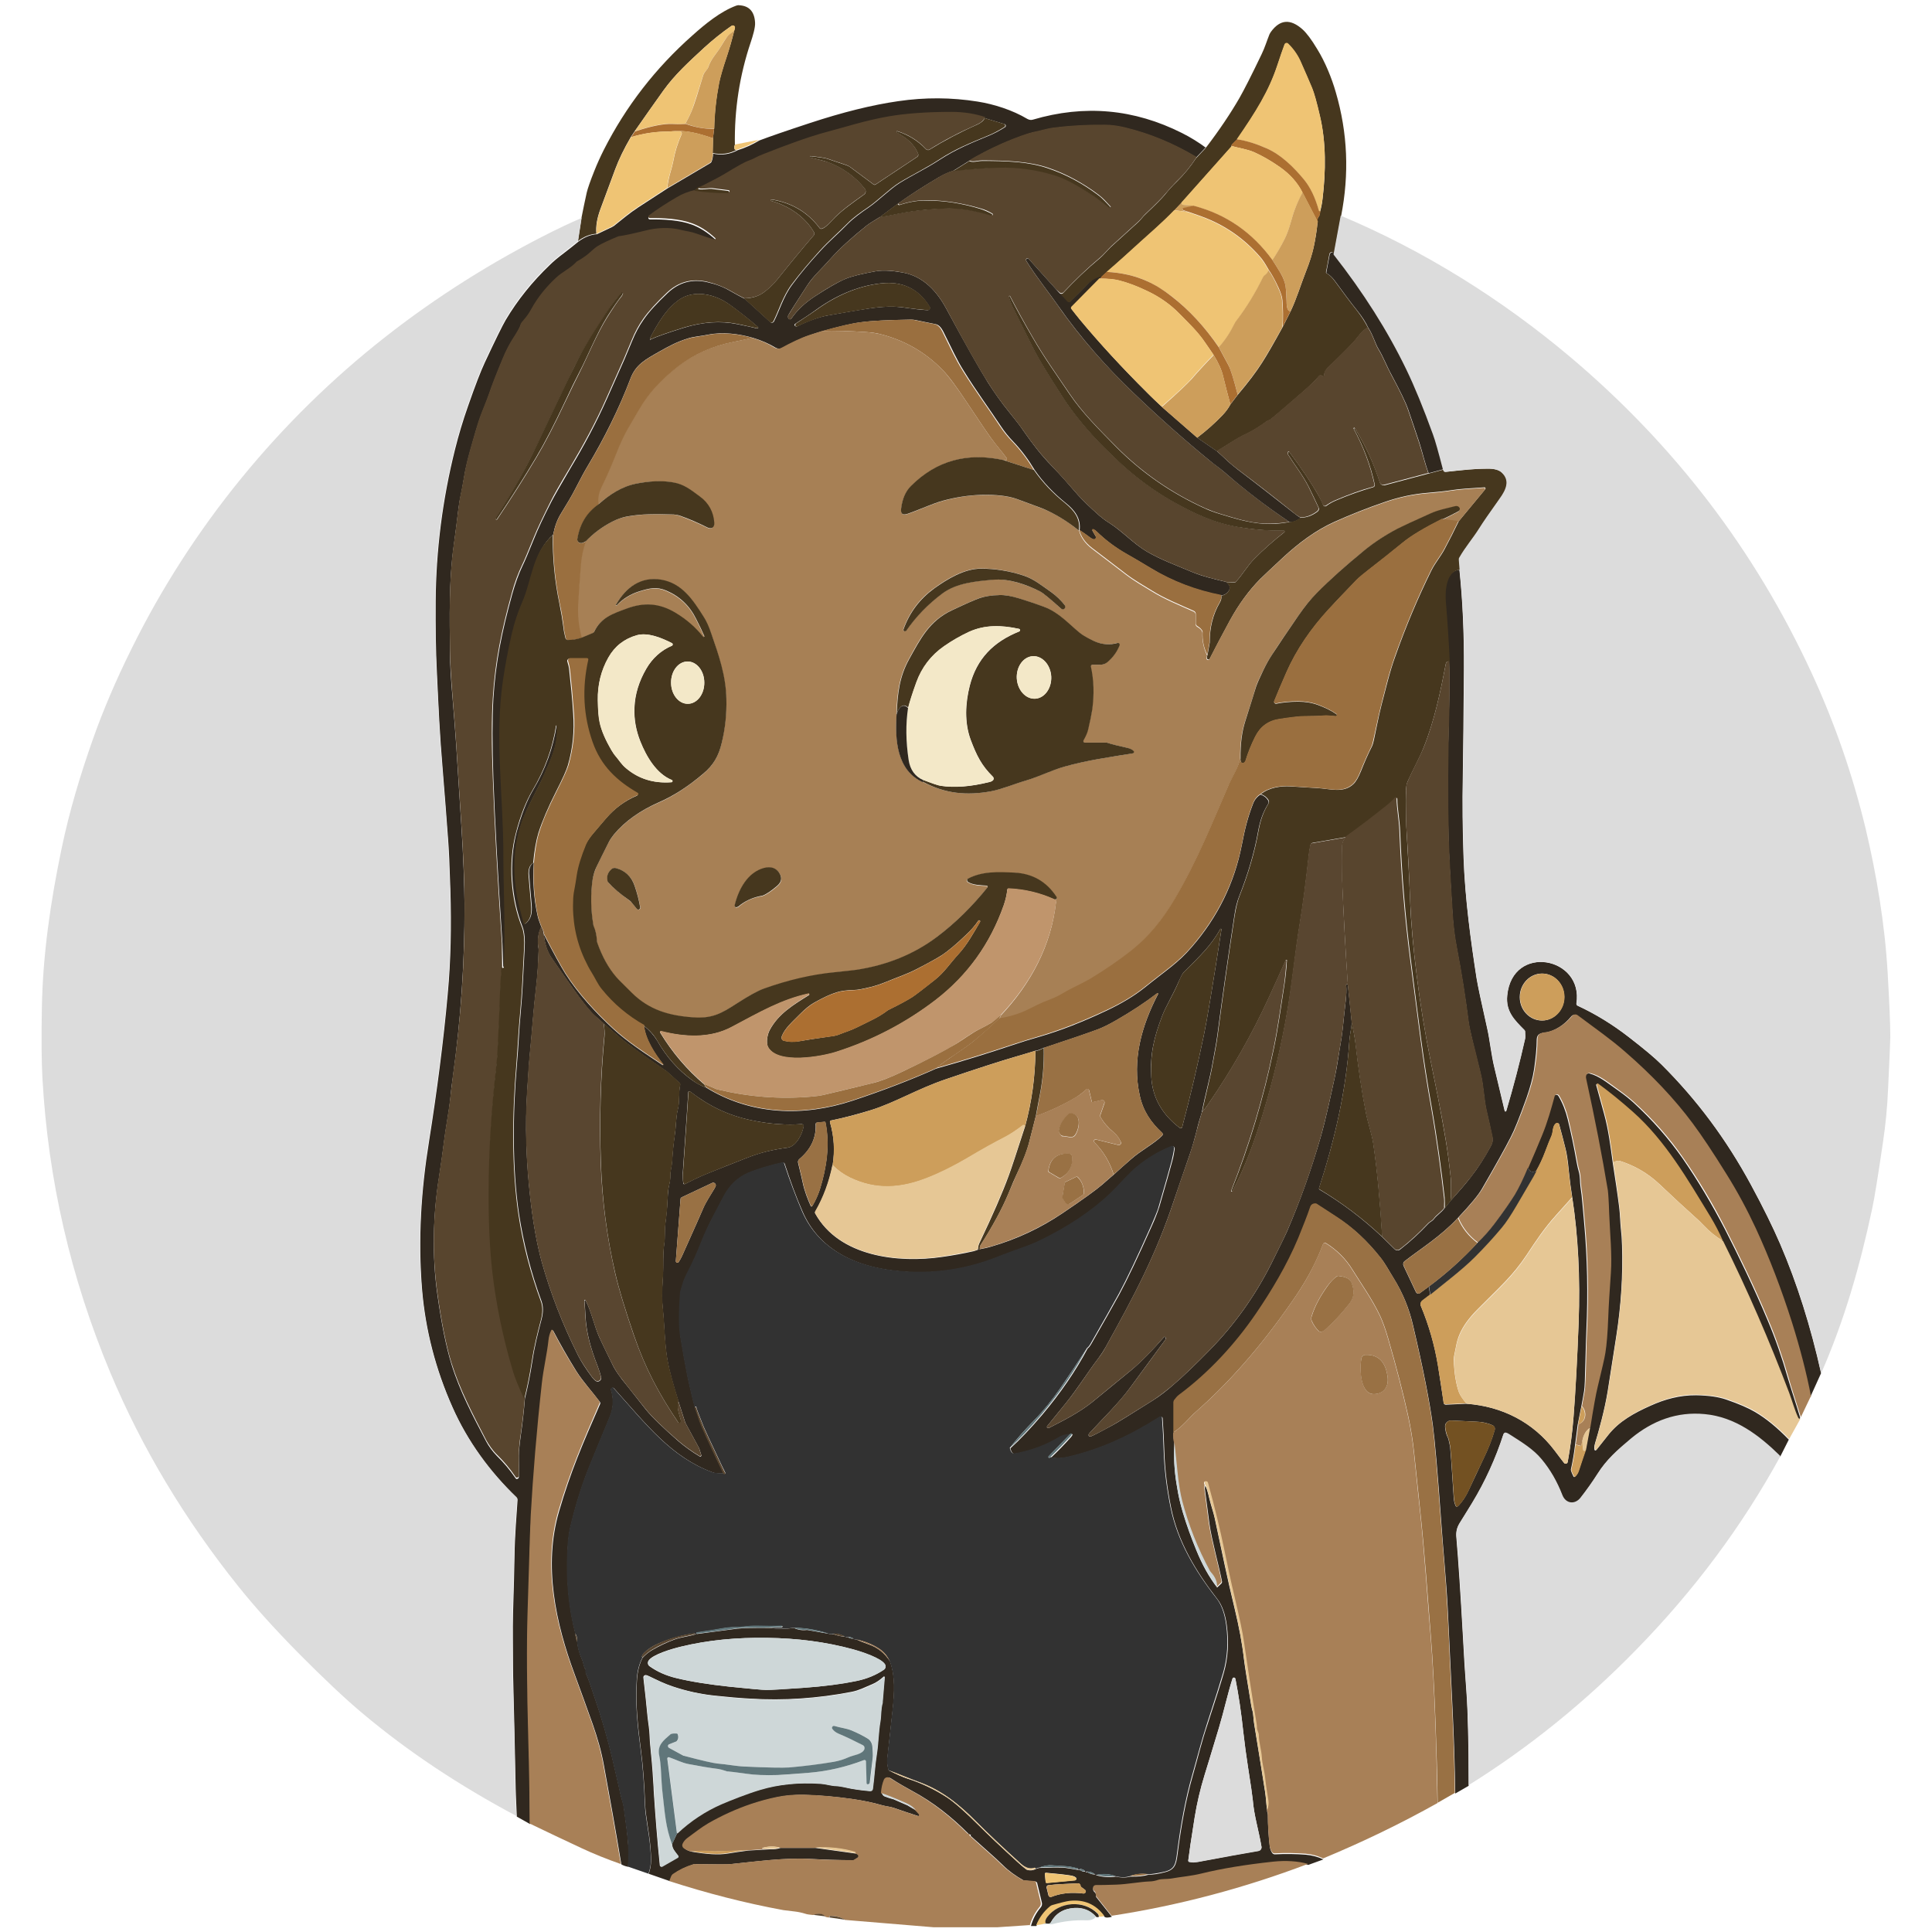
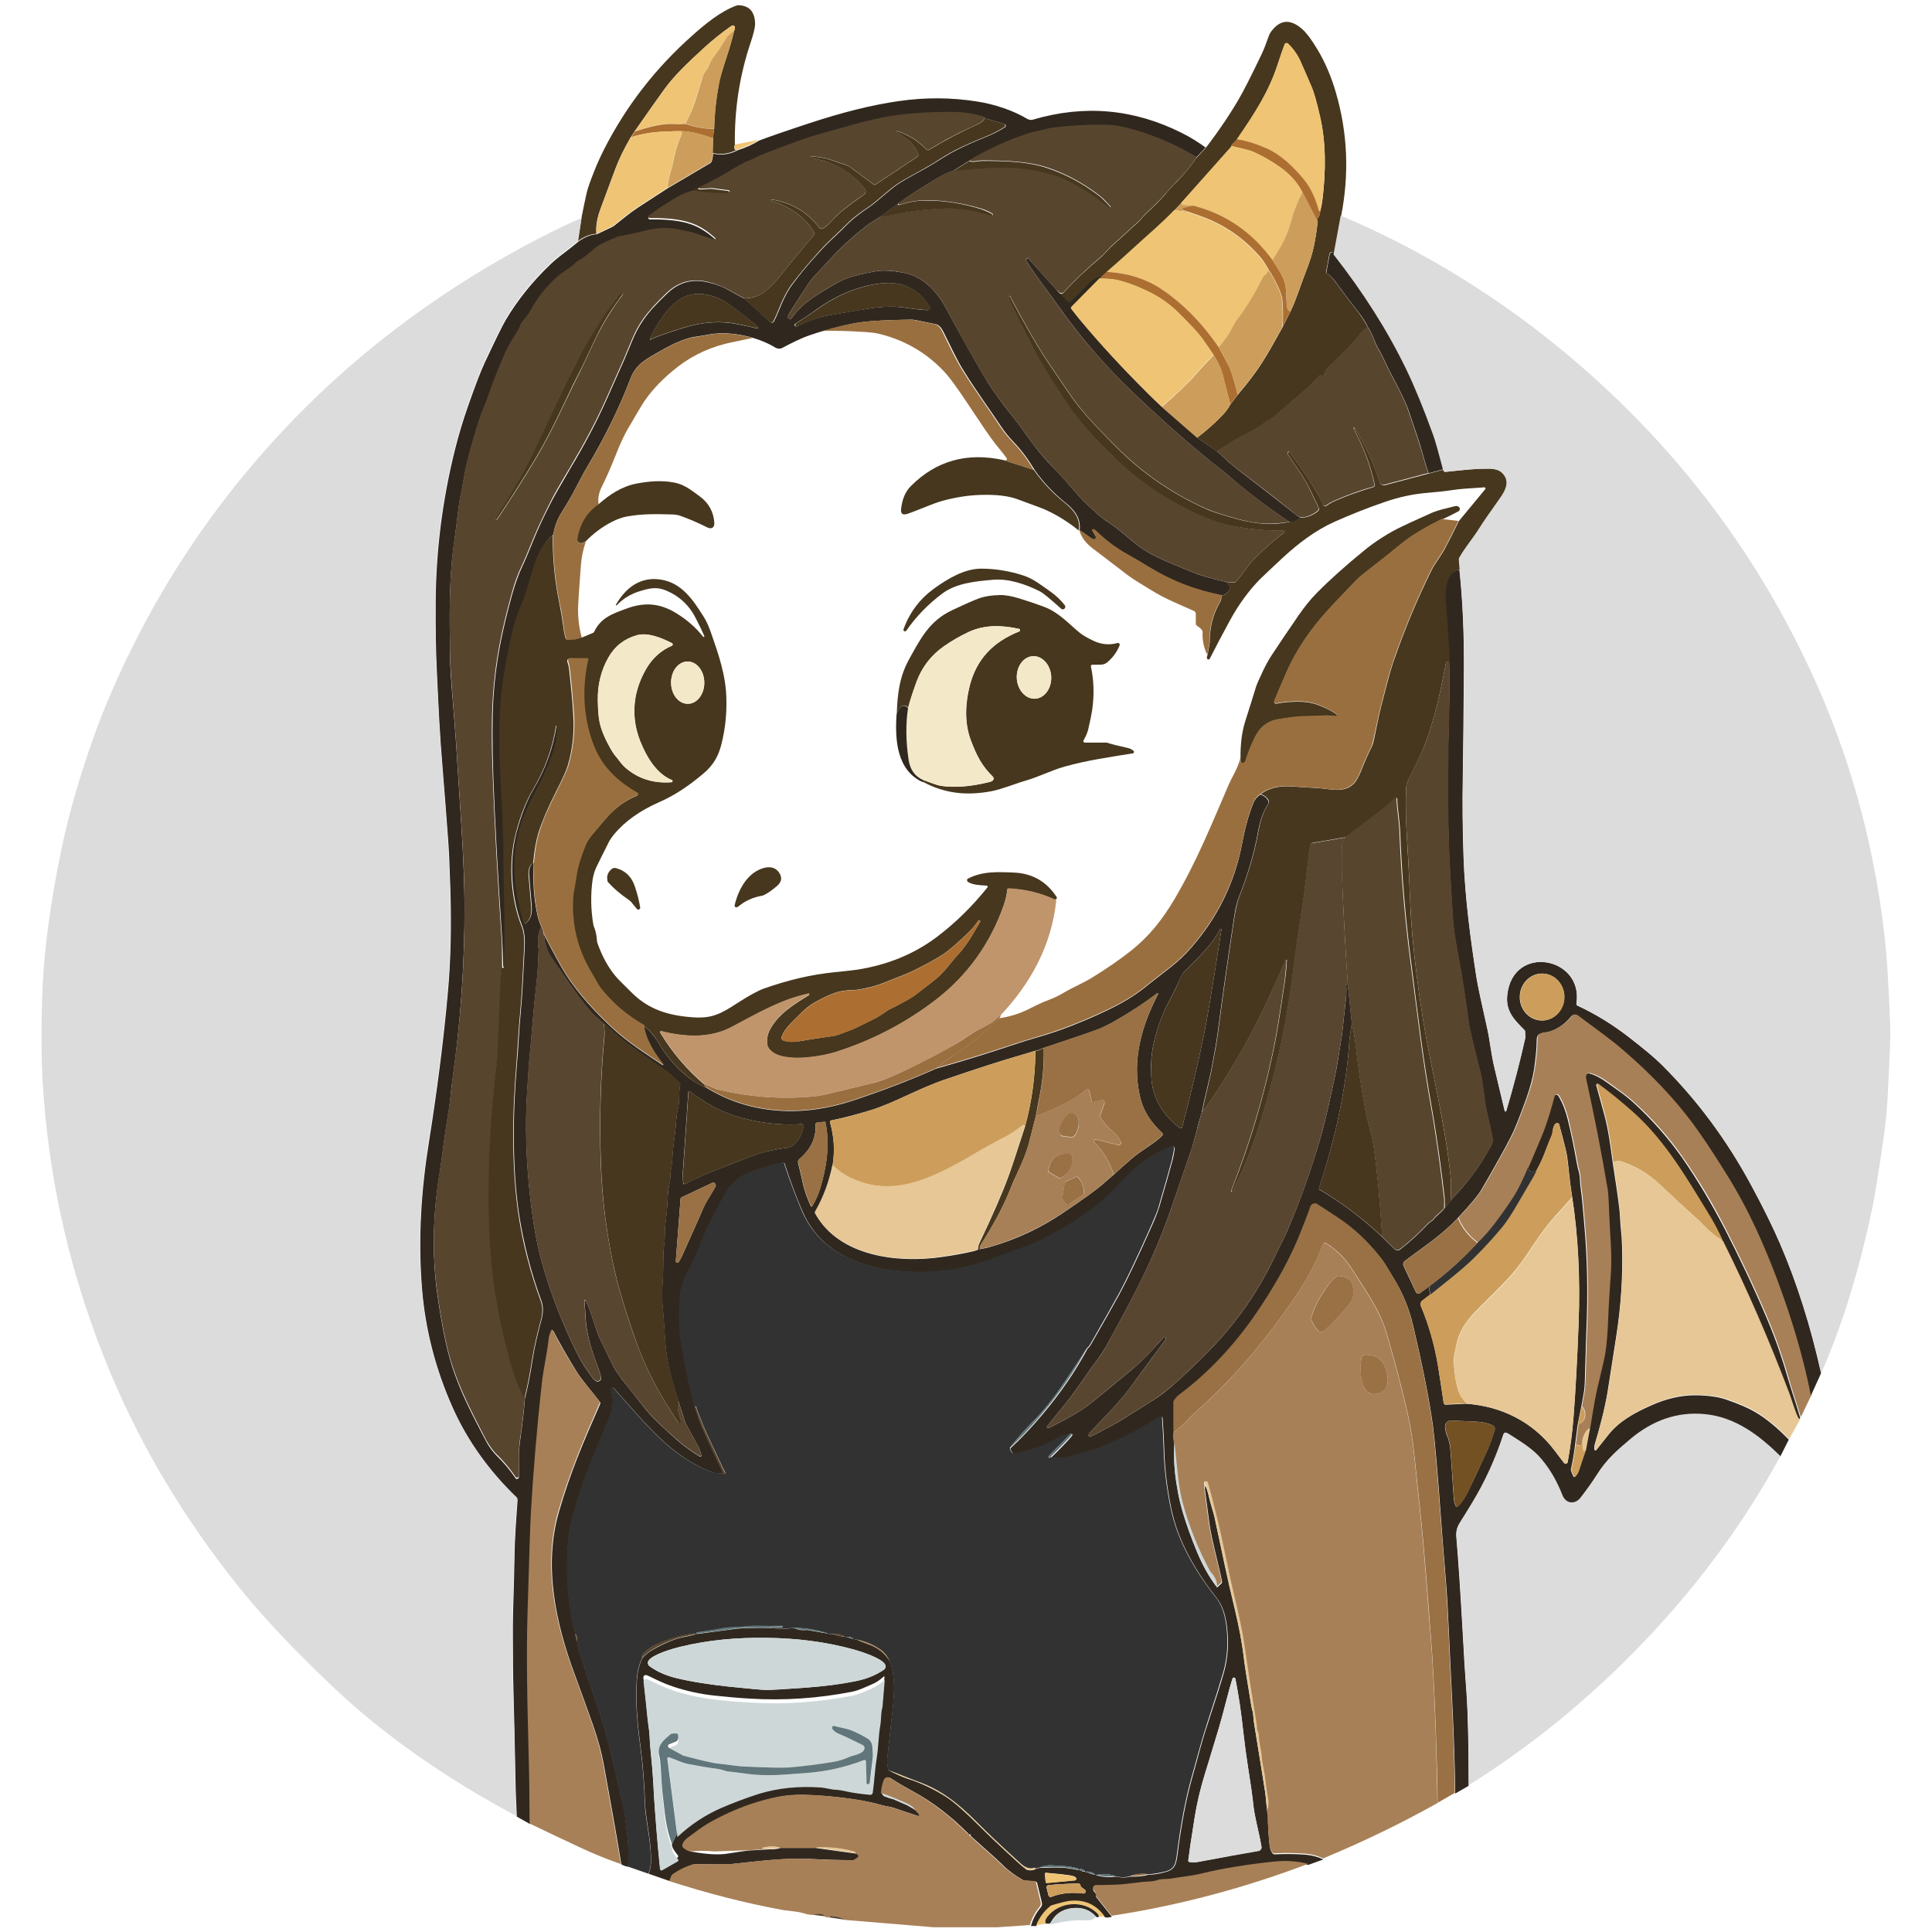
<svg xmlns="http://www.w3.org/2000/svg" id="Calque_1" viewBox="0 0 1024 1024">
  <defs>
    <style> .st0 { fill: #323232; } .st1 { fill: #594630; } .st2 { fill: #cd9e5b; } .st3 { fill: #a88057; } .st4 { fill: #60767a; } .st5 { fill: #a78055; } .st6 { fill: #f3e8c8; } .st7 { fill: #e6c795; } .st8 { fill: #c0956c; } .st9 { fill: #ced7d8; } .st10 { fill: #9a6f3f; } .st11 { fill: #46371e; } .st12 { fill: #ac6f31; } .st13 { fill: #efc474; } .st14 { fill: #997144; } .st15 { fill: #735122; } .st16 { fill: #58452e; } .st17 { fill: #dcdcdc; } .st18 { fill: #30281f; } </style>
  </defs>
  <path class="st11" d="M389.6,76.6c-.4.6-.5,1.4-.3,2.3.1.5.6.6,1.4.4-4,2.2-8.4,2.8-13,1.8l.2-7.9.6-5c.2-8.4,1.1-16.4,2.6-24.2.6-3,1.9-7.6,4-13.8,1.5-4.5,2.9-9.2,4-13.9.4-1.2.5-2,.2-2.3-.4-.5-1.2-.5-1.7-.2-5.2,3.6-10,7.5-14.5,11.6-8,7.4-15.4,14.1-21.5,22.6-4.7,6.6-9.8,13.8-15.3,21.7l-2,3c-3.6,6.2-6.3,11.8-8.2,16.9-2.6,7.1-5.3,14.2-7.9,21.3-1.8,4.9-2.5,9.2-2.1,13-3.3.2-6.6,1.5-9.8,3.9l1.9-12.4c.9-4.5,1.8-9,2.8-13.4.5-2.1,1.8-5.9,4-11.4,1.5-3.8,3.2-7.5,5-11.1,11.7-23.1,27.4-43.4,47.2-60.9,6.5-5.8,14.6-12.5,23-15.6.5-.2,1.1-.3,1.7-.2,5.2.3,8,3.4,8.3,9.2.2,2.6-1.3,7.4-2.3,10.4-5.9,17.5-8.7,35.6-8.4,54.4Z" />
  <path class="st11" d="M710.9,114.1l-3.8,20.6c-.2-.4-.4-.7-.8-.9-.7-.4-1.5,0-1.7.9-.8,4.5-1.4,7.6-1.8,9.5,0,.3,0,.5.3.6,1.6.9,3.1,2.4,4.6,4.5,3.8,5.2,7.6,10.4,11.6,15.4,2.3,3,4.2,5.9,5.7,8.9-1.5.8-2.9,2-4.1,3.5-2.3,2.8-3.4,4.2-3.4,4.2-4.4,4.6-8.9,9.1-13.5,13.4-1.4,1.4-2.1,2.8-2.2,4.4,0,.4-.4.6-.7.4-.4-.3-.7-.5-1-.5-.3,0-.7,0-.9.3-1.8,2.1-4.4,4.7-7.9,7.8-8.4,7.3-14.3,12.4-17.9,15.3-.5.4-1.4.5-1.9.9-3.5,2.6-7.1,4.9-10.9,6.7-2.6,1.2-5.2,2.7-7.9,4.4-2.5,1.6-5.1,3.2-7.7,4.8l-10.5-7.2c5-3.8,9.5-7.8,13.5-12,1.6-1.7,3-3.5,4.1-5.6l3.9-5.1c5.6-6.6,9.9-12.3,13-17.2,2.7-4.2,6.3-10.5,10.8-18.7l4.2-8.3c3.2-6.7,5.4-14.1,8.1-21,2-5,3.3-9.3,4.1-12.8,1-4.5,1.7-9,2.1-13.3-.3-1.3,0-2.3.6-3.1.2-.2.3-.5.4-.8l.4-2c.5-1.8,1-4,1.3-6.8,1.7-14.3,1.9-29.7-1.4-43.6-1.7-7.4-3.1-12.3-4.1-14.7-1.5-3.7-3.6-8.5-6.2-14.3-1.6-3.5-3.8-6.6-6.6-9.3-.6-.6-1.6-.4-1.9.5-1,2.6-2.2,6.2-3.7,10.7-4.6,14-11.4,24.8-21.6,39.6l-2.5,2.5c-.2.2-.3.4-.3.7v.4s-26.7,30-26.7,30l-3.9,4.1c-5.7,6-13.8,13-18,16.8-5.6,5.1-11.5,10.4-17.8,15.9l-2.5,2.3c-2.9.6-5.3,1.9-7.2,3.8-3.1,3.2-6.4,6.4-9.6,9.6-.4.4-1,.4-1.4,0l-6-6.5,1.7,1.5c.6.6,1.6.6,2.2,0,6.3-6.8,12.8-12.9,19.5-18.5,2-1.7,4-4.2,5.8-5.9,0,0,4.9-4.4,14.3-13,1.4-1.2,2.5-2.9,3.7-4,5.4-5.1,9-8.7,10.7-10.8,2-2.5,4-4.7,6.1-6.7,4-3.9,7.4-8.1,10.3-12.5l5.1-5.4c7.5-9.8,13.4-18.7,17.9-26.5,2.4-4.2,6.4-12,11.8-23.3,1.7-3.5,2.7-6.9,4.1-10.4.2-.5.5-.9.8-1.4,4.8-6.6,10.3-7.1,16.8-1.3,2.1,1.9,4.7,5.3,7.8,10.5,4.1,6.6,7.7,15.4,9.8,22.8,6.3,21.5,7.2,43.4,2.8,65.7Z" />
  <path class="st13" d="M389.2,16.3c-1.9,1.3-3.2,2.5-4,3.4-.6.8-1.7,2.5-3.3,5.2-2.2,3.6-5.2,6.5-6.6,10.8-.2.6-.5,1.2-1,1.6-.9,1-1.5,1.9-1.7,2.8-2.8,8.9-4.7,14.9-5.7,17.8-.7,1.8-1.9,4.4-3.7,7.7-1.3.2-3.5.3-6.8,0-4.7-.2-11.3,1.1-20,4,5.4-7.8,10.5-15,15.3-21.7,6.1-8.5,13.5-15.2,21.5-22.6,4.5-4.1,9.3-8,14.5-11.6.5-.4,1.3-.3,1.7.2.3.3.2,1.1-.2,2.3Z" />
  <path class="st2" d="M389.2,16.3c-1.2,4.7-2.5,9.3-4,13.9-2.1,6.2-3.4,10.9-4,13.8-1.5,7.8-2.4,15.8-2.6,24.2-5,.2-10.1-.7-15.3-2.7,1.8-3.3,3-5.9,3.7-7.7,1.1-2.9,3-8.8,5.7-17.8.2-.8.8-1.7,1.7-2.8.4-.5.8-1,1-1.6,1.4-4.3,4.4-7.2,6.6-10.8,1.6-2.6,2.7-4.4,3.3-5.2.7-1,2.1-2.1,4-3.4Z" />
  <path class="st13" d="M699.8,111.9c-.5.1-.8,0-.9-.4-1.9-6.8-4.5-12.3-8-16.5-5.3-6.4-11.9-12.9-19.5-16.3-5.4-2.4-10.7-4-15.9-4.9,10.2-14.8,17-25.6,21.6-39.6,1.5-4.5,2.7-8.1,3.7-10.7.3-.8,1.3-1,1.9-.5,2.8,2.7,5,5.8,6.6,9.3,2.6,5.8,4.6,10.6,6.2,14.3,1,2.4,2.4,7.3,4.1,14.7,3.3,14,3.1,29.3,1.4,43.6-.3,2.8-.8,5-1.3,6.8Z" />
  <path class="st18" d="M639.2,78l-5.1,5.4c-12.2-7.2-24.6-12.4-37.4-15.5-3.9-1-7.6-1.4-11.2-1.5-9.4,0-18.4.4-27,1.5-3.4.4-7.8,1.8-10.2,2.2-1.7.3-4.2,1.1-7.5,2.3-9.3,3.4-18.4,7.7-27.2,12.9l-8.3,5.2c-2.5.8-5.2,2-7.9,3.6-7.8,4.6-14.8,9.1-21.1,13.6l-9.7,7.2c-3.8,2.3-6.3,3.9-7.3,4.7-8,6.4-14.2,12.1-18.7,17.1-2.4,2.7-4.6,5-6.6,7.1-2.6,2.7-4.7,5.2-6.1,7.4-6.1,9.4-9.5,14.7-10.1,15.9-.3.6-.2,1.3.2,1.8h0c.4.5,1.1.4,1.4,0,3-4.4,7.2-8.4,12.6-11.9,6.9-4.5,12.3-7.6,16.1-9.2,3.4-1.4,8.7-2.7,15.9-4,4.9-.9,10.8,0,14.8.7,10.7,2.1,17.8,9.9,22.8,19.2,10.1,18.7,17.5,31.8,22.2,39.3,3.4,5.3,7,10.4,10.9,15.2,3.4,4.2,6.1,7.6,7.8,10.2,5.1,7.3,9.2,12.6,14.8,18.4,6.3,6.5,8.1,8.8,13.9,15.4,2.7,3,6.6,6.8,11.6,11.2,1.4,1.2,3.1,2.5,5.2,3.8,6.9,4.4,12.7,10.9,19.8,15.1,7.5,4.4,15.6,7.3,23.4,10.6,6.1,2.6,12.3,4,18.6,5.5,2.2,1.6,2.6,3.3,1.3,5-.9,1.2-2.1,2-3.7,2.2-13.5-2.6-25.9-7.4-37.3-14.3-5.4-3.3-9.5-5.7-12.4-7.3-6.6-3.7-12-7.9-16.5-12.3-.4-.4-.9-.7-1.5-1-.5-.2-.9.3-.6.7l1.9,3.3c0,.2.1.4,0,.5-.4,1.1-1.4,1-3-.1-1.9-1.4-3.8-2.8-5.8-4.1,0,0,0,.2,0,.2.9-6.4-2.7-10.9-7.2-14.5-6.6-5.3-12.2-11.2-16.6-17.6-3.3-5.5-7-10.5-11.2-14.9-2.8-2.9-4.7-5.3-6.7-8.3-5.9-8.9-13.3-19-19.6-29.2-4.1-6.5-6.3-11.8-11-21.1-.9-1.7-2.1-3.4-4-3.8-3-.6-6.6-1.3-10.8-2.2-.7-.1-1.4-.2-2.2-.2-12,.2-20.8.6-26.5,1.4-4.8.6-11.5,2.2-20.1,4.6-2.2.7-4.4,1.3-6.6,2.1-5.2,1.7-10.3,4.4-15.1,6.9-1.1.6-2.4.5-3.5-.1-3.6-2.2-7.6-3.9-11.9-5.2-7.5-2.2-16.3-3.3-24-1.7-3.8.8-7.5.9-11,2.1-5.3,1.7-9,3.6-14.5,6.7-7.7,4.4-12.7,6.9-15.6,14.6-5.9,15.6-14,31.8-22.5,46-1.6,2.6-3.9,6.9-7,12.9-1.4,2.8-3.9,7-7.4,12.7-1.9,3.1-3.2,6.7-4,10.9-10.5,9.4-10.7,23.5-15.8,35.2-2.4,5.4-4.2,10.9-5.5,16.6-2,8.5-3.5,16.8-4.7,24.8-4.5,30.5.2,61.5.2,92.7s1.2,38.7.2,59.5c0,.2-.2.4-.4.3h-.3c-.1,0-.2-.1-.2-.3l-.4-12.1c-2.4-35.8-4-65-4.8-87.5-.6-17.6-.6-31.7,0-42.2,1.2-19.4,4.5-35.4,10-55.4,1.6-5.7,3.4-10.7,5.5-15.1,1.1-2.2,3.2-7.2,6.4-15.1,1.7-4.2,4.6-10.5,8.8-18.7,1.5-2.9,4.9-8.9,10.2-17.9,7.2-12,13.5-23.7,19.5-37.2,6-13.6,9.1-20.4,9.1-20.5,0,0,1.4-3.3,4.1-9.8,1.7-4.2,3.7-7.9,6.1-11.3,2.8-4.1,7.1-8.7,12.7-14,6-5.7,13.1-7.6,21.1-5.7,4.5,1,8.5,2.5,12,4.6,3.7,2.1,6.3,3.5,7.8,4.2l13.5,12.3c.6.6,1.5.4,1.9-.3,2.8-5.4,5-13.2,9.6-19.4,4.1-5.6,9.1-11.6,15-18,4.8-5.3,9.9-9.5,14.7-14.5,3.2-3.2,7.6-6.3,10.7-8.4,5.3-3.6,11.5-9.9,16.6-13.1,7.1-4.4,13.7-7.4,21.4-12.4,8.6-5.6,16.8-8.9,25.5-12.5,2.8-1.1,5.8-2.7,9-4.7.6-.4.5-1.4-.2-1.6l-10.3-3.1c-5.2-1.9-11.2-2.8-18-2.8-13,0-24.1.8-33.4,2.4-5.3.9-11.3,2.3-18.2,4.2-9.1,2.5-15.2,4.2-18,5-6.3,1.8-16.5,5.4-30.7,11-2.6,1-4.3,2.2-6.6,3-1.7.6-3.3,1.4-4.9,2.3-2.7,1.5-5.4,3.1-8,4.7-3.7,2.3-7.8,4.2-11.8,6.3-1.7.2-3.1,1-4.3,2.6-3.4.8-6.6,2-9.6,3.8-5.3,3.1-10.2,6.4-14.8,9.7-.4.3-.4.8,0,1.2.2.2.4.2.7.2,6.8-.1,15.6.3,22,2.7,4.2,1.5,8.4,4.2,12.5,7.9.3.3,0,.9-.4.7-2-.5-5.2-1.6-9.6-3.1-3-1-5.2-1.1-8.4-2-5.7-1.5-12.8-1.1-18.2.3-6.9,1.8-11.5,2.8-13.9,3-.3,0-.6.1-1,.2-5.1,2.1-8.7,3.8-10.8,5.1-2.3,1.4-4.4,3.9-6.8,5.5-1.7,1.2-3,2-3.8,2.4-.3.2-.6.4-.8.6-2.7,3-7.5,5.3-10.6,8.2-5.5,5.2-9.9,10.6-13,16.3-1.2,2.2-2.1,3.6-2.8,4.4-2,2.3-3,3.7-3.1,4.1-.3,1.5-3.1,6-4.1,7.5-1.8,2.7-3.6,6.2-5.3,10.3-3.5,8.4-5.9,14.5-7.2,18.5-.6,1.7-1.8,4.9-3.7,9.6-1.2,3-2.3,6.3-3.3,9.7-2.5,8.8-5,16.6-6.4,25.2-.4,2.7-1.2,6.7-2.3,12.1-.2,1-.8,5.1-1.6,12.2-.2,1.9-.8,5.9-1.6,12.2-2.5,18.3-2.1,37.6-1.9,55.8,0,6.4.5,14.6,1.4,24.7.7,8.2,1.3,16.4,1.9,24.7.3,4.1,1.2,18.2,2.7,42.2,1.1,17.2,1.6,31.3,1.7,42.2.1,30.5-2,61-6.2,91.5-.6,4-1,7.4-1.2,10.1-.9,8.7-2.7,17.3-3.6,25.1-.6,4.8-1.4,10.7-2.5,17.7-3.2,20.2-3.8,41.4-.9,62.1,2.2,15.7,4.7,28,7.4,36.8,4.5,14.7,11.4,27.6,18.5,41.2,1.1,2.2,3.5,5.5,5.6,7.6,3.6,3.5,6.9,7.4,9.9,11.8.2.3.4.5.6.5.6,0,1.2-.4,1.2-1,0-3.9.1-7.7,0-11.4,0-2.4.4-6.2,1.1-11.3.9-6.3,1.6-12.6,2.1-18.9,1.6-6.4,2.9-12.9,3.9-19.5,1.3-8.6,3-15.2,4.9-22.4,1-3.8,1-7,0-9.8-5.6-15.2-9.5-30.6-11.9-46.1-3.6-24-3.4-53.1-1.1-79.7.9-9.8,1-17,2-27.4,1-10.4,1.3-19.9,2.1-34.3.2-3.5,0-7.9-1.1-10.8-5.9-14.8-7.4-34.2-3.2-50.2,2.5-9.2,5.4-16.7,8.8-22.5,6.5-10.9,10.6-22.3,12.4-34.1,0-.1.1-.2.2-.2.1,0,.2.1.2.2.5,10-2.6,16.4-7.1,26.6-2.9,6.5-9.5,17.8-12.1,26.2-3.8,12.2-4,25.5-1.8,38.1.4,2,1.5,6.6,3.5,13.9,0,.2.4.4.6.2,3.2-2.4,3.6-5.9,3.3-9.8-.6-6.6-.9-10.1-.9-10.5-.3-4.3-.5-6.4-.5-6.4,0-2.9.9-4.7,2.5-5.6-.6,9.6,0,19,2,28,.4,2.1,1.3,4,2,6.1-1.7,3.5-2.2,7.4-1.4,11.7,0,.3,0,.6,0,.9-.2,6.8-.6,12.8-1.2,18.1-1.7,14.5-2,21.9-3.6,38.2-.5,5.4-.7,10.6-1.2,17.1-1.3,19.2-.6,38.4,1.6,57.9,1.5,13.2,3.5,24.2,5.9,33.1,4.6,16.6,11,33.3,19.4,50.1,1.6,3.2,4.1,7.1,7.3,11.4.8,1,1.4,1.7,2,2.1,1.4,1,3.3-.3,2.9-2-.4-1.7-1-3.5-1.8-5.7-3.9-10-6-17.8-6.5-26.9-.2-4.4-.4-7-.5-7.8,0-.4.5-.5.6-.2,3,5.6,4.7,13.9,7.3,19.6,1.6,3.5,4.1,8.6,7.4,15.3,1.1,2.2,3.5,5.5,4.5,6.8.4.5,4.6,5.7,12.6,15.9,3.2,4,9,9.6,17.2,16.8,3.4,2.9,7.2,5.7,11.4,8.2.5.3,1.1-.1.9-.7l-1.1-3.5c0,0,0-.2-.1-.2l-7-12.9c-.2-.3-.3-.6-.4-.9l-3.5-10.9c-3-9.4-4.9-16.6-5.8-21.6-1.5-7.8-1.6-19-2.6-28.5-.8-7.6.3-14.6.3-21.4,0-5.5.1-9.4.5-11.7.6-3.6.1-7.1.7-11.6.4-2.7.6-5.6.9-8.6.4-5,.2-7.7,1.1-11.6.4-1.6.6-3.3.6-5.3,0-2.1.7-4.3.9-6.7.3-5.3.8-9.9,1.4-14,.7-4.2.6-9.8,1.6-13.6,1.1-4.1.3-8.7,1.3-13.2,0-.4,0-.8-.3-1l-6.8-6.1c0,0-.2-.2-.3-.2-12.4-8.4-20.3-14.1-23.8-17.1-3.1-2.6-6.3-5.4-9.4-8.1-1.5-1.4-3-2.7-4.6-4.1-2.6-2.3-6.7-7.4-12.3-15.4-3.6-5.1-7.2-10.2-10.7-15.3-2.2-3.1-3.6-7.3-4.1-12.6,5.2,10.1,9,17,11.3,20.7,6.8,10.8,16.4,21.1,25.4,29.4,7.7,7.1,17,13.1,26.3,19.3,0,0,.2,0,.3,0,0,0,.1-.2,0-.3-4.5-5.7-9.4-13.2-10.2-20.5,3,2.4,5.3,5,7,7.8,4.8,8.5,11,15.6,18.7,21.1,2.2,1.6,4.7,2.9,7.4,3.9,23.6,14.5,51.3,15.5,77.4,6.9,16.3-5.4,31.1-11.1,44.3-17,13.9-3.9,27.5-8.1,40.9-12.6,4.5-1.5,9.2-3,14.2-4.4,10.7-3.1,22.5-7.7,35.4-13.8,7.8-3.7,14.5-7.7,20-12.1,12.2-9.8,17.9-13.2,25.1-21.6,13.8-15.9,22.6-34,26.5-54.1,1.7-8.8,3.1-14.4,5.9-21.7.8-2.2,2.2-3.9,4-5,1.8.6,3.1,1.6,4,3.1.4.6.4,1.3,0,1.9-2.7,4.4-4.2,8.7-5.2,14.1-2.1,11.9-5.7,23.7-10.1,34.8-1.1,2.8-2,6.2-2.6,10.5-3.4,22.2-6.4,43.3-9,63.3-.7,5.2-1.7,9.7-2.5,14.5-1.4,8.3-4.1,17.4-5.7,26.2-1.1,3.4-2.1,6.9-2.9,10.4-1.1,4.3-2.2,8.2-3.5,11.9-4.2,12.1-6.9,20.2-8.3,24.2-9.7,29.3-21.1,50.6-36.4,78.2-1,1.8-2.2,3.6-3.6,5.5-6.2,8.2-10.9,15.9-17.3,23.9-4.1,5-7.4,9.1-10,12.3-.3.4,0,1,.5,1,.3,0,.6-.1.9-.3,6.6-3.4,15.7-7.9,22.8-13.7,5.5-4.5,12.2-10,20-16.4,6.2-5.1,12.3-11.7,17.6-17.7.2-.3.7-.3.9,0h0c.2.4.2.9,0,1.2-4.7,6.4-10.9,14.9-18.8,25.6-6.1,8.3-15.3,17.2-21.4,23.9-.3.3-.4.6-.5.8-.2.7.5,1.3,1.2,1,1.6-.6,5.5-2.7,11.6-6,2.4-1.3,9.4-5.6,21.1-13,3.6-2.2,8-5.7,10.6-8,5.5-4.7,12.1-11,19.8-18.9,13.1-13.4,24-28.7,32.5-45.6,4.3-8.6,7-14.2,8.2-16.8,7-16.2,13-33,18-50.4,2.9-10.2,5.2-21.3,7.6-32.3,1.1-5,2-11.9,3.4-20,.4-2.5.9-6.9,1.5-13.1.5-5.2,1.4-9.8,1-14.9,0-.2,0-.4.2-.5.2-.1.4,0,.7,0l2.1,20.4c-.3,3.1-1.1,6.4-1.3,9.3-1.7,26.4-7.8,52.7-16.1,78.3,0,.3,0,.6.3.7,11.7,6.9,22.8,15.3,33.2,25.1l6.6,6.5c.8.8,2,.8,2.8.2,5.3-4.1,10.3-8.7,15.1-13.8.8-.9,2.1-1.3,2.9-2.4,1.6-2.1,3.9-3.4,5.6-5.7l3.4-4.2c4.8-5.3,8.3-9.4,10.5-12.3,3.8-4.8,7.3-10.3,10.6-16.4.9-1.6,1.2-3.2.9-4.6-1.1-5.2-2.1-9.8-3-13.5-1.6-6.3-1.6-13.8-3.4-20.8-2-8.2-3.4-13.6-4-16.2-1.2-5-2-8.6-2.3-10.8-1.6-12.8-3.7-26-6.3-39.6-1-5.2-1.7-10.7-2.1-16.4-1.3-20.3-2-34.2-2.2-41.8-.5-21-.4-43.6.3-67.7.3-10.7.3-19.1,0-25.4-.5-10.8-1.2-21.5-2.1-32.2-.5-5.4.2-15.9,7.6-16.6,1.7,16,2.5,33.6,2.4,52.8-.2,24.6-.4,43.6-.6,57-.3,14-.1,28.2.4,42.8.8,21.9,3.8,44,6.9,64,.6,3.7,2.5,12.7,5.7,26.9,1.3,5.7,2.1,14,3.8,20.7,1,4.3,2.8,11.8,5.4,22.7.1.4.7.4.8,0,3.8-12.6,7.1-25.4,10-38.3.2-.6.2-1.9,0-3.7,0-.3-.1-.6-.4-.9-5.4-5.4-9.9-9.9-9.1-18.2,2.6-27.8,40.7-20.6,36.7,4.2,0,.5.2.9.6,1.1,9.5,4.4,18.5,9.9,27.1,16.6,8,6.2,13.8,11,17.4,14.6,18.8,18.7,34.4,39.7,47.4,63.7,6.6,12.1,11.7,22.6,15.5,31.4,9,20.9,16.2,43.8,21.7,68.5l-5.7,12.6c-2.4-12.5-5.8-25.7-10.1-39.3-5.5-17.6-11.9-34.1-19.1-49.7-4.6-10-9.8-19.6-15.5-28.7-7.4-11.8-13.4-20.9-18.1-27.2-9.6-12.9-21.5-25.5-35.7-37.8-7.9-6.9-14.5-11.4-25.2-19.4-.9-.7-2.3-.5-3,.4-3.4,4.2-8.7,8-14.1,8.6-2.6.3-4.1,1-4.2,3.6,0,4.7-.6,9.9-1.4,15.7-.7,4.7-2.1,9.7-4,15.2-3.7,10.3-6.5,17.3-8.4,20.9-3.1,6.1-8.2,15.2-15.2,27.3-1.8,3.2-6.1,8.4-12.9,15.6-8.9,9.6-19.6,16.2-28.1,22.8-.8.6-1,1.6-.6,2.5l6.6,14c.4.7,1.3,1,2,.5l4.8-3.5.7,4.4-4.2,3.2c-.8.6-1.1,1.7-.7,2.7,4.3,10.3,7.3,20.9,9.1,31.8,1.1,7,2.1,13.5,3,19.6,0,.5.5.9,1.1.9l11-.5c18.9,1.4,35.3,9.8,46.6,24.7,3.1,4.1,4.8,6.4,5.1,6.7.6.7,1.7.4,1.9-.5,1.4-7.6,2.5-15.6,3.1-23.9,1-13.3,1.9-29.9,2.7-49.8.9-23.8-.2-46-3.4-66.7-.7-4.4-1.3-9-1.8-13.9-.5-5.4-1.1-9.6-1.9-12.4-1-3.9-2-8-3.2-12.2-.2-.7-1-1-1.6-.6-1.4,1-1.7,3.1-1.9,4.7-.1.9-.4,1.8-.8,2.6-.5,1-1.5,3.6-3.1,7.8-1.4,3.6-2.9,6.9-4.7,10.1-2.3,1-3.8.4-4.5-1.8,2.5-5.6,4.9-11.3,7.2-17,2.8-6.8,4.8-14,6.6-20.6.3-1.1,1.8-1.3,2.4-.3,2.2,3.7,3.8,7.8,4.9,12.3,1.7,6.9,3.3,14.5,4.8,23.1.3,1.7.7,3.3,1.1,4.7.8,2.8.5,5.4.9,8.1.9,5.8,1.1,10.6,1.9,18.8,1.7,18.6,2.1,37.7,1.2,57.1-.2,4.1-.3,9.4-.5,16.1-.2,9.2-.4,14.6-.7,16.1-.5,2.8-.9,5.5-1.5,8.3l-1.9,9.6-1.4,10.7c-.5,4.3-1.2,8.6-2.2,13-.1.5.4,1.8,1.4,3.8.1.2.5.3.7.1.8-.7,1.5-1.7,1.9-3,1.2-3.7,2.5-7.3,3.7-11l2.2-11.8c1.7-10.8,3-18,3.9-21.6,2.3-9.5,3.7-15.6,4.1-18.1.7-4.4,1.2-10.6,1.5-18.5.2-5.9.7-13.8,1.4-23.8.7-9.7-.6-21.1-.9-31.6-.2-6.6-.5-10.6-.7-12.2-2.9-18.1-6.7-37.8-11.5-59.2-.2-.8-.1-1.5.2-2.1.4-.7,1.3-1.1,2.1-.8,5.2,1.4,9.1,4.8,15.4,9.2,3.1,2.2,5.7,4.3,7.9,6.3,10,9.2,18.5,18.9,25.8,29.3,8.1,11.7,15.6,24.3,22.6,37.8,6.8,13.3,15.4,31,22.6,48.2,4.1,9.7,7.6,19.8,10.6,30.3,2,6.8,4.5,14.1,6.6,21.2l-.2.8c-.3,0-.5,0-.7,0-.2,0-.4-.3-.5-.5-2-4.3-3.2-9-4.8-13.2-10.4-27.5-22-54.3-35-80.4-1.9-4.5-4.1-8.7-6.5-12.6-12.1-20-23.8-40.4-41.1-55.7-6.2-5.5-12.5-10.6-18.6-15.1-.3-.2-.8,0-.7.5.3,1.2,1.7,6.3,4.2,15.3,2.3,8.3,3.4,17.2,4.6,26,1.2,7.8,2.4,15.6,3.4,23.5.5,4.1.5,7.8.9,11.5.3,2.5.5,5.3.6,8.7.5,15.7-.5,31.9-3.1,48.4-1.7,10.8-3.2,20.4-4.5,28.8-1.6,9.9-4.7,21.1-6.8,28-.3,1.1-.4,2.1-.2,3,0,.5.7.6,1,.2.6-.8,2.8-3.5,6.5-8.2,5.6-7,13.5-11.4,22.3-15.3,7.5-3.4,15.5-5.6,24.1-5.5,6.7.1,12,.9,16,2.3,6.7,2.3,11.7,4.5,15.1,6.5,6,3.5,11.9,8.4,18,14.7l-4.6,9.1c-11.2-11-23.9-20.7-40.1-22.2-14.6-1.4-27.6,3.4-38.9,12.8-7.4,6.1-13.1,11.1-17.9,18.8-2.8,4.4-5.8,8.6-9,12.7-3,3.7-7.8,3.2-9.6-1.4-2.7-7.2-6.4-13.6-11-19-4.5-5.3-11.1-9.3-17.2-13.3-.7-.4-1.3-.7-1.8-.8-.5-.1-1,.2-1.2.7-4.1,12.8-9.7,25-16.6,36.4-1.3,2.2-3.6,5.8-6.8,11-1.3,2-1.8,4.4-1.5,7.1,1,11.8,2.2,29.5,3.5,53,.5,10,1.1,19.5,1.8,28.5.8,10.6,1.2,27.3,1.2,50.1l-7.1,4.1c-.2-14.9-.7-29.7-1.4-44.4-.9-17.9-1.3-26.9-1.3-27-.4-9.5-.9-18.5-1.3-27-.8-15.2-2.5-31.9-3.4-45.3-1.9-26.5-3.4-43.7-4.5-51.8-1.7-12.4-5.1-29.9-10.4-52.4-2.1-9.2-5.6-17.6-10.4-25.3-2.5-4-4.2-7.4-6.9-10.8-6.9-8.7-14.3-15.8-23.6-21.7-2.8-1.8-6.1-4-10-6.5-.3-.2-.6-.3-1-.2-1.3.1-2.1.8-2.5,1.9-1.7,4.7-3.8,10.2-6.3,16.4-6,14.5-14.3,28.3-22.5,40.2-11,16-24.9,31.2-40.8,43-.8.6-1.6,1.5-2.4,2.6-.2.4-.4.8-.4,1.2v16.1c-.3,2-.1,3.7.3,5.1-.5,7.4-.1,14.8,1.1,22,0,.5.2.9.2,1.1.7,4.7,1.8,9.3,3.1,13.8,2,6.7,4.4,13.3,7.1,19.9,3.2,7.9,6.9,14.5,11.1,19.9l2.3-2.2c.2-.2.3-.6.3-.9-1.5-7.9-5.5-22.1-6.7-30.8-.5-3.6-1.3-9.7-2.4-18.3,0-.6,0-1.2.2-1.7,1.4,2.4,1.8,5.9,3,9.9,1.1,3.6,1.9,6.4,2.3,8.6,4.1,18.9,5.8,28.2,10.3,46.7,2.3,9.6,4,18.5,4.9,26.6.3,2.8,1.6,10.9,3.8,24.3.2,1.1.4,2.1.6,2.8.7,2.1.5,4.2,1,7.2,2.8,17,4.7,29,5.8,36.1.5,3.1.6,6.5,1.1,9.9,0,.3,0,.8.2,1.2.1.5.2.9.2,1.2,0,6,.4,11.5,1,16.6.2,1.3.6,2.5,1.3,3.5.3.4.8.7,1.4.7,5.7-.3,11.2-.2,16.4.2,3.3.3,6.4,1.1,9.3,2.5l-8,2.9c-5.5-1.5-11.6-2-18.4-1.2-14.9,1.6-27.5,3.6-37.7,6.2-6.1,1.5-10.4,1.7-16.7,2.8-2.1.4-4.8.1-6.5.6-1.7.5-3.3.8-4.8.9-5.1.2-11.6,1.5-17.7,1.7-5,.2-8.5.2-10.5.2-1.7,0-2.4,2.1-1,3.2.6.4.8,1.1.8,2,0,.3,0,.7.3.9l8.1,10.2c-1.9.5-3.2.6-3.9,0-4.5-6.2-10.7-8.9-18.5-8-1.4.2-4.4.9-9,2.2-.4.1-.9.3-1.2.6-3.3,2.7-5.8,6.1-7.4,10.1h-2.9c1-3.7,2.7-6.9,5.2-9.9.6-.7.8-1.6.6-2.5l-2.5-10.4c-.1-.4-.5-.7-.9-.8l-5.9-.5c-.2,0-.4,0-.6-.2-4.2-2.4-7.8-5-10.7-7.9-4.9-4.8-8.7-7.9-17.2-15.6,0,0,0-.1,0-.2,0,0,0,0,.2-.2,0,0,0-.1,0-.1l-1-.4c-.2,0-.3-.2-.4-.3-9.1-9.1-18.7-16.7-30.1-22.8-3.3-1.8-7-3.9-11-6.5-1.1-.7-2.5-.2-3,.9-.9,2.1-1.4,4.5-1.6,7.2.3.8.8,1.3,1.3,1.5,1.5.6,3.1,1.1,4.6,1.5,0,0,0,0,.1,0l7.1,3.1c0,0,0,0,.1,0l4.9,2.9,1.9,2.1c.4.4,0,1-.6.9-5-1.6-9.4-3.1-13.1-4.4-2-.7-4.3-.8-6.6-1.5-4.1-1.2-9.2-2.3-15.4-3.2-8.5-1.2-17-2-25.4-2.2-5.1-.1-9.8.3-14.1,1.2-5,1.1-9.5,2.3-13.7,3.7-8,2.8-15.6,6.2-22.6,10.2-4.4,2.5-7.2,5-11.1,7.8-1.1.8-1.9,1.8-2.6,3.1-.4.8-.2,1.9.6,2.4,1.1.9,2.4,1.4,3.7,1.7,8,1.4,14.3,1.8,19.1,1,3.5-.6,7.1-1.1,10.9-1.6l12-.7c1.7.1,3.4-.1,5.1-.7h18.4s21.5,3,21.5,3l1,.4c.7.3.8,1.3.1,1.8l-1.9,1.2c-.1,0-.3.1-.4.1-8.7,0-16-.3-21.9-.6-14.2-.9-30.1,1.4-43.2,2.7-1.7.2-7.7.2-18.1,0-.6,0-1.2,0-1.8.2-3.8,1.2-7.3,2.9-10.5,5.1-.4.3-.7.7-.9,1.2l-1,2.5-11.2-3.9c1.8-4.9,1.3-8.8.9-14.5-.6-7.4-2.5-15.6-2.8-22.4-.4-10.8-1.1-20.3-2.2-28.6-1.7-12.9-3-25.1-2.1-37.4.3-4.5,1.3-8.4,3-11.6,1.6-1.7,3.2-3,5.1-4.1,3.8-2.2,7.8-4.1,11.9-5.6,3.3-1.2,7.4-1.6,11.1-2.7.2-.3.5-.4.8-.2,7-.9,14-1.9,21.1-2.8,2.5-.3,8.3-.5,17.5-.4,4.2.6,8.5.6,12.7,0,2,1,4.3,1.4,6.7,1.1.1,0,.3,0,.4,0l11.3,2c1.1.4,1.9.5,2.3.1,1.9.8,3.9,1.3,6.2,1.4.4.2,1,.4,1.8.3.7.6,1.7.9,2.8.7.5.5,1.1.7,1.7.6,1.3.6,3.5,1.5,6.6,2.6,4.6,1.6,8.3,4.6,11.1,8.9,2.9,8.1,2.4,16.4,1.4,25.9-.9,8.5-1.9,17-2.8,25.6-.2,1.7,0,3.8.7,6.3,4.2,2.1,7.5,3.6,10,4.4,7.2,2.3,14.2,5.6,21,10,3.9,2.6,9.7,7.7,17.3,15.3,4.3,4.3,10.9,10.6,19.9,18.8,1.6,1.5,3.1,2.8,4.6,3.9.2.2.5.3.8.4,1.4.4,2.8.2,4.2-.4.7-.4,1.4-.6,2.2-.7,2.6,0,5.1-.1,7.5-.2,2.3,0,4.3,0,6.2.2,2.1.3,4.1.6,6.2,1l1.8.3c.8.6,1.7.8,2.7.7,0,.3.2.4.8.2,1.3.9,2.7,1.3,4.3,1.3.2.2.5.4.9.5,3.3.9,6.6,1.1,10,.6,3.1.7,5.6.6,7.8,0,3.7.1,6.9-.2,9.6-1,2.2,0,5.1-.4,8.5-1.3,5.4-1.3,6.1-4.1,6.8-9.5,2-15.8,4.6-29.5,7.9-41.1,3.2-11.2,4.7-18,8.1-28.1,4.4-13.4,7.2-22.3,8.5-26.9,2.3-8,2.8-16.4,1.6-25.3-.8-6-2.5-10.7-5-13.9-11.5-14.8-20.9-30.5-24.5-48.4-2.1-10.4-3.3-20.2-3.6-29.7-.2-6.3-.5-12.2-.9-17.7,0-.7-.8-1-1.3-.7-15.5,9.8-31,17.2-49,21.3-3,.7-5.9.8-8.8.2,3.6-3.4,7.1-7,10.5-10.8,1-1.2,1.1-1.7.2-1.7-3.1.5-5,1.1-5.7,1.5-7.4,4.6-15.4,7.6-24.1,9-1.1.2-2-.8-2.5-2.9,5.1-4.6,10.7-10.5,16.9-17.8,9.7-11.5,17.7-23.2,24.1-35.2.5-.3,1.1-1,1.8-2.2,6.2-10.8,11.2-19.6,15-26.5,4.2-7.8,9.9-19.8,17.1-36,1-2.3,1.8-4,2.2-5.2.7-1.7,1.3-3.4,1.9-5.3,3.3-11.4,5.6-19.4,6.8-24,.6-2.2,1-4.4,1.3-6.6.1-.8-.7-1.5-1.5-1.2-6.6,2.7-12.6,6.2-18.1,10.7-4.6,3.7-9.8,10-14,14-10,9.7-22.9,18.3-38.7,25.8-5.9,2.8-12.7,4.7-20.2,7.7-19.3,7.9-39.6,10.4-60.3,7.1-19.2-3-36.3-12-44.4-30.7-3.4-7.7-6.5-16.2-9.5-25.4-.1-.4-.6-.7-1-.6-6.4,1.4-13.4,3.5-18.1,5.5-5.6,2.4-10,6.5-13.1,12.5-5.5,10.4-8.5,15.6-11.7,23.8-2.5,6.2-5.1,12.1-8,17.6-.8,1.5-1.4,3-1.9,4.7-.9,2.9-1.4,4.6-1.4,4.9-.7,10.7-.6,18.4,0,23,1,6.4,2.3,13.6,3.8,21.4,0,.3,1,4.4,2.8,12.2.4,1.5.8,3.1,1.3,4.6,1.2,3.2,2.1,6.6,3.4,9.5,3.7,8.4,7.5,16.7,11.6,25-2.7.1-4.7,0-6.1-.6-21.7-8.1-34.6-25-52.1-44.5-.2-.2-.4-.3-.7-.3-.6.1-1,.7-.8,1.2,1.5,4.8,1.3,9.6-.7,14.4-6.8,16.4-10.8,26.1-11.9,29-3.5,9.1-6.5,18.9-9,29.5-.8,3.2-1.2,7.5-1.5,13-.6,15.6.8,30,4.2,43.2,0,1.6.4,3.1,1,4.5.3,3.2,1.2,6.3,2.6,9.4.8,1.8.7,3.7,1.8,5.1.2.2.2.5.1.8,0,0,0,0,0,.1-.1.3,0,.7,0,1,1.7,3.7,2.7,7.2,4.1,11.2,4.1,11.8,7.5,23.4,10.1,34.6,2,8.7,3.1,13.4,3.3,14.3.6,2.9,1,4.7,1.2,5.3.6,2.3,1.4,4.5,1.6,6.8,1.5,11.8,3,20.3,2.1,30.5-1.6-.3-2.8-.8-3.6-1.3-2.9-17.6-6-35-9.2-52.3-1.4-7.8-3.4-14.6-5.9-21.8-3.1-8.7-6.3-17.6-9.7-26.8-10-27-16.6-57.5-8.2-86.2,6.1-21,12.5-35.8,21.8-57,.1-.3,0-.6-.1-.9-4.1-5.5-8.8-10.5-12.5-16.3-4.6-7.4-8.7-14.6-12.3-21.5-.2-.3-.6-.3-.7,0-.8,1.7-1.3,3.4-1.5,5.3-.7,6.9-2.7,15.3-3.5,22.7-2.7,25.3-4.7,48.7-5.9,70.1-.4,6.4-.7,15.1-.9,26-.2,6.7-.4,15.4-.8,26-.5,16.5-.4,38.8.4,67,.4,14.6.6,29.4.7,44.4l-7.1-4c-.3-6.7-.6-13.2-.7-19.8-.3-16.1-.7-32.3-1.1-48.7-.1-4.1-.2-7.8-.2-11.1,0-9.5-.2-19.7,0-27.8.4-13.6.7-24,.8-31,.1-9.5,1.1-22.1,1.6-29.4,0-.4-.1-.9-.4-1.2-14.2-13.5-26-29.7-34-47.8-9-20.2-14.4-41.1-16.2-62.5-2.2-26.6-.5-52.8,3.7-78.7,4.2-26.4,7.7-53.3,9.9-78.1,1.6-17.2,2-35.6,1.4-55-.4-13-.8-21.9-1.2-26.7-.8-11.3-1.8-23.8-2.9-37.5-1.6-19-2.1-30.8-3.1-52.3-.5-10.2-.7-22.4-.6-36.5.2-27,3.6-53.9,10.3-80.7,1.8-7.2,4.1-15,7-23.2,3.7-10.6,6.6-18.1,8.7-22.6,5.7-12.2,9.4-19.7,11.1-22.6,6.3-10.6,14.1-20.3,23.4-29.2,1.8-1.8,4.3-3.9,7.5-6.3,2.7-2,5.2-4.1,7.7-6.1,3.2-2.4,6.5-3.7,9.8-3.9l8-3.8c.4-.2.7-.4,1-.6,4.3-3.4,8.1-6.7,13-9.9,5.2-3.4,10.3-6.7,15.4-10l22.7-13.4c.3-.2.5-.4.6-.7.5-1.2.8-2.6.8-4.3,4.6,1,8.9.4,13-1.8,4-1.2,7.9-3,11.6-5.2,5-1.9,13.9-5,26.7-9.2,17.3-5.7,32.9-9.6,46.8-11.6,14.3-2.1,28.3-2,42.1.2,8.8,1.4,18.5,4.5,26.4,9.2.9.5,1.9.7,2.9.4,27.4-8.1,53.7-5.7,79.1,7.1,4.6,2.3,8.9,5,12.8,7.9ZM421.4,172.6h0c.2.4.7.6,1,.4,6.3-3.1,11.8-5,16.3-5.8,7.3-1.3,14.6-2.6,21.9-3.7,7.1-1.1,13.5-1.3,19.2-.4,4.2.6,8.1,1.1,11.8,1.3,1,0,1.6-1,1.1-1.8-5.8-9.5-14.4-13.7-25.9-12.4-12.5,1.4-24.2,6.7-34.4,14.1-4,2.9-7.1,4.8-10.9,7.3-.4.2-.5.7-.3,1.1ZM344.9,179.9c3-1.4,8.9-3.5,17.6-6.2,10-3.1,19.5-3.7,28.3-1.9,4.6.9,8.1,1.7,10.5,2.3.5.1.8-.5.4-.8-4.6-4-9.6-7.9-14.8-11.7-7.9-5.8-19.3-8.4-27.4-2.4-5.6,4.1-9.4,9.9-13.2,16.7-.9,1.6-1.5,2.8-1.8,3.8,0,.2.2.5.4.4ZM647.2,492.3c-.1-.1-.3,0-.4.1-5,8.9-10.5,14-19.4,22.9-.6.6-1.4,2.2-2.6,4.8-2.9,6.8-7.1,13.7-8.8,18.3-4.5,11.8-6.5,20.4-5.8,32.3.6,11.5,6.2,20.4,15.1,27.1.5.4,1.2.1,1.3-.5,4.3-16.2,8.1-32.4,11.5-48.8,1.6-7.6,4.7-26.2,9.3-55.9,0-.1,0-.2-.2-.3ZM817.3,516c-6.5,0-11.8,5.6-11.8,12.5,0,6.9,5.3,12.4,11.8,12.4,6.5,0,11.8-5.6,11.8-12.5,0-6.9-5.3-12.4-11.8-12.4ZM553.2,555.3c-1.7.9-3.2,1.5-4.4,1.6-1.4.5-4.8,1.5-10.3,3.1-8.6,2.5-21,6.5-37.1,12-15.1,5.1-26.9,12.4-39.8,16.4-6.9,2.1-13.9,4-21.2,5.5-.4,0-.6.5-.5.9,2.2,7.5,2.7,15.1,1.4,22.8-1.8,8.9-4.8,17.1-9.2,24.7-.2.3-.2.6,0,.9,12.7,23,44.1,26.4,67.3,23,5.7-.8,11.2-1.8,16.5-3,.8-.2,1.6-.5,2.4-.8l1.1-.3c2.1-.4,4.1-.8,6-1.4,13.5-3.9,26.1-9.8,37.8-17.7,11-7.4,18-12.5,21.1-15.2,2-1.8,4-3.5,6-5.2,3-2.8,6.1-5.5,9.2-8.2,5.3-4.7,12.4-8.3,16.5-12.5.4-.4.4-1,0-1.4-6.1-5.7-10.1-11.6-11.9-19.8-4.2-18.8.9-36.9,9.7-53.8.2-.3-.2-.6-.5-.4-6.5,5-13.7,9.7-21.7,14.3-3.8,2.2-7.1,3.8-9.7,4.8-5.1,1.9-14.7,5.2-28.6,9.8ZM362.9,627.6c4.4-2.2,6.6-3.3,6.7-3.3,2.1-1.1,10.9-4.6,26.2-10.6,7.6-3,14-4.4,21.5-5.4,4.7-.6,8-7.3,8.6-11.4,0-.6-.4-1.1-1-1.1-8.2.6-16.8,0-26-1.9-12.9-2.6-23-7.6-33.2-15.4-.4-.3-.9,0-.9.4-.1,2.1-1.1,16.4-2.9,42.6-.1,2.1,0,4.1.3,5.8,0,.2.3.4.5.3ZM430.6,639.1c1.6-2.7,2.9-5.6,3.9-8.6,3.6-11.6,5.4-23.7,3-35.5,0-.3-.3-.5-.6-.4l-3.9.4c-.4,0-.7.4-.7.8.4,7.2-2.5,13.4-8.7,18.6-.5.5-.8,1.2-.6,1.9,1.4,5.8,2.2,9.3,2.4,10.3.9,4.5,2.8,9.3,4.3,12.6.2.4.6.4.8,0ZM358.2,668.4c0,.8,1,1.2,1.5.5.7-1,1.3-2.1,1.8-3.2,6.9-15.4,10.6-23.7,11.1-25,1.6-3.8,4-7.2,6.1-10.8.5-.8.7-1.4.7-1.6,0-1-1-1.8-2-1.3l-16.1,7.6c-.4.2-.6.5-.6.9l-2.5,32.9ZM772.8,798.3c2.3-2.4,4.2-5.3,5.7-8.6,2.4-5.2,4.9-10.5,7.5-16,2.7-5.5,4.8-10.8,6.2-15.8.3-1-.2-2.1-1.2-2.5-2.6-1.2-5.5-1.8-8.9-1.9-5-.2-9.3-.4-13-.6-1.7,0-3.3,1.3-3.2,3.3.2,2.2.6,4.1,1.5,5.8.1.2.2.5.3.8.2.5.4,1.9.9,4.1.1.6.8,9.6,1.9,26.9.1,1.5.4,3,1,4.3.2.5.8.6,1.2.2ZM406.2,895.7c2.1,0,8.5-.4,19.4-1.1,11.2-.8,20.7-2.1,28.6-3.7,5.4-1.1,10.1-3.1,14.2-5.9,1-.6,1.2-1.9.6-2.9-2-3.3-12.3-6.6-16.8-7.9-14.6-4-29.8-5.9-45.7-6.1s-31.1,1.1-45.8,4.7c-4.6,1.1-14.9,4.1-17,7.4-.6,1-.4,2.2.5,2.9,4,2.9,8.7,5,14.1,6.3,7.8,1.9,17.3,3.4,28.5,4.6,10.8,1.1,17.2,1.7,19.3,1.7ZM356.2,977.4l2.7-5.8c7-6.6,14.8-11.8,23.2-15.4,5-2.2,13.6-5.7,20.7-7.7,9.8-2.9,20.4-3.9,31.9-3.2,2.9.2,5.8,1.1,8.2,1.2,1.5,0,3.6.4,6.1,1,3,.7,7,1.3,12,1.7.8,0,1.4-.5,1.5-1.2.9-6.6,1.1-12.2,2.1-18.4.9-5.6.9-11.7,1.9-17.4.4-2.6.2-6.4,1.2-9.8,0-.1,0-.3,0-.5l1.1-13.1c0-.2-.3-.4-.4-.2-2,1.8-4,3.2-6.2,4.1-4.1,1.7-6.8,3.2-10.8,4-18.1,3.5-36,4.7-53.8,3.6-5.9-.3-12.2-.9-18.9-1.6-7.7-.8-15.2-2.5-22.3-4.9-4.4-1.5-7.5-3-12.2-5.3-1-.5-1.6-.7-1.9-.7-.8,0-1.4.6-1.3,1.4.9,7.5,1.6,14.4,2.2,20.7.4,3.8,1,6.6,1.1,10.4,0,1.1.2,3.7.6,7.8.8,7.6,1.2,14,1.5,19.2,0,1,.1,2.3.2,3.8.8,12.2,1.8,24.7,3.1,37.5,0,.6.7.9,1.2.6l8.2-4.7c.4-.2.5-.8.2-1.1-1.5-2-3.1-3.6-3.2-6.1ZM630.3,986.8c1.4.3,3,.2,4.7,0,13.3-2.5,23.9-4.5,32-5.8,1.1-.2,1.8-1.2,1.6-2.3-1.6-9.3-3.9-16.2-4.6-24.7-.2-1.9-1-7.9-2.6-17.9-.9-5.8-1.7-11.7-2.4-17.9-1.1-10.4-2.5-19.8-4.2-28.4-.2-.9-1.4-.9-1.6,0-2.6,8.3-4.4,16.8-7.1,25.8-4.3,14.4-6.9,22.8-7.6,25-2.3,7.6-4.1,15.1-5.3,22.6-1.9,11.8-3,19.5-3.4,22.9,0,.3.2.6.5.7ZM554.2,997.4c0,.4.3.6.7.6l14.8-1.4c.8,0,1.1-1.1.4-1.6-.6-.5-1.6-.8-2.9-1-3.9-.6-8.2-1-12.8-1.4-.4,0-.7.3-.6.6l.4,4.1ZM555.7,1004.6c.2.7.9,1,1.5.8,5-2,10.7-2.6,17-1.8,1.1.1,1.7-1.3.8-2l-1.9-1.4c-.2-.2-.4-.4-.4-.7-.1-.9-.7-1.3-1.5-1.3-6.4.4-10.9.4-15.6,1-.6,0-1,.7-.9,1.3l1,4.1Z" />
  <path class="st16" d="M521.9,62.5c-.6,1.4-2,2.6-4.3,3.6-8.8,3.9-17.1,8.2-24.9,13.1-.6.4-1.5.3-2-.3-4.1-4.4-9.1-7.5-15.1-9.4,0,0-.1,0-.2,0l-.2.2c-.1.2,0,.4.1.5,4.9,2.7,9.2,5.9,11.3,11.2.2.6,0,1.3-.5,1.7l-22,14.6c-.3.2-.8.2-1.1,0l-12.1-9c-.7-.5-1.4-.9-2.2-1.2-6.7-2.2-10.1-3.4-10.1-3.4-1.3-.4-4.3-.9-9.1-1.4,0,0-.2,0-.2.2v.3c0,.2,0,.3.2.3,4.7,1.1,7.8,1.9,9.3,2.4,7.9,2.9,14.4,7.6,19.6,14.1.7.9.5,2.3-.4,3-6.6,4.7-10.9,7.7-15.5,12.2-.5.5-4.8,5.7-7.1,6-.4,0-.8,0-1-.4-6.3-8.4-14.8-13.4-25.4-15.1-.2,0-.3,0-.4.3h0c0,.2,0,.4.2.5,9.1,2.5,18,8.4,22.7,16.7.2.5.2,1-.1,1.4-6.6,7.7-13,15.5-19.3,23.4-2.4,3-5,5.4-7.9,7.4-2.5,1.7-5.8,2.6-9.7,2.7-1.5-.7-4.1-2.1-7.8-4.2-3.5-2-7.5-3.5-12-4.6-8-1.8-15,0-21.1,5.7-5.6,5.3-9.9,10-12.7,14-2.4,3.4-4.4,7.1-6.1,11.3-2.7,6.5-4.1,9.8-4.1,9.8,0,0-3.1,6.9-9.1,20.5-6,13.6-12.4,25.2-19.5,37.2-5.4,9-8.8,15-10.2,17.9-4.1,8.2-7.1,14.5-8.8,18.7-3.2,7.9-5.3,12.9-6.4,15.1-2.1,4.4-4,9.4-5.5,15.1-5.5,20-8.8,36-10,55.4-.7,10.6-.7,24.7,0,42.2.8,22.5,2.4,51.7,4.8,87.5,0,5.3.2,10.7-.2,15.9-.3,4.1-.5,8.1-.6,12.2-.2,7.6-.7,16.3-1,23.9-.2,5-.5,8.9-.8,11.7-2.6,22.5-4,45-4.1,67.5,0,16.4.6,30.7,2,42.8,1.9,16.8,5.5,34,10.7,51.6,1.1,3.9,3.2,9,6.2,15.3-.5,6.3-1.2,12.6-2.1,18.9-.8,5.1-1.1,8.9-1.1,11.3,0,3.8,0,7.5,0,11.4,0,.6-.6,1.1-1.2,1-.2,0-.4-.2-.6-.5-2.9-4.3-6.2-8.2-9.9-11.8-2.1-2-4.4-5.4-5.6-7.6-7.1-13.7-13.9-26.5-18.5-41.2-2.7-8.8-5.2-21-7.4-36.8-2.9-20.7-2.3-41.9.9-62.1,1.1-7,1.9-12.9,2.5-17.7.9-7.8,2.7-16.4,3.6-25.1.3-2.7.7-6,1.2-10.1,4.3-30.5,6.4-61,6.2-91.5,0-11-.6-25.1-1.7-42.2-1.5-24-2.4-38.1-2.7-42.2-.6-8.3-1.2-16.5-1.9-24.7-.8-10-1.3-18.3-1.4-24.7-.2-18.2-.6-37.5,1.9-55.8.9-6.2,1.4-10.3,1.6-12.2.9-7.1,1.4-11.1,1.6-12.2,1.1-5.4,1.9-9.4,2.3-12.1,1.4-8.7,3.9-16.5,6.4-25.2,1-3.5,2.1-6.7,3.3-9.7,1.9-4.7,3.1-7.9,3.7-9.6,1.3-4,3.7-10.1,7.2-18.5,1.7-4.1,3.5-7.5,5.3-10.3s3.8-6,4.1-7.5c0-.4,1.1-1.8,3.1-4.1.6-.8,1.6-2.2,2.8-4.4,3.1-5.6,7.4-11.1,13-16.3,3.1-2.9,7.9-5.2,10.6-8.2.2-.2.5-.5.8-.6.8-.4,2.1-1.2,3.8-2.4,2.4-1.6,4.5-4.1,6.8-5.5,2.1-1.3,5.7-3,10.8-5.1.3-.1.6-.2,1-.2,2.4-.3,7-1.3,13.9-3,5.4-1.4,12.5-1.8,18.2-.3,3.2.8,5.4.9,8.4,2,4.4,1.6,7.6,2.6,9.6,3.1.4.1.8-.4.4-.7-4.1-3.8-8.2-6.4-12.5-7.9-6.5-2.4-15.2-2.8-22-2.7-.3,0-.5,0-.7-.2-.4-.3-.3-.9,0-1.2,4.5-3.4,9.5-6.6,14.8-9.7,3-1.8,6.2-3,9.6-3.8,5.7.9,11.6,1.3,17.7,1.3.4,0,.6-.3.7-.6h0c0-.3-.2-.6-.5-.6l-8.8-1.1c-.4,0-.8,0-1.1,0-6.5.7-7.7.1-3.6-1.5,4-2.1,8-4,11.8-6.3,2.6-1.6,5.3-3.2,8-4.7,1.6-.9,3.2-1.7,4.9-2.3,2.3-.8,3.9-2,6.6-3,14.1-5.6,24.4-9.2,30.7-11,2.9-.8,8.9-2.5,18-5,6.9-1.9,13-3.3,18.2-4.2,9.3-1.6,20.4-2.4,33.4-2.4,6.7,0,12.7,1,18,2.8ZM329.6,155.1c-2.9,3-5.7,6.8-8.6,11.3-3.9,6.1-7.5,11.8-10.7,17.1-2,3.3-5.1,9.3-9.2,17.9-6.4,13.4-12,25.1-16.7,35.1-5.2,11-12.4,23.8-21.6,38.3-.1.2,0,.4.1.6h0c.2.1.5,0,.6-.1,7.9-11.8,14.8-22.7,20.8-32.8,4.6-7.7,9.6-17.4,15.1-29.1,3.1-6.5,5.8-12.1,8.1-16.6,3.7-7.3,8.8-19.8,14.4-28.7,3.1-4.9,5.6-8.7,7.7-11.2.4-.6.6-1.1.6-1.5,0-.2-.3-.3-.5-.1Z" />
  <path class="st11" d="M394.5,158.1c3.9,0,7.1-1,9.7-2.7,2.9-2,5.5-4.5,7.9-7.4,6.3-7.9,12.7-15.7,19.3-23.4.3-.4.4-.9.1-1.4-4.7-8.3-13.6-14.2-22.7-16.7-.2,0-.3-.2-.2-.4h0c0-.2.2-.3.4-.3,10.6,1.7,19.1,6.7,25.4,15.1.2.3.6.5,1,.4,2.3-.3,6.5-5.5,7.1-6,4.6-4.5,8.9-7.4,15.5-12.2,1-.7,1.1-2,.4-3-5.2-6.5-11.7-11.2-19.6-14.1-1.5-.6-4.6-1.4-9.3-2.4-.2,0-.3-.2-.2-.3v-.3c0,0,.1-.2.2-.2,4.8.5,7.9,1,9.1,1.4,0,0,3.4,1.2,10.1,3.4.8.3,1.6.7,2.2,1.2l12.1,9c.3.2.8.3,1.1,0l22-14.6c.6-.4.8-1.1.5-1.7-2.1-5.3-6.4-8.5-11.3-11.2-.2,0-.2-.3-.1-.5l.2-.2c0,0,.1,0,.2,0,6,1.9,11,5.1,15.1,9.4.5.6,1.4.7,2,.3,7.8-4.8,16.1-9.2,24.9-13.1,2.3-1,3.8-2.2,4.3-3.6l10.3,3.1c.7.2.8,1.2.2,1.6-3.2,2-6.2,3.6-9,4.7-8.7,3.6-17,6.9-25.5,12.5-7.7,5-14.2,8-21.4,12.4-5.1,3.2-11.3,9.5-16.6,13.1-3.1,2.1-7.6,5.2-10.7,8.4-4.9,5-9.9,9.2-14.7,14.5-5.8,6.4-10.8,12.4-15,18-4.6,6.2-6.8,13.9-9.6,19.4-.4.7-1.3.9-1.9.3l-13.5-12.3Z" />
  <path class="st12" d="M363.2,65.6c5.2,1.9,10.3,2.8,15.3,2.7l-.6,5c-8.1-2.7-14.6-4.6-22.8-3.6-7,0-13.9.9-20.6,3l2-3c8.6-2.9,15.3-4.2,20-4,3.2.2,5.5.1,6.8,0Z" />
  <path class="st16" d="M634.1,83.5c-2.9,4.5-6.3,8.7-10.3,12.5-2,2-4,4.2-6.1,6.7-1.7,2.1-5.3,5.7-10.7,10.8-1.2,1.1-2.3,2.8-3.7,4-9.5,8.6-14.2,12.9-14.3,13-1.8,1.7-3.8,4.2-5.8,5.9-6.7,5.6-13.2,11.8-19.5,18.5-.6.6-1.6.7-2.2,0l-1.7-1.5-14.7-16.3c-.2-.2-.5-.3-.7-.2-.7.3-.8.8-.4,1.5,5.2,8.3,11.8,16.5,16.7,23.5,11.8,17.1,26,32.8,39.5,45.8,13.3,12.8,27.1,25.1,41.3,36.7,1.9,1.5,5.5,4.1,8,6.3,10.5,9.1,21.8,17.8,33.9,25.9-4.8.8-9.3,1.1-13.5.9-8.3-.5-14.9-2.7-22.9-5.1-3.1-.9-5.9-2-8.2-3-17.9-8.1-33.6-19-47.1-32.6-9.5-9.6-18-18.1-24.7-28-7.9-11.7-13.3-19.1-19.6-30-4.6-7.9-8.6-15.2-12-21.8,0-.2-.3-.2-.4-.2-.2,0-.3.2-.2.4.4,1.7,1.1,3.6,2.1,5.7,2.3,4.7,6.1,12.3,11.4,22.8,2.1,4.2,7.2,12.6,15.2,25,5.6,8.7,14.5,19.4,23.1,27.7,5.2,5,8.1,7.8,8.7,8.3,8.4,7.5,17.1,13.8,26.1,18.9,11.6,6.5,21.8,11.4,34.6,13.6,8.4,1.5,16.6,2.1,24.5,1.9.5,0,.7.6.3.9-5.6,4.4-11,9.1-16,14.2-3.4,3.4-6.1,8.1-9.6,12-.2.2-.5.4-.8.4l-4.6-.2c-6.3-1.5-12.6-3-18.6-5.5-7.8-3.3-15.8-6.2-23.4-10.6-7.1-4.2-12.9-10.8-19.8-15.1-2.1-1.3-3.8-2.6-5.2-3.8-5-4.4-8.9-8.2-11.6-11.2-5.8-6.5-7.6-8.8-13.9-15.4-5.5-5.8-9.7-11-14.8-18.4-1.8-2.6-4.4-6-7.8-10.2-3.9-4.8-7.6-9.9-10.9-15.2-4.8-7.4-12.2-20.5-22.2-39.3-5-9.3-12.1-17.1-22.8-19.2-4-.8-9.9-1.6-14.8-.7-7.2,1.3-12.5,2.6-15.9,4-3.8,1.6-9.2,4.6-16.1,9.2-5.4,3.5-9.6,7.5-12.6,11.9-.3.5-1,.5-1.4.1h0c-.5-.5-.6-1.3-.2-1.9.7-1.2,4-6.5,10.1-15.9,1.5-2.2,3.5-4.7,6.1-7.4,2-2,4.2-4.4,6.6-7.1,4.5-5,10.7-10.6,18.7-17.1,1-.8,3.5-2.4,7.3-4.7,2.6-.3,5.1-.8,7.5-1.3,8.5-1.9,17.1-2.7,25.9-3.2,9.5-.5,17,1.2,25.7,3.7.2,0,.5,0,.5-.3,0-.2,0-.5-.2-.6-2-1.2-4-2.1-6.2-2.7-9.5-2.8-18.9-4.3-28.4-4.4-4.5,0-9.2.7-14.1,2.3-.5.2-1,0-1.2-.4,0,0,0-.2.2-.4,6.3-4.5,13.4-9,21.1-13.6,2.8-1.7,5.4-2.9,7.9-3.6,9.3-.9,17.3-1.5,24.1-1.8,9.8-.4,19.7,1,29.7,4.1,4.8,1.4,11.4,5,20,10.5.6.4,3.6,2.7,9.1,6.8,0,0,.1,0,.2,0l.2-.2c.1,0,.2-.3,0-.4-2.1-2.2-3.8-4.3-6.5-6.3-8.3-6.2-17.1-11-26.6-14.2-10.2-3.4-21.7-3.8-34.8-3.9-.7,0-1.9.1-3.6.4-1.4.2-2.5.1-3.5-.4,8.8-5.2,17.9-9.5,27.2-12.9,3.3-1.2,5.8-1.9,7.5-2.3,2.5-.4,6.8-1.8,10.2-2.2,8.6-1.1,17.6-1.6,27-1.5,3.6,0,7.3.5,11.2,1.5,12.8,3.1,25.3,8.3,37.4,15.5Z" />
  <path class="st2" d="M378,73.3l-.2,7.9c0,1.6-.2,3.1-.8,4.3-.1.3-.4.5-.6.7l-22.7,13.4c.2-2.4.7-4.7,1.3-7,1-3.5,1.6-5.7,1.8-6.9.9-5.1,2.4-9.9,4.5-14.6.3-.7-.2-1.4-.9-1.4h-5.1c8.2-1.1,14.8.9,22.8,3.6Z" />
  <path class="st13" d="M355.2,69.6h5.1c.7,0,1.2.9.9,1.5-2.1,4.7-3.6,9.5-4.5,14.6-.2,1.1-.8,3.4-1.8,6.9-.7,2.3-1.1,4.6-1.3,7-5.1,3.3-10.2,6.6-15.4,10-4.9,3.2-8.7,6.5-13,9.9-.3.2-.6.5-1,.6l-8,3.8c-.4-3.8.3-8.1,2.1-13,2.6-7.1,5.3-14.2,7.9-21.3,1.9-5.1,4.6-10.7,8.2-16.9,6.7-2.1,13.6-3.1,20.6-3Z" />
  <path class="st12" d="M655.6,73.8c5.2.8,10.5,2.5,15.9,4.9,7.6,3.4,14.2,9.9,19.5,16.3,3.5,4.2,6.1,9.7,8,16.5.1.4.4.5.9.4l-.4,2c0,.3-.2.6-.4.8-.7.8-.9,1.8-.6,3.1l-8.2-15.8c-2.6-5.2-6.6-9.6-11.9-13.4-5-3.5-9.6-6.1-13.9-8-3.5-1.5-7.8-2.1-11.8-3.2v-.4c0-.2.2-.5.4-.7l2.5-2.5Z" />
  <path class="st13" d="M402.3,74.1c-3.7,2.2-7.5,3.9-11.6,5.2-.8.2-1.3,0-1.4-.4-.2-.9,0-1.7.3-2.3l12.7-2.5Z" />
  <path class="st13" d="M652.8,77.4c3.9,1,8.3,1.7,11.8,3.2,4.3,1.9,8.9,4.5,13.9,8,5.3,3.7,9.3,8.2,11.9,13.4-1.8,3.6-3.2,6.6-4.1,9-.7,1.8-1.5,4.5-2.5,8-.9,3.1-1.9,5.7-3,7.9-1.9,3.8-4,7.5-6.4,11-10.7-14.7-24.5-24.2-41.5-28.7-1-.2-2.9-.4-5.6-.6-.7,0-1.1-.4-1.2-1.2l26.7-30Z" />
  <path class="st11" d="M513.5,85.3c1,.5,2.1.6,3.5.4,1.7-.3,2.9-.4,3.6-.4,13.1,0,24.6.4,34.8,3.9,9.5,3.2,18.4,8,26.6,14.2,2.7,2,4.3,4.1,6.5,6.3.1.1,0,.3,0,.4l-.2.2c0,0-.1,0-.2,0-5.5-4.2-8.5-6.5-9.1-6.8-8.6-5.6-15.2-9.1-20-10.5-10-3.1-19.9-4.4-29.7-4.1-6.8.2-14.8.8-24.1,1.8l8.3-5.2Z" />
  <path class="st11" d="M372.4,98.6c-4.1,1.7-2.9,2.2,3.6,1.5.4,0,.8,0,1.1,0l8.8,1.1c.3,0,.5.3.5.6h0c0,.4-.3.6-.7.6-6.1,0-12-.4-17.7-1.3,1.2-1.6,2.6-2.4,4.3-2.6Z" />
  <path class="st2" d="M698.4,117.7c-.5,4.4-1.2,8.8-2.1,13.3-.8,3.6-2.1,7.8-4.1,12.8-2.8,7-4.9,14.3-8.1,21-1.4.4-2.2-1.3-2.2-5.1,0-3-.2-5.6-.5-7.8-.3-2.2-1.2-4.7-2.7-7.2-1.5-2.5-2.9-4.8-4.3-6.9,2.4-3.6,4.5-7.2,6.4-11,1.1-2.2,2.1-4.8,3-7.9,1-3.5,1.8-6.2,2.5-8,.9-2.4,2.2-5.4,4.1-9l8.2,15.8Z" />
  <path class="st11" d="M466.3,115l9.7-7.2c-.1.2-.2.3-.2.4.3.5.7.6,1.2.4,4.9-1.6,9.6-2.4,14.1-2.3,9.5,0,18.9,1.5,28.4,4.4,2.2.7,4.2,1.6,6.2,2.7.2.1.3.4.2.6,0,.2-.3.3-.5.3-8.8-2.5-16.2-4.2-25.7-3.7-8.7.4-17.3,1.3-25.9,3.2-2.4.5-5,1-7.5,1.3Z" />
  <path class="st2" d="M626.1,107.4c.1.8.5,1.1,1.2,1.2,2.8.1,4.6.3,5.6.6l-5.6,1.2c-.6.1-.7,1,0,1.2l2.4.8-7.3-1,3.9-4.1Z" />
  <path class="st12" d="M632.9,109.1c17,4.5,30.8,14,41.5,28.7,1.4,2.1,2.8,4.4,4.3,6.9,1.5,2.6,2.4,5,2.7,7.2.3,2.2.4,4.8.5,7.8,0,3.8.8,5.5,2.2,5.1l-4.2,8.3c.2-4.7.2-9.4-.2-14.1-.1-1.6-.8-3.7-1.9-6.2-2-4.4-3.8-7.6-5.3-9.7-1.8-3.2-3.3-5.6-4.8-7.2-8.4-9.6-18.6-16.7-30.6-21.1-2.5-.9-5-1.8-7.5-2.6l-2.4-.8c-.6-.2-.5-1.1,0-1.2l5.6-1.2Z" />
  <path class="st13" d="M622.2,111.4l7.3,1c2.5.8,4.9,1.7,7.5,2.6,12,4.4,22.2,11.5,30.6,21.1,1.4,1.6,3,4,4.8,7.2-.3.9-.9,1.8-1.9,2.6-.5.4-.8.8-1.1,1.3-3.9,8-8.5,15.6-13.9,22.7-.5.6-.9,1.2-1.2,1.9-2.2,4.5-4.9,8.6-8.2,12.3-7.4-10.7-15.7-19.7-25-27-4.3-3.3-8.7-6-13.1-8.1-6.2-2.8-13.4-4.5-21.5-4.9,6.3-5.4,12.2-10.8,17.8-15.9,4.2-3.8,12.3-10.8,18-16.8Z" />
  <path class="st18" d="M707.1,134.7c15.7,20,28.5,40.3,38.6,61,4.4,9.1,9.1,20.6,14.1,34.4,1.1,3.2,2.9,9.3,5.3,18.6l-7.9,2.1c-2-5.4-3.4-11.6-4.9-16.2-2.1-6.4-4.1-12.2-5.9-17.5-1.3-3.8-4.3-9.9-8.9-18.5-2.7-4.9-4.2-9.3-6.8-13.5-1.8-2.9-3-7.7-5.5-11.4-1.4-3-3.3-5.9-5.7-8.9-4-5-7.8-10.2-11.6-15.4-1.5-2.1-3-3.6-4.6-4.5-.2-.1-.4-.4-.3-.6.4-1.9.9-5.1,1.8-9.5.2-.8,1-1.2,1.7-.9.4.2.6.5.8.9Z" />
  <path class="st18" d="M559.8,153.4l6,6.5c.4.4,1,.4,1.4,0,3.3-3.2,6.5-6.4,9.6-9.6,1.9-1.9,4.2-3.2,7.2-3.8l-.9,1.2-15,15.2c-.3.3-.3.8,0,1.1,1.5,1.9,2.9,3.7,4.2,5.3,10.6,12.7,22.6,25.8,36.2,39.3,2,2,4.5,4.4,7.5,7.2l18.7,16.3,10.5,7.2c1.9,1.8,3.7,3.4,5.3,4.9,1.8,1.7,3.7,3.2,5.6,4.7,9.9,7.5,19.7,15.2,29.5,22.9,1.1.9,2.4,1.8,3.8,2.7-1.9,1.6-3.9,2.3-5.9,2.2-12.1-8.1-23.4-16.7-33.9-25.9-2.5-2.2-6.2-4.8-8-6.3-14.2-11.6-28-23.9-41.3-36.7-13.5-12.9-27.6-28.7-39.5-45.8-4.9-7-11.5-15.2-16.7-23.5-.5-.7-.3-1.2.4-1.5.3-.1.5,0,.7.2l14.7,16.3Z" />
  <path class="st2" d="M679.8,173.2c-4.5,8.3-8.2,14.5-10.8,18.7-3.1,4.9-7.4,10.6-13,17.2-2.1-8.2-3.8-13.5-4.9-15.6-2-3.7-3.7-6.9-5.1-9.5,3.3-3.7,6-7.8,8.2-12.3.3-.7.7-1.3,1.2-1.9,5.4-7.1,10-14.7,13.9-22.7.3-.5.6-1,1.1-1.3,1-.8,1.6-1.6,1.9-2.6,1.6,2.1,3.4,5.3,5.3,9.7,1.2,2.5,1.8,4.6,1.9,6.2.4,4.6.5,9.3.2,14.1Z" />
  <path class="st12" d="M586.4,144.1c8.1.4,15.3,2.1,21.5,4.9,4.5,2,8.8,4.7,13.1,8.1,9.3,7.2,17.6,16.2,25,27,1.4,2.6,3.1,5.8,5.1,9.5,1.2,2.2,2.8,7.4,4.9,15.6l-3.9,5.1c-1.4-5-2.6-9.9-3.8-14.7-.8-3.5-2.5-7.3-5.1-11.5-1.6-2.3-3-4.5-4.4-6.4-4-5.9-8.8-10.4-13.6-15.3-4.7-4.9-10.4-8.9-16.9-12-5.6-2.7-10.7-4.6-15.1-5.7-2.6-.7-6.1-1-10.2-1l.9-1.2,2.5-2.3Z" />
  <path class="st13" d="M583,147.6c4.2,0,7.6.3,10.2,1,4.5,1.1,9.5,3,15.1,5.7,6.5,3.1,12.1,7.1,16.9,12,4.8,4.9,9.7,9.4,13.6,15.3,1.3,2,2.8,4.1,4.4,6.4-4.1,4.2-8,8.4-11.7,12.7-2,2.4-7.3,7.3-15.8,14.8-3-2.8-5.5-5.1-7.5-7.2-13.6-13.5-25.7-26.6-36.2-39.3-1.3-1.6-2.7-3.3-4.2-5.3-.3-.3-.2-.8,0-1.1l15-15.2Z" />
  <path class="st11" d="M421.7,171.6c3.8-2.6,6.9-4.5,10.9-7.3,10.2-7.4,21.9-12.7,34.4-14.1,11.5-1.3,20.1,2.9,25.9,12.4.5.8-.1,1.9-1.1,1.8-3.7-.3-7.7-.7-11.8-1.3-5.7-.9-12.1-.7-19.2.4-7.3,1.2-14.6,2.4-21.9,3.7-4.5.8-9.9,2.8-16.3,5.8-.4.2-.8,0-1-.3h0c-.2-.4-.1-.9.3-1.1Z" />
  <path class="st11" d="M330.1,155.2c0,.4-.1.9-.6,1.5-2,2.6-4.6,6.3-7.7,11.2-5.6,9-10.6,21.5-14.4,28.7-2.4,4.6-5.1,10.1-8.1,16.6-5.5,11.7-10.5,21.4-15.1,29.1-6,10.1-12.9,21-20.8,32.8-.1.2-.4.3-.6.1h0c-.2-.1-.2-.4-.1-.6,9.2-14.5,16.5-27.3,21.6-38.3,4.7-10,10.3-21.7,16.7-35.1,4.2-8.6,7.2-14.6,9.2-17.9,3.2-5.4,6.8-11.1,10.7-17.1,2.9-4.5,5.8-8.2,8.6-11.3.2-.2.5,0,.5.1Z" />
  <path class="st11" d="M344.5,179.6c.3-1,.9-2.3,1.8-3.8,3.8-6.8,7.6-12.6,13.2-16.7,8.1-5.9,19.5-3.3,27.4,2.4,5.3,3.8,10.2,7.7,14.8,11.7.4.3,0,.9-.4.8-2.4-.6-5.9-1.3-10.5-2.3-8.9-1.8-18.3-1.1-28.3,1.9-8.7,2.7-14.6,4.8-17.6,6.2-.2.1-.5-.1-.4-.4Z" />
  <path class="st11" d="M683.4,276.6c2,0,3.9-.7,5.9-2.2,3.1,0,6.1-1,9.1-3.3.6-.5.9-1.3.5-2.1-1.6-3.6-3.4-7.2-5.2-10.9-3.2-6.3-7.4-11.5-10.9-17.1,0-.1-.1-.3-.1-.4v-.7c0-.4.5-.5.8-.2,6.6,8.8,11.8,16.6,15.6,23.3.9,1.6,1.7,3.2,2.2,4.7.2.6,1,.9,1.6.5,1.6-1.2,3.3-2.1,5.1-2.9,7-3,13.7-5.3,19.9-7.1.5-.2.9-.7.8-1.2-2.2-10.2-5.9-20.1-11.1-29.7,0,0,0-.2,0-.2h.2c.2-.2.3-.2.4,0,5.7,9.3,10.1,18.9,13.2,28.7.3,1,1.4,1.6,2.5,1.4l23.3-6.2,7.9-2.1c.2.9.6,1.3,1.2,1.2,9.8-1,14.9-1.7,22.7-1.7,3.2,0,5.6.7,7,1.9,4.8,4.2,2.5,9.2-.9,14-5.2,7.3-8.8,12.5-10.8,15.7-3.3,5.3-7.3,9.8-10.6,15.6-.2.3-.3.7-.2,1.1l.4,5.2c-7.3.6-8,11.1-7.6,16.6.9,10.7,1.6,21.4,2.1,32.2-1.2-.4-1.9.1-2.2,1.6-2.7,14.2-5.9,29.6-11.6,43.8-2.3,5.8-6.2,12.8-8.6,18.3-.2.5-.4,1-.5,1.6-.2,1.5-.4,2.4-.3,2.8.5,7.2-.2,14.3.3,21.7.7,11.7,1.4,24.1,1.9,37.2.4,11.3,1.6,24.4,3.5,39.5,1.9,15.4,4.4,30.5,7.4,45.3,2.1,10.5,3.5,17.2,4.1,20.4,3.1,16.6,4.9,26,6.4,40.4.1,1.3.2,3.4.2,6.4,0,2,0,4.2.2,6.4l-3.4,4.2c0-2.2,0-4-.1-5.5-1.5-13-3.9-31.1-6.8-47.6-4.7-26.5-6.8-45-11.1-78.4-2.9-22.3-4.8-45-5.7-68.1-.2-6.1-1.5-12-1.5-17.3,0-.5-.6-.7-.9-.3-1.1,1.3-2.3,2.5-3.7,3.6-7.6,6.1-15,11.7-22.2,16.9l-18,3.1c-.6.1-1,.5-1.2,1.1-.5,2.6-.8,4.4-.9,5.5-1.5,13.9-3.1,26.1-4.8,36.5-2.4,14.4-3.9,30.7-6.4,45.1-3.1,18.4-7.4,36.7-12.9,54.8-4.3,14.3-9.4,28.4-16.3,41.6,0,.2-.3.2-.4.1h0c-.2,0-.2-.2-.2-.4,9.6-24.1,17-49,22.3-74.5,2.5-11.8,4-23.4,5.8-34.9.5-3.3,1-7.5,1.3-12.6,0-.2,0-.3-.2-.3-.2,0-.3,0-.4.2-2.7,6-5.7,12.8-9.1,20.1-8.9,19.4-19.6,38.2-32,56.2-1.3,1.9-2.3,3.2-3.2,4.1,1.7-8.8,4.3-17.9,5.7-26.2.8-4.7,1.8-9.2,2.5-14.5,2.6-20,5.6-41.2,9-63.3.7-4.2,1.5-7.7,2.6-10.5,4.4-11.1,8-22.9,10.1-34.8,1-5.4,2.5-9.7,5.2-14.1.4-.6.4-1.3,0-1.9-.9-1.5-2.3-2.5-4-3.1,4.3-3.5,10.6-4.4,15.6-4.1,7.9.5,12.7.8,14.4.9,6.5.3,13.7,2.9,19-2.1,1.4-1.3,2.7-3.6,4-6.8,1.8-4.5,3.7-9,6-13.5.4-.7,1.2-4.2,2.4-10.4,1.9-9.4,2.9-12.7,5.8-23.9,1.2-4.5,2.5-9,4.1-13.3,5.5-15.6,11.9-30.8,19.1-45.4,2-4,5-7.5,7-11.3,2.6-4.9,5.1-9.8,7.5-14.8l14-16.9c.4-.4,0-1.1-.5-1-8,.5-13.6.9-16.7,1.4-3.8.6-8.3,1.1-13.4,1.5-7.5.6-15,2.2-22.5,4.8-9.7,3.3-18.6,6.9-26.9,10.6-10,4.5-19.1,11.4-27.1,18.8-6.2,5.8-10.3,9.6-12.2,11.5-6.1,6.2-11.4,13.5-16,21.9-3.8,7-7.4,13.8-10.7,20.3-.3.6-1.1.6-1.4,0-.2-.5-.2-1.1.2-1.9l1.2-6.7c0-.2,0-.4,0-.5,0-7.3,1.6-14.2,5.3-20.6.8-1.3,1-2.5.8-3.7,1.5-.2,2.8-1,3.7-2.2,1.3-1.7.9-3.4-1.3-5l4.6.2c.3,0,.6-.1.8-.4,3.5-3.8,6.2-8.6,9.6-12,5-5.1,10.4-9.8,16-14.2.4-.3.2-.9-.3-.9-7.9.2-16-.5-24.5-1.9-12.8-2.2-23-7.1-34.6-13.6-9-5.1-17.7-11.4-26.1-18.9-.6-.5-3.5-3.3-8.7-8.3-8.6-8.3-17.5-19-23.1-27.7-8-12.4-13.1-20.8-15.2-25-5.3-10.5-9.1-18.1-11.4-22.8-1-2.1-1.7-4-2.1-5.7,0-.2,0-.4.2-.4.2,0,.4,0,.4.2,3.4,6.7,7.4,13.9,12,21.8,6.3,10.9,11.7,18.3,19.6,30,6.7,9.9,15.3,18.4,24.7,28,13.5,13.6,29.2,24.5,47.1,32.6,2.4,1.1,5.1,2.1,8.2,3,7.9,2.4,14.6,4.5,22.9,5.1,4.2.3,8.7,0,13.5-.9Z" />
  <path class="st10" d="M548,249.1l-15.8-5.1c.5,0,.9,0,1.2-.2.3-.2.4-.6.2-.9-2.6-3.6-5.3-6.5-8.4-10.8-1.9-2.6-6-8.7-12.4-18.3-5.7-8.6-10-14.5-13.2-17.7-9-9.3-20-15.7-33-19-2.2-.6-4.8-.9-7.6-1.1-9.2-.6-16.9-.8-23.2-.6,8.6-2.4,15.3-4,20.1-4.6,5.7-.8,14.5-1.2,26.5-1.4.7,0,1.5,0,2.2.2,4.2.9,7.8,1.6,10.8,2.2,1.8.4,3.1,2,4,3.8,4.6,9.3,6.9,14.6,11,21.1,6.3,10.2,13.8,20.3,19.6,29.2,2,3,3.9,5.4,6.7,8.3,4.2,4.4,8,9.4,11.2,14.9Z" />
  <path class="st16" d="M725,173.6c2.6,3.7,3.8,8.6,5.5,11.4,2.6,4.2,4.2,8.7,6.8,13.5,4.6,8.5,7.6,14.7,8.9,18.5,1.8,5.3,3.8,11.1,5.9,17.5,1.5,4.6,3,10.8,4.9,16.2l-23.3,6.2c-1.1.3-2.2-.3-2.5-1.4-3.1-9.8-7.5-19.4-13.2-28.7,0-.1-.3-.2-.4,0h-.2c0,.2,0,.3,0,.3,5.2,9.6,8.9,19.5,11.1,29.7.1.6-.2,1.1-.8,1.2-6.3,1.7-12.9,4.1-19.9,7.1-1.8.8-3.5,1.7-5.1,2.9-.5.4-1.3.1-1.6-.5-.6-1.5-1.3-3.1-2.2-4.7-3.8-6.7-9-14.4-15.6-23.3-.2-.3-.7-.2-.7.2v.7c0,.2,0,.3,0,.4,3.5,5.6,7.7,10.8,10.9,17.1,1.8,3.7,3.6,7.4,5.2,10.9.3.7.1,1.6-.5,2.1-3,2.3-6.1,3.4-9.1,3.3-1.5-.9-2.8-1.8-3.8-2.7-9.7-7.8-19.5-15.4-29.5-22.9-1.9-1.4-3.8-3-5.6-4.7-1.6-1.5-3.4-3.1-5.3-4.9,2.7-1.6,5.2-3.2,7.7-4.8,2.7-1.7,5.3-3.2,7.9-4.4,3.8-1.8,7.4-4.1,10.9-6.7.5-.4,1.5-.5,1.9-.9,3.6-2.9,9.5-8.1,17.9-15.3,3.5-3.1,6.2-5.6,7.9-7.8.2-.3.6-.4.9-.3.2,0,.6.2,1,.5.3.2.7,0,.7-.4,0-1.6.8-3.1,2.2-4.4,4.6-4.4,9.1-8.8,13.5-13.4,0,0,1.1-1.4,3.4-4.2,1.2-1.5,2.6-2.6,4.1-3.5Z" />
-   <path class="st5" d="M532.2,244c-19.4-4.3-35.8.2-49.3,13.7-2.9,2.9-4.7,7-5.2,12.1-.3,2.9,1,3.4,3.5,2.6,5.6-1.9,13-5.4,18.6-6.9,6.9-1.9,13.7-3,20.2-3.1,8.1-.2,14.4.5,19.1,2.2,8.1,3,12.8,4.7,14,5.2,6.3,2.6,12.6,6.4,18.8,11.5,0,0,0-.1,0-.2.9,3.7,3.2,6.9,6.8,9.7,4.3,3.3,10.3,7.9,18.2,13.9,4.6,3.5,9.1,6,13.5,8.7,6.7,4.2,15.1,7.6,22.3,10.8.6.3,1,.9,1,1.6v5c0,.6.3,1.1.8,1.4,1.3.8,2.2,1.5,2.6,2.4.1.3.2.6.2.9-.2,4.2.7,8.2,2.5,12-.4.8-.4,1.4-.2,1.9.3.6,1.1.6,1.4,0,3.3-6.6,6.9-13.3,10.7-20.3,4.6-8.4,9.9-15.7,16-21.9,1.9-1.9,6-5.8,12.2-11.5,8-7.4,17.1-14.3,27.1-18.8,8.2-3.7,17.2-7.3,26.9-10.6,7.5-2.6,14.9-4.2,22.5-4.8,5.2-.4,9.6-.9,13.4-1.5,3.1-.5,8.6-.9,16.7-1.4.6,0,.9.6.5,1l-14,16.9-8.6-1c2.8-1.3,5.6-2.7,8.4-4.2.7-.4,1-1.4.5-2-.5-.7-1.3-1-2.4-.7-5,1.3-8.7,1.9-13.1,3.9-9,4-14.7,6.7-17.3,8-6.3,3.2-12.2,7.1-17.7,11.6-9.8,7.9-18.2,15.5-25.2,22.6-3.1,3.1-6.3,7.1-9.7,12-5.7,8.3-10.4,15.1-13.9,20.6-1.6,2.4-3.1,5.1-4.6,8.2-2.2,4.5-3.5,7.4-3.8,8.6-1.3,4.6-3.3,10.8-5.8,18.5-1.8,5.7-2.6,12.3-2.5,19.8-1.2,5-4.6,10.4-6,13.6-8.9,20.7-16.9,40.7-28.8,60.9-6.6,11.2-13.6,19.9-23,27.4-6.2,4.9-13.3,9.8-21.5,14.8-5,3-10.1,5-14.7,7.8-3.5,2.1-5.9,2.9-10.6,4.8-1.4.6-4.1,1.8-7.9,3.8-4.8,2.4-9.9,4-15.3,4.7.4-.6.8-1.2,1-2,15.8-16.8,26.7-37,29.2-60.1,0-.6-.2-1-.9-1.1.6,0,.9-.1,1-.2.3-.4.3-.9,0-1.4-5.4-8-12.7-12.2-22.1-12.7-9-.4-17-.8-24.8,3.2-.7.3-.7,1.3,0,1.7,2.6,1.7,6.8,1.9,10,2,.4,0,.7.5.4.9-7.9,10-17,18.8-27.1,26.5-11.9,9-26,14.7-42.3,17.2-1.5.2-5.5.7-11.7,1.3-12,1.3-24.5,4.2-37.5,8.7-3.3,1.2-8.1,3.8-14.2,7.8-8.6,5.6-13.3,8.1-23.3,7.4-12.7-.9-23.2-3.9-32.4-13-4.4-4.4-7.1-7.1-8.2-8.3-4.1-4.7-7.5-10.8-10.1-18.2-.1-.4-.2-.8-.2-1.2-.2-2.8-.7-5.3-1.7-7.6,0-.2-.2-.5-.2-.7-1.4-8.1-1.5-16.1-.4-24,.3-2,1.2-4.7,1.9-6.4,1.5-3.2,3.7-7.7,6.7-13.5.6-1.2,1.5-2.5,2.6-3.9,5.8-7,13.8-12.8,24-17.2,7.6-3.3,15.3-8.3,23.4-15.1,5.4-4.6,8.2-9.4,9.8-16.2,1.8-7.7,2.7-15.5,2.5-23.4-.3-12.3-4.1-23.5-7.9-34.4-1.4-3.9-2.8-7-4.2-9.3-5.5-8.7-11.4-17.8-22.6-19.6-10.6-1.7-18.5,4.1-23.8,13.2,0,.1,0,.3,0,.4.1,0,.3,0,.4,0,3.4-3.5,7.3-5.9,11.7-7.3,5.5-1.7,9.3-2.7,14.5-.5,7.1,3,12.4,8,15.9,15.1,1.8,3.5,3.2,6.5,4.3,9,0,.2,0,.4-.1.4-.2.1-.4,0-.5,0-4-5-8.9-9.2-14.6-12.7-8.8-5.3-17-5.6-26.1-2.2-7.3,2.7-13.6,4.8-17.1,12.3-.1.3-.4.5-.7.6l-6,2.5c-1.7-6.1-2.3-12.2-1.9-18.5.5-6.7.9-13.4,1.4-20.1.3-4.3,1.2-8.4,2.6-12.5,4.1-4.2,8.7-7.7,13.9-10.4,2.7-1.4,5.3-2.3,7.7-2.8,8.3-1.5,15.2-1.5,25.1-1.1,1.2,0,2.4.3,3.5.7,4.6,1.7,9.4,3.7,14.4,6.2,2.2,1.1,3.8,0,3.6-2.6-.5-5.6-3-10.4-7.7-13.9-5-3.7-8.3-6.3-13.9-7.4-6.4-1.2-13.4-.6-19.6.6-7.8,1.6-14.2,5.9-20.2,11-.5-3,0-6.1,1.6-9.3,2.3-4.5,4.8-10.1,7.4-16.8,2.3-5.9,4.4-10.5,6.3-13.7,4.9-8.3,7.8-13.3,8.9-14.9,4.5-6.6,10.3-12.6,17.6-18.2,8.5-6.6,18.4-11,29.4-13.2,3.5-.7,7-1.4,10.5-2.2,4.3,1.2,8.2,2.9,11.9,5.2,1.1.6,2.4.7,3.5.1,4.8-2.6,9.9-5.2,15.1-6.9,2.2-.7,4.4-1.4,6.6-2.1,6.2-.2,13.9,0,23.2.6,2.8.2,5.3.6,7.6,1.1,13,3.3,24,9.7,33,19,3.1,3.2,7.5,9.1,13.2,17.7,6.4,9.6,10.5,15.7,12.4,18.3,3.2,4.3,5.8,7.2,8.4,10.8.2.3.1.7-.2.9-.3.2-.7.2-1.2.2ZM480.1,334.4c5.3-7.7,11.8-14.4,19.5-20.1,7.4-5.4,17.6-6.3,26.5-7.1,8.5-.7,17.6,2.6,24.9,6.1,1.8.9,5.6,4,11.3,9.2.5.5,1.3.5,1.8,0h0c.5-.5.6-1.4.1-1.9-2.2-2.8-4.7-5.1-7.2-6.9-5.2-3.6-9.2-7-14.8-8.8-7.5-2.4-14.9-3.6-22.3-3.6-8.8,0-17.9,5.4-25,10.6-7.6,5.5-12.9,12.6-16.1,21.5-.2.5,0,.9.5,1.1.3.1.6,0,.7-.2ZM475.2,378.5c-.8,13.3,0,29.8,14,36,11.4,6,22.8,7.3,35.9,4.9,5.9-1.1,12.6-4,18.5-5.7,7.1-2.1,13.4-5.4,20.5-7.4,12.1-3.4,24-5,36.1-7,.6,0,.9-.9.4-1.3-.8-.8-1.9-1.3-3.2-1.6-4.9-1.1-8.6-2-11-2.8,0,0-.2,0-.3,0h-11.3c-.6,0-1-.7-.7-1.2,1.2-2.2,2-4.1,2.5-5.9,1-4.3,1.8-7.7,2.1-10.3,1.1-8,.9-15.7-.7-22.9-.1-.5.3-1,.8-1h4.4c1.2,0,2.5-.4,3.4-1.2,3-2.5,5.2-5.5,6.6-9,.3-.7-.4-1.5-1.1-1.3-4.2,1.2-8.4.8-12.4-1-3.4-1.5-5.9-3-7.6-4.4-5.7-4.6-11.2-10.9-19-13.8-3.8-1.4-8.2-2.9-13-4.4-4.2-1.3-7.7-1.9-10.5-1.8-4.4.2-7.9.7-10.5,1.6-2.4.9-7.4,3-14.8,6.5-11.9,5.6-16.6,14.9-22.7,26-5.1,9.3-6.1,18.1-6.5,28.9ZM390.6,480.9c0,0,.2,0,.3,0,.2,0,.4-.1.5-.2,3.4-3,7.4-4.9,12.3-5.7.4,0,.7-.2,1.1-.3,1.8-.8,4.2-2.4,7.1-4.9,2.5-2.1,2.9-4.4,1.2-7-1.8-2.6-4.4-3.5-8-2.6-8.7,2.3-13.7,11.3-15.6,19.7-.2.7.5,1.4,1.2,1.2ZM322.5,467.8c2.9,3.1,6.4,6.1,10.5,9,.7.5,1.3,1.1,1.9,1.7l2.7,3.3c.7.8,2,.2,1.8-.8-.6-3.7-1.6-7.5-2.9-11.3-1.7-5-5.1-8.2-10-9.5-.8-.2-1.6,0-2.2.5-2.1,1.6-2.8,3.7-2.2,6.2,0,.4.3.7.5,1Z" />
  <path class="st10" d="M399,179.1c-3.5.7-7,1.5-10.5,2.2-11.1,2.2-20.9,6.6-29.4,13.2-7.2,5.6-13.1,11.6-17.6,18.2-1.1,1.6-4.1,6.6-8.9,14.9-1.9,3.3-4,7.8-6.3,13.7-2.6,6.6-5.1,12.2-7.4,16.8-1.6,3.2-2.1,6.3-1.6,9.3-6.2,4.4-9.9,10.4-11.2,18.3-.2,1,.5,2,1.5,2.2.8.1,1.7-.2,2.9-.9-1.4,4.1-2.3,8.3-2.6,12.5-.5,6.7-1,13.4-1.4,20.1-.4,6.2.2,12.4,1.9,18.5-2.4.8-4.8,1.2-7.3,1.2-.6,0-1.1-.4-1.2-1-.5-1.9-.9-3.8-1.1-5.8-.5-4-1.1-8.1-2.1-12.5-2.5-12-3.7-24.2-3.5-36.6.8-4.2,2.1-7.8,4-10.9,3.5-5.7,6-10,7.4-12.7,3.1-6,5.4-10.3,7-12.9,8.5-14.1,16.6-30.4,22.5-46,2.9-7.7,7.9-10.2,15.6-14.6,5.5-3.1,9.2-5,14.5-6.7,3.5-1.1,7.2-1.3,11-2.1,7.7-1.6,16.5-.5,24,1.7Z" />
  <path class="st2" d="M652.1,214.4c-1.2,2.1-2.5,4-4.1,5.6-4,4.2-8.5,8.2-13.5,12l-18.7-16.3c8.5-7.5,13.7-12.5,15.8-14.8,3.7-4.3,7.6-8.5,11.7-12.7,2.6,4.2,4.3,8.1,5.1,11.5,1.1,4.8,2.4,9.8,3.8,14.7Z" />
  <path class="st11" d="M532.2,244l15.8,5.1c4.5,6.5,10,12.3,16.6,17.6,4.5,3.7,8.2,8.1,7.2,14.5-6.2-5-12.5-8.8-18.8-11.5-1.2-.5-5.9-2.2-14-5.2-4.7-1.7-11-2.4-19.1-2.2-6.5.2-13.2,1.2-20.2,3.1-5.5,1.5-13,5-18.6,6.9-2.5.8-3.8.3-3.5-2.6.6-5.2,2.3-9.2,5.2-12.1,13.5-13.5,29.9-18,49.3-13.7Z" />
  <path class="st11" d="M310.4,286.9c-1.2.8-2.2,1.1-2.9.9-1-.2-1.7-1.2-1.5-2.2,1.3-7.9,5-14,11.2-18.3,5.9-5.2,12.4-9.5,20.2-11,6.2-1.2,13.2-1.8,19.6-.6,5.5,1,8.9,3.7,13.9,7.4,4.8,3.5,7.3,8.3,7.7,13.9.2,2.6-1.4,3.6-3.6,2.6-5-2.5-9.8-4.6-14.4-6.2-1.1-.4-2.3-.6-3.5-.7-9.9-.3-16.8-.4-25.1,1.1-2.4.5-5,1.4-7.7,2.8-5.2,2.7-9.8,6.1-13.9,10.4Z" />
  <path class="st11" d="M764.4,275.1c-9.5,4.8-16.6,9-21,12.7-5.9,4.8-11.9,9.6-18,14.3-3,2.4-5.1,4.1-6.2,5.2-5.5,5.6-10.6,10.9-15.1,15.9-9.1,9.9-16.9,21-22.3,33.4-2.7,6.1-4.8,11.1-6.4,15.1-.3.7.3,1.4,1,1.3,3.4-.7,7.3-1.1,11.7-1.1,3.8,0,7.4.6,10.6,1.8,4,1.5,7.2,3.1,9.7,4.9.5.4.2,1.2-.4,1.1l-4.9-.4h-.1c-3.6.3-7.5.4-11.6.4-2.4,0-6.8.5-13.3,1.5-5.9.9-10.1,4-12.8,9.4-2.1,4.2-3.8,8.4-5.1,12.7,0,.3-.3.6-.6.9-.6.6-1.6.4-1.9-.4-.2-.6-.3-1.2-.2-1.7-.1-7.5.7-14.2,2.5-19.8,2.5-7.8,4.4-14,5.8-18.5.4-1.2,1.6-4,3.8-8.6,1.5-3.1,3-5.8,4.6-8.2,3.6-5.5,8.2-12.3,13.9-20.6,3.4-4.9,6.6-8.9,9.7-12,7-7.1,15.4-14.6,25.2-22.6,5.5-4.5,11.4-8.3,17.7-11.6,2.6-1.3,8.3-4,17.3-8,4.4-2,8.1-2.6,13.1-3.9,1.1-.3,1.9,0,2.4.7.5.7.2,1.6-.5,2-2.8,1.5-5.6,2.9-8.4,4.2Z" />
  <path class="st10" d="M764.4,275.1l8.6,1c-2.4,5-4.9,9.9-7.5,14.8-2,3.8-5,7.3-7,11.3-7.2,14.6-13.5,29.7-19.1,45.4-1.5,4.3-2.9,8.8-4.1,13.3-2.9,11.2-3.8,14.5-5.8,23.9-1.3,6.2-2.1,9.7-2.4,10.4-2.2,4.5-4.2,9-6,13.5-1.2,3.2-2.6,5.5-4,6.8-5.4,5-12.5,2.5-19,2.1-1.8,0-6.5-.4-14.4-.9-5-.3-11.3.6-15.6,4.1-1.8,1.1-3.2,2.8-4,5-2.8,7.3-4.2,12.9-5.9,21.7-3.9,20.1-12.8,38.2-26.5,54.1-7.2,8.4-12.9,11.8-25.1,21.6-5.5,4.4-12.1,8.4-20,12.1-13,6.1-24.8,10.7-35.4,13.8-5,1.5-9.7,2.9-14.2,4.4-13.4,4.5-27.1,8.7-40.9,12.6,3.3-2.5,6.6-4.9,9.9-7.1,4.4-3,7.7-5.3,9.9-7.1,4.7-3.9,9.3-8,13.7-12.2,5.4-.8,10.5-2.3,15.3-4.7,3.8-1.9,6.5-3.2,7.9-3.8,4.8-1.9,7.1-2.7,10.6-4.8,4.6-2.8,9.6-4.8,14.7-7.8,8.2-5,15.3-9.9,21.5-14.8,9.4-7.5,16.4-16.2,23-27.4,11.9-20.2,19.8-40.1,28.8-60.9,1.4-3.2,4.8-8.6,6-13.6,0,.5,0,1.1.2,1.7.3.8,1.3,1,1.9.4.3-.3.5-.6.6-.9,1.3-4.3,3-8.5,5.1-12.7,2.7-5.4,6.9-8.5,12.8-9.4,6.5-1,11-1.5,13.3-1.5,4.1,0,8-.1,11.6-.4h.1l4.9.4c.6,0,.9-.8.4-1.1-2.5-1.8-5.8-3.4-9.7-4.9-3.2-1.2-6.8-1.8-10.6-1.8-4.4,0-8.3.4-11.7,1.1-.7.1-1.3-.6-1-1.3,1.6-3.9,3.7-9,6.4-15.1,5.4-12.3,13.2-23.5,22.3-33.4,4.6-4.9,9.6-10.2,15.1-15.9,1.1-1.1,3.2-2.9,6.2-5.2,6.1-4.7,12.1-9.5,18-14.3,4.5-3.7,11.5-7.9,21-12.7Z" />
  <path class="st10" d="M647.2,315.6c.2,1.2,0,2.4-.8,3.7-3.7,6.4-5.4,13.3-5.3,20.6,0,.2,0,.4,0,.5l-1.2,6.7c-1.9-3.8-2.7-7.8-2.5-12,0-.3,0-.6-.2-.9-.5-.8-1.3-1.6-2.6-2.4-.5-.3-.8-.8-.8-1.4v-5c0-.7-.4-1.3-1-1.6-7.2-3.2-15.6-6.6-22.3-10.8-4.3-2.7-8.9-5.2-13.5-8.7-7.9-6-13.9-10.7-18.2-13.9-3.6-2.8-5.9-6-6.8-9.7,2,1.4,4,2.7,5.8,4.1,1.6,1.2,2.6,1.2,3,.1,0-.2,0-.4,0-.5l-1.9-3.3c-.2-.4.2-.9.6-.7.6.2,1.1.6,1.5,1,4.5,4.4,9.9,8.6,16.5,12.3,2.9,1.6,7,4.1,12.4,7.3,11.4,6.9,23.9,11.7,37.3,14.3Z" />
  <path class="st11" d="M293,283.3c-.2,12.4,1,24.6,3.5,36.6.9,4.4,1.6,8.6,2.1,12.5.2,2,.6,3.9,1.1,5.8.2.6.7,1,1.2,1,2.5,0,4.9-.4,7.3-1.2l6-2.5c.3-.1.5-.3.7-.6,3.6-7.6,9.8-9.6,17.1-12.3,9.1-3.4,17.3-3.1,26.1,2.2,5.8,3.5,10.6,7.7,14.6,12.7.1.1.3.2.5,0,.1,0,.2-.3.1-.4-1.1-2.5-2.5-5.5-4.3-9-3.5-7.1-8.8-12.1-15.9-15.1-5.2-2.2-9-1.2-14.5.5-4.4,1.4-8.4,3.8-11.7,7.3-.1.1-.3.1-.4,0-.1-.1-.2-.3,0-.4,5.3-9.1,13.1-14.9,23.8-13.2,11.2,1.8,17.1,10.9,22.6,19.6,1.5,2.3,2.9,5.4,4.2,9.3,3.8,10.9,7.7,22.1,7.9,34.4.2,7.9-.6,15.7-2.5,23.4-1.6,6.8-4.4,11.7-9.8,16.2-8,6.8-15.8,11.8-23.4,15.1-10.2,4.5-18.2,10.2-24,17.2-1.1,1.4-2,2.7-2.6,3.9-3,5.9-5.2,10.4-6.7,13.5-.8,1.6-1.6,4.4-1.9,6.4-1.1,7.8-1,15.8.4,24,0,.2.1.5.2.7,1,2.3,1.5,4.8,1.7,7.6,0,.4.1.8.2,1.2,2.6,7.4,6,13.5,10.1,18.2,1,1.2,3.8,3.9,8.2,8.3,9.2,9.1,19.7,12.1,32.4,13,10,.7,14.7-1.8,23.3-7.4,6.2-4,10.9-6.6,14.2-7.8,12.9-4.6,25.4-7.5,37.5-8.7,6.2-.6,10.1-1.1,11.7-1.3,16.3-2.5,30.4-8.3,42.3-17.2,10.1-7.6,19.1-16.5,27.1-26.5.3-.3,0-.8-.4-.9-3.2-.2-7.5-.3-10-2-.6-.4-.6-1.4,0-1.7,7.7-4,15.7-3.6,24.8-3.2,9.4.5,16.8,4.7,22.1,12.7.3.4.3.9,0,1.4,0,0-.3,0-1,.2-7.7-3.5-15.8-5.4-24.3-5.8-.3,0-.7.2-.7.6-.3,2.9-1,5.7-1.9,8.3-7.2,20.5-19.2,37.2-36.1,50.2-15.8,12.1-33.3,21.3-52.7,27.5-7.8,2.5-30.9,6.7-36-2.4-1.4-2.5-.4-7.1.8-9.3,4.6-8.6,12.5-13.3,20.8-18.5.2-.1.2-.3.1-.5,0-.2-.2-.3-.4-.2-14.5,3.3-25.4,9.6-40.7,17.7-11.5,6.1-25,5.3-37.4,2.2-.4,0-.7.3-.5.7,6.4,10.5,14.2,19.7,23.3,27.4.2.5.6,1.1,1.2,1.8-2.7-.9-5.2-2.2-7.4-3.9-7.6-5.5-13.8-12.5-18.7-21.1-1.6-2.8-3.9-5.4-7-7.8-8.9-5-16.4-11.3-22.7-19.1-2.3-2.8-3.6-6-5.5-9-1.2-1.9-2.4-4.2-3.7-7-4.6-10-6.6-20.7-6-32.1,0-1.8.4-3.9.9-6.2.2-.9.5-3,1-6.2.7-4.7,2.3-10,4.9-16.1.8-1.8,2.1-3.9,4.1-6.2,3.1-3.7,5.5-6.4,7-8.2,4.5-5.2,9.9-9.2,16.3-11.9.5-.2.6-.9,0-1.2-11-6.3-19.4-14-23.9-26.9-4.9-14-5.7-28.5-2.3-43.6.1-.5-.2-.9-.7-.9h-8.9c-.8,0-1.3.8-1.1,1.5.5,1.6.9,3.1,1,4.5.8,7.3,1.6,14.9,2.1,23.1.7,9.3-.2,18.4-2.8,27.4-.7,2.4-2.7,7-6.2,13.8-4.3,8.5-7.4,15.8-9.4,22-1.2,4-2.2,9.3-2.8,16-1.6.9-2.5,2.7-2.5,5.6,0,0,.1,2.2.5,6.4,0,.4.3,3.9.9,10.5.3,3.8,0,7.4-3.3,9.8-.2.1-.5,0-.6-.2-2-7.3-3.1-12-3.5-13.9-2.2-12.6-2.1-25.9,1.8-38.1,2.6-8.4,9.3-19.7,12.1-26.2,4.5-10.2,7.6-16.6,7.1-26.6,0-.1-.1-.2-.2-.2-.1,0-.2,0-.2.2-1.8,11.8-5.9,23.2-12.4,34.1-3.4,5.8-6.4,13.2-8.8,22.5-4.3,16-2.8,35.4,3.2,50.2,1.1,2.9,1.3,7.3,1.1,10.8-.8,14.4-1.1,23.9-2.1,34.3-1,10.5-1.2,17.6-2,27.4-2.3,26.6-2.5,55.7,1.1,79.7,2.3,15.5,6.3,30.9,11.9,46.1,1,2.7,1,6,0,9.8-1.9,7.2-3.6,13.8-4.9,22.4-1,6.5-2.3,13-3.9,19.5-3-6.3-5.1-11.5-6.2-15.3-5.2-17.5-8.7-34.7-10.7-51.6-1.4-12.1-2.1-26.4-2-42.8,0-22.5,1.5-45,4.1-67.5.3-2.8.6-6.7.8-11.7.3-7.6.8-16.2,1-23.9.1-4.1.3-8.1.6-12.2.4-5.2.2-10.6.2-15.9l.4,12.1c0,.1.1.2.2.3h.3c.2,0,.4-.1.4-.3,1-20.8-.2-41.3-.2-59.5,0-31.3-4.7-62.2-.2-92.7,1.2-8,2.7-16.2,4.7-24.8,1.3-5.6,3.1-11.1,5.5-16.6,5.1-11.7,5.3-25.8,15.8-35.2ZM356.2,342.2c.5-.2.6-1,0-1.3-5.2-2.7-12.8-5.9-18.7-4.2-6.6,1.9-11.6,5.8-15,11.8-3.9,6.9-5.8,14.5-5.6,22.7.1,5.3.4,9.2,1,11.8.9,4.2,2.9,9,6.1,14.4.8,1.4,1.5,2.5,2.1,3.1,2.2,2.6,3.2,4.6,5.8,6.7,6.6,5.6,14.6,8.1,24,7.4.7,0,.8-1,.2-1.2-8.2-3.3-13.5-12.4-16.7-20.5-2.3-5.8-3.4-11.8-3.1-18,.3-7,2.4-13.8,6.3-20.5,3.1-5.4,7.8-9.8,13.7-12.2ZM364.4,350.6c-4.9,0-8.8,5.1-8.7,11.3,0,6.2,4.1,11.2,8.9,11.1,4.9,0,8.8-5.1,8.7-11.3,0-6.2-4.1-11.2-8.9-11.1ZM519.3,487.9c-.2-.2-.6-.2-.8.1-1.6,2.4-3.7,4.9-6.5,7.5-5.2,5-9.6,8.7-13.2,11-1.7,1.1-5.9,3.5-12.7,7-5.3,2.8-10.9,4.6-15.9,6.7-2.9,1.2-5.8,2.2-8.6,2.9-4.1,1-7.1,1.6-8.9,1.6-3.9.1-6.9.5-9.1,1.2-3.4,1-7.4,2.9-12.2,5.6-2.3,1.3-4.8,3.4-7.5,6.1-3.8,3.9-8,7.4-9.6,11.8-.3.9.2,2,1.2,2.2,2.4.6,5,.8,7.8.3,4.1-.7,9.9-1.6,17.6-2.7,1.6-.2,2.9-.5,4-1,3.2-1.3,5.7-1.9,9.5-3.8,7-3.5,11-5.1,15.8-8.7.2-.2.5-.3.8-.5,6.3-3.1,10.4-5.4,12.6-6.8,1.8-1.2,5.8-4.3,11.9-9.1,5-3.9,7.9-8.6,12.4-13.5,4.6-4.9,8.2-11.5,11.5-17.1.2-.3.1-.7-.1-.9h0Z" />
  <path class="st11" d="M480.1,334.4c-.2.2-.5.3-.7.2-.5-.3-.7-.6-.5-1.1,3.2-8.9,8.6-16,16.1-21.5,7.2-5.2,16.2-10.6,25-10.6,7.4,0,14.9,1.2,22.3,3.6,5.6,1.8,9.6,5.2,14.8,8.8,2.5,1.8,5,4.1,7.2,6.9.5.6.4,1.4-.1,1.9h0c-.5.5-1.3.5-1.8,0-5.8-5.2-9.5-8.3-11.3-9.2-7.2-3.6-16.3-6.9-24.9-6.1-9,.8-19.1,1.7-26.5,7.1-7.7,5.7-14.2,12.4-19.5,20.1Z" />
  <path class="st11" d="M489.2,414.5c.1-.3.2-.6.2-1.1,4.8,1.8,7.8,2.9,9.3,3.1,7.2,1.1,15.8.5,25.7-2,1-.2,1.6-.6,2-1,.4-.6.4-1.3-.1-1.8-6-5.9-8.6-11.1-11.8-19.6-3.4-9.2-2.8-19.5-.5-28.6,3.7-14.4,12.6-23.3,26.2-28.8.7-.3.6-1.3-.1-1.4-9.2-2-18.1-2.2-26.5,1.6-4.5,2.1-8.9,4.6-13.2,7.6-6.9,4.8-11.8,11.2-14.7,19.2-2.1,5.8-3.5,10.3-4.3,13.4-3-3.1-5.2.5-6.1,3.3.4-10.8,1.4-19.6,6.5-28.9,6.1-11,10.8-20.4,22.7-26,7.4-3.5,12.4-5.7,14.8-6.5,2.6-.9,6.1-1.5,10.5-1.6,2.8-.1,6.3.5,10.5,1.8,4.9,1.5,9.2,3,13,4.4,7.9,2.9,13.3,9.2,19,13.8,1.7,1.4,4.2,2.8,7.6,4.4,4,1.8,8.2,2.2,12.4,1,.8-.2,1.4.6,1.1,1.3-1.4,3.5-3.6,6.5-6.6,9-1,.8-2.2,1.2-3.4,1.2h-4.4c-.5,0-.9.5-.8,1,1.6,7.2,1.8,14.9.7,22.9-.4,2.6-1.1,6-2.1,10.3-.4,1.8-1.3,3.8-2.5,5.9-.3.5,0,1.2.7,1.2h11.3c0,0,.2,0,.3,0,2.4.8,6,1.7,11,2.8,1.3.3,2.4.8,3.2,1.6.5.4.2,1.2-.4,1.3-12.2,2-24,3.6-36.1,7-7.1,2-13.4,5.3-20.5,7.4-5.9,1.7-12.7,4.6-18.5,5.7-13.1,2.4-24.5,1.2-35.9-4.9ZM547.4,347.8c-5,.3-8.8,5.6-8.5,11.8.4,6.2,4.8,11,9.8,10.7,5-.3,8.8-5.6,8.5-11.8-.4-6.2-4.8-11-9.8-10.7Z" />
  <path class="st6" d="M489.4,413.4c-4.4-1.9-7-5.4-7.8-10.7-1.5-9.9-1.6-19-.3-27.6.8-3.1,2.2-7.6,4.3-13.4,2.9-8,7.8-14.4,14.7-19.2,4.3-3,8.7-5.5,13.2-7.6,8.5-3.9,17.3-3.6,26.5-1.6.7.2.8,1.1.1,1.4-13.7,5.4-22.6,14.4-26.2,28.8-2.3,9.1-2.9,19.4.5,28.6,3.2,8.5,5.8,13.6,11.8,19.6.5.5.6,1.3.1,1.8-.3.4-1,.8-2,1-9.9,2.4-18.4,3.1-25.7,2-1.4-.2-4.5-1.2-9.3-3.1Z" />
  <path class="st6" d="M356.2,342.2c-5.9,2.4-10.6,6.9-13.7,12.2-3.9,6.7-6,13.6-6.3,20.5-.3,6.2.8,12.2,3.1,18,3.3,8.1,8.6,17.2,16.7,20.5.6.2.5,1.2-.2,1.2-9.4.7-17.4-1.8-24-7.4-2.5-2.1-3.6-4.2-5.8-6.7-.5-.6-1.2-1.7-2.1-3.1-3.1-5.5-5.2-10.2-6.1-14.4-.6-2.6-.9-6.5-1-11.8-.1-8.2,1.7-15.8,5.6-22.7,3.4-6,8.4-9.9,15-11.8,5.9-1.7,13.5,1.5,18.7,4.2.5.3.5,1,0,1.3Z" />
  <ellipse class="st6" cx="548" cy="359.1" rx="9.1" ry="11.3" transform="translate(-20.3 33.1) rotate(-3.4)" />
  <path class="st10" d="M341.4,543.5c.8,7.3,5.7,14.8,10.2,20.5,0,0,0,.2,0,.3,0,0-.2.1-.3,0-9.3-6.2-18.6-12.2-26.3-19.3-9-8.3-18.6-18.6-25.4-29.4-2.3-3.7-6.1-10.6-11.3-20.7,0-1-.5-2.3-1.3-3.7-.7-2.1-1.6-4.1-2-6.1-1.9-9-2.5-18.4-2-28,.6-6.7,1.5-12,2.8-16,1.9-6.2,5.1-13.5,9.4-22,3.5-6.9,5.5-11.4,6.2-13.8,2.5-9,3.5-18.1,2.8-27.4-.6-8.1-1.3-15.8-2.1-23.1-.2-1.4-.5-2.9-1-4.5-.2-.7.3-1.5,1.1-1.5h8.9c.5,0,.8.4.7.9-3.4,15.1-2.6,29.7,2.3,43.6,4.5,12.8,13,20.6,23.9,26.9.5.3.5,1,0,1.2-6.3,2.7-11.8,6.7-16.3,11.9-1.6,1.8-3.9,4.6-7,8.2-1.9,2.3-3.3,4.3-4.1,6.2-2.5,6.1-4.2,11.5-4.9,16.1-.5,3.2-.8,5.3-1,6.2-.5,2.3-.8,4.4-.9,6.2-.6,11.4,1.4,22.1,6,32.1,1.3,2.8,2.5,5.1,3.7,7,1.9,3,3.2,6.2,5.5,9,6.3,7.8,13.8,14.1,22.7,19.1Z" />
  <ellipse class="st6" cx="364.5" cy="361.9" rx="8.8" ry="11.2" transform="translate(-3.8 3.8) rotate(-.6)" />
  <path class="st16" d="M768.2,350.6c.2,6.2.2,14.7,0,25.4-.7,24.1-.8,46.7-.3,67.7.2,7.5.9,21.5,2.2,41.8.4,5.7,1.1,11.2,2.1,16.4,2.6,13.6,4.7,26.8,6.3,39.6.3,2.2,1,5.7,2.3,10.8.7,2.6,2,8,4,16.2,1.8,7,1.8,14.4,3.4,20.8.9,3.8,1.9,8.3,3,13.5.3,1.4,0,3-.9,4.6-3.3,6.2-6.9,11.6-10.6,16.4-2.3,2.9-5.8,7-10.5,12.3-.2-2.2-.2-4.3-.2-6.4,0-2.9,0-5.1-.2-6.4-1.5-14.4-3.2-23.8-6.4-40.4-.6-3.2-2-10-4.1-20.4-3-14.8-5.5-29.9-7.4-45.3-1.9-15.1-3-28.2-3.5-39.5-.5-13.1-1.1-25.5-1.9-37.2-.5-7.5.2-14.5-.3-21.7,0-.4,0-1.4.3-2.8,0-.5.2-1.1.5-1.6,2.3-5.5,6.2-12.6,8.6-18.3,5.7-14.2,8.9-29.6,11.6-43.8.3-1.5,1-2,2.2-1.6Z" />
  <path class="st18" d="M481.3,375.2c-1.3,8.5-1.2,17.7.3,27.6.8,5.2,3.4,8.8,7.8,10.7,0,.5,0,.8-.2,1.1-14-6.2-14.9-22.7-14-36,.9-2.9,3.1-6.5,6.1-3.3Z" />
  <path class="st16" d="M765.5,640.2c-1.7,2.3-4,3.5-5.6,5.7-.8,1.1-2.1,1.6-2.9,2.4-4.8,5.1-9.8,9.8-15.1,13.8-.8.7-2,.6-2.8-.2l-6.6-6.5c-1.1-18.5-2.6-35-4.7-49.2-.7-5-3-11.5-3.9-16.4-2.3-11.7-4.1-23.9-5.5-36.5-.4-3.8-1.2-7.6-2-11.3l-2.1-20.4c-1.2-18.4-2.2-36.9-3-55.3-.2-6.1-.3-12.1,0-18.2,0-1.5.8-3.1,2.1-4.9,7.2-5.1,14.6-10.8,22.2-16.9,1.3-1.1,2.6-2.3,3.7-3.6.3-.4.9-.1.9.3,0,5.3,1.3,11.2,1.5,17.3.9,23.2,2.8,45.9,5.7,68.1,4.4,33.5,6.4,52,11.1,78.4,2.9,16.5,5.3,34.5,6.8,47.6.2,1.5.2,3.3.1,5.5Z" />
  <path class="st1" d="M713.5,443.4c-1.4,1.7-2.1,3.4-2.1,4.9-.2,6.1-.1,12.1,0,18.2.7,18.4,1.7,36.9,3,55.3-.2-.1-.5-.2-.7,0-.2,0-.3.3-.2.5.4,5-.5,9.6-1,14.9-.6,6.2-1.1,10.6-1.5,13.1-1.4,8.1-2.4,15-3.4,20-2.4,11-4.7,22-7.6,32.3-4.9,17.3-10.9,34.1-18,50.4-1.1,2.5-3.8,8.1-8.2,16.8-8.5,16.9-19.4,32.2-32.5,45.6-7.7,7.9-14.3,14.2-19.8,18.9-2.6,2.2-7,5.7-10.6,8-11.7,7.4-18.8,11.7-21.1,13-6.1,3.4-10,5.4-11.6,6-.7.3-1.3-.3-1.2-1,0-.2.2-.5.5-.8,6.1-6.6,15.2-15.6,21.4-23.9,7.9-10.6,14.1-19.2,18.8-25.6.3-.4.3-.8,0-1.2h0c-.2-.3-.7-.4-.9,0-5.3,6.1-11.4,12.7-17.6,17.7-7.8,6.4-14.5,11.8-20,16.4-7.1,5.8-16.2,10.3-22.8,13.7-.3.2-.6.2-.9.3-.5,0-.8-.6-.5-1,2.6-3.2,6-7.3,10-12.3,6.4-7.9,11.1-15.7,17.3-23.9,1.5-1.9,2.7-3.8,3.6-5.5,15.2-27.5,26.7-48.9,36.4-78.2,1.3-4.1,4.1-12.1,8.3-24.2,1.2-3.6,2.4-7.6,3.5-11.9.9-3.5,1.9-7,2.9-10.4.9-.9,1.9-2.2,3.2-4.1,12.4-18.1,23.1-36.8,32-56.2,3.4-7.4,6.4-14.1,9.1-20.1,0-.1.2-.2.4-.2.2,0,.3.2.2.3-.4,5-.8,9.2-1.3,12.6-1.8,11.5-3.3,23-5.8,34.9-5.3,25.6-12.8,50.4-22.3,74.5,0,.2,0,.3.2.4h0c.2,0,.3,0,.4-.1,6.9-13.2,12-27.3,16.3-41.6,5.5-18.1,9.8-36.4,12.9-54.8,2.4-14.4,4-30.7,6.4-45.1,1.7-10.4,3.3-22.6,4.8-36.5.1-1.1.4-2.9.9-5.5.1-.6.6-1,1.2-1.1l18-3.1Z" />
  <path class="st11" d="M390.6,480.9c-.7.2-1.4-.4-1.2-1.2,2-8.4,6.9-17.4,15.6-19.7,3.6-.9,6.3,0,8,2.6,1.7,2.6,1.3,4.9-1.2,7-2.9,2.5-5.3,4.1-7.1,4.9-.3.1-.7.3-1.1.3-4.8.9-8.9,2.8-12.3,5.7-.1.1-.3.2-.5.2-.1,0-.2,0-.3,0Z" />
  <path class="st11" d="M322,466.8c-.6-2.5.2-4.5,2.2-6.2.6-.5,1.5-.7,2.2-.5,5,1.3,8.3,4.5,10,9.5,1.3,3.8,2.3,7.6,2.9,11.3.2,1-1.1,1.7-1.8.8l-2.7-3.3c-.5-.7-1.2-1.2-1.9-1.7-4.2-2.9-7.7-5.9-10.5-9-.3-.3-.4-.6-.5-1Z" />
  <path class="st8" d="M558.9,476.6c.7.1,1,.5.9,1.1-2.5,23.1-13.4,43.4-29.2,60.1-2.3,2.2-4,3.6-5,4.2-1.1.7-3.3,1.9-6.7,3.6-4.4,2.2-8.7,5.5-12.4,7.8-6,3.7-15.4,8.5-28,14.5-6.4,3.1-11.8,5.1-16.1,6.2-11.5,2.8-20.3,4.9-26.2,6.3-1.4.3-3.4.6-5.8.8-16.8,1.5-33.4.2-49.8-3.7-.1,0-.2,0-.3,0l-7.1-3c-9.1-7.8-16.9-16.9-23.3-27.4-.2-.3.1-.8.5-.7,12.4,3.2,25.9,4,37.4-2.2,15.3-8.1,26.2-14.5,40.7-17.7.2,0,.4,0,.4.2,0,.2,0,.3-.1.5-8.2,5.2-16.1,10-20.8,18.5-1.2,2.2-2.2,6.8-.8,9.3,5.2,9.1,28.2,4.9,36,2.4,19.4-6.2,36.9-15.4,52.7-27.5,16.8-13,28.9-29.7,36.1-50.2.9-2.6,1.6-5.4,1.9-8.3,0-.4.4-.6.7-.6,8.5.4,16.6,2.3,24.3,5.8Z" />
  <path class="st12" d="M519.3,487.9h0c.3.2.3.6.1.9-3.4,5.6-7,12.2-11.5,17.1-4.5,4.9-7.5,9.6-12.4,13.5-6.1,4.9-10.1,7.9-11.9,9.1-2.1,1.4-6.3,3.7-12.6,6.8-.3.1-.5.3-.8.5-4.8,3.6-8.8,5.2-15.8,8.7-3.9,1.9-6.3,2.5-9.5,3.8-1.1.4-2.4.8-4,1-7.7,1-13.6,1.9-17.6,2.7-2.8.5-5.4.3-7.8-.3-1-.2-1.5-1.3-1.2-2.2,1.6-4.4,5.8-7.9,9.6-11.8,2.7-2.7,5.2-4.7,7.5-6.1,4.7-2.7,8.8-4.6,12.2-5.6,2.2-.7,5.3-1.1,9.1-1.2,1.8,0,4.8-.6,8.9-1.6,2.9-.7,5.7-1.7,8.6-2.9,5-2.1,10.6-3.9,15.9-6.7,6.8-3.6,11-5.9,12.7-7,3.6-2.4,8-6,13.2-11,2.7-2.6,4.9-5.1,6.5-7.5.2-.3.5-.3.8-.1Z" />
  <path class="st1" d="M288.2,494.9c.6,5.3,2,9.5,4.1,12.6,3.6,5.1,7.1,10.2,10.7,15.3,5.6,8,9.8,13.1,12.3,15.4,1.6,1.4,3.1,2.8,4.6,4.1.5,2.8.6,5,.4,6.9-2.1,21.9-2.7,44.3-1.9,67.2.7,20,3.3,39.4,7.6,58.3,1.9,8.2,5.2,19.2,9.9,32.9,6.2,17.9,13.4,31.3,23.4,46.1.2.3.7.5,1.1.3.4-.2.6-.6.5-1-1-3.8-2.4-7-1.4-10.4l3.5,10.9c0,.3.2.6.4.9l7,12.9c0,0,0,.2.1.2l1.1,3.5c.2.5-.4,1-.9.7-4.2-2.5-8-5.3-11.4-8.2-8.3-7.2-14-12.8-17.2-16.8-8.1-10.1-12.3-15.4-12.6-15.9-1.1-1.3-3.4-4.6-4.5-6.8-3.3-6.6-5.8-11.7-7.4-15.3-2.6-5.7-4.3-13.9-7.3-19.6-.2-.3-.7-.2-.6.2.1.8.3,3.4.5,7.8.5,9.1,2.6,16.9,6.5,26.9.8,2.1,1.4,4,1.8,5.7.4,1.7-1.5,3-2.9,2-.6-.4-1.2-1.1-2-2.1-3.2-4.4-5.7-8.2-7.3-11.4-8.4-16.8-14.8-33.5-19.4-50.1-2.4-8.9-4.4-19.9-5.9-33.1-2.2-19.5-2.9-38.7-1.6-57.9.5-6.6.6-11.7,1.2-17.1,1.6-16.2,1.9-23.6,3.6-38.2.6-5.3,1-11.4,1.2-18.1,0-.3,0-.6,0-.9-.8-4.3-.3-8.2,1.4-11.7.9,1.4,1.3,2.6,1.3,3.7Z" />
  <path class="st11" d="M647.2,492.3c.1.1.2.2.2.3-4.6,29.7-7.7,48.4-9.3,55.9-3.4,16.4-7.2,32.6-11.5,48.8-.2.6-.9.8-1.3.5-8.9-6.7-14.5-15.6-15.1-27.1-.6-12,1.3-20.5,5.8-32.3,1.7-4.6,6-11.5,8.8-18.3,1.1-2.6,2-4.2,2.6-4.8,8.9-8.8,14.4-14,19.4-22.9,0-.1.3-.2.4-.1Z" />
  <ellipse class="st2" cx="817.4" cy="528.4" rx="11.8" ry="12.4" transform="translate(-1.8 2.9) rotate(-.2)" />
  <path class="st14" d="M590.3,622.5c-2.1-6.6-5.5-12.3-10.2-17-.7-.6,0-1.7.9-1.5l11.7,2.9c1,.2,1.8-.7,1.4-1.6-.9-2-2.2-3.8-3.9-5.2-3-2.5-5.3-5.2-7-8.2-.1-.3-.2-.6,0-.8l2.2-6.3c.3-1-.5-1.9-1.5-1.7l-4.7,1.1c-.2,0-.5,0-.5-.3l-1.4-5.9c-.2-.8-1.2-1-1.7-.5-1.4,1.4-3.2,2.8-5.4,4.2-6.6,3.9-13.7,7.2-21.1,9.9.8-4,1.5-7.9,2.2-11.7,1.5-7.9,2.2-16.1,2-24.6,13.9-4.6,23.5-7.9,28.6-9.8,2.7-1,5.9-2.6,9.7-4.8,8-4.6,15.2-9.3,21.7-14.3.3-.2.7.1.5.4-8.8,16.9-13.8,35-9.7,53.8,1.8,8.2,5.8,14.1,11.9,19.8.4.4.4,1,0,1.4-4.2,4.2-11.2,7.8-16.5,12.5-3,2.7-6.1,5.4-9.2,8.2Z" />
  <path class="st10" d="M530.6,537.8c-.2.7-.6,1.4-1,2-4.4,4.3-9,8.4-13.7,12.2-2.2,1.8-5.5,4.1-9.9,7.1-3.4,2.2-6.7,4.6-9.9,7.1-13.2,5.9-28,11.6-44.3,17-26.1,8.6-53.8,7.6-77.4-6.9-.6-.7-1-1.2-1.2-1.8l7.1,3c.1,0,.2,0,.3,0,16.4,3.9,33,5.2,49.8,3.7,2.4-.2,4.4-.5,5.8-.8,6-1.4,14.7-3.5,26.2-6.3,4.3-1,9.6-3.1,16.1-6.2,12.6-6,21.9-10.9,28-14.5,3.7-2.2,8-5.5,12.4-7.8,3.4-1.7,5.6-2.9,6.7-3.6,1-.7,2.7-2.1,5-4.2Z" />
  <path class="st3" d="M959.6,740.4l-5.1,10.7c-2.2-7.2-4.7-14.4-6.6-21.2-3-10.5-6.5-20.6-10.6-30.3-7.2-17.2-15.8-34.9-22.6-48.2-6.9-13.6-14.5-26.2-22.6-37.8-7.2-10.4-15.8-20.2-25.8-29.3-2.2-2-4.8-4.1-7.9-6.3-6.3-4.5-10.2-7.9-15.4-9.2-.9-.2-1.8.1-2.1.8-.3.6-.4,1.3-.2,2.1,4.7,21.4,8.5,41.1,11.5,59.2.2,1.6.5,5.6.7,12.2.4,10.5,1.6,22,.9,31.6-.7,10-1.2,18-1.4,23.8-.3,7.9-.8,14.1-1.5,18.5-.4,2.6-1.8,8.6-4.1,18.1-.9,3.6-2.2,10.8-3.9,21.6-2,1.2-3.4,3.4-4.1,6.5l-.6,2.8c0,.2-.3.4-.5.3l-2.5-.7,1.4-10.7c4.2-1.4,4.7-6.6,1.9-9.6.5-2.8,1-5.5,1.5-8.3.2-1.5.5-6.9.7-16.1.1-6.7.3-12,.5-16.1.9-19.4.5-38.5-1.2-57.1-.8-8.3-1-13-1.9-18.8-.4-2.7-.1-5.3-.9-8.1-.4-1.4-.8-3-1.1-4.7-1.5-8.5-3.2-16.2-4.8-23.1-1.1-4.5-2.7-8.6-4.9-12.3-.6-1-2.1-.8-2.4.3-1.8,6.6-3.8,13.8-6.6,20.6-2.3,5.7-4.8,11.4-7.2,17-2.4,6-4.7,10.8-7,14.5-2.3,3.7-5.8,8.8-10.7,15.3-2.8,3.7-5.8,7.1-9.1,10.2-4.7-3.5-8.2-7.9-10.4-13.2,6.8-7.2,11-12.4,12.9-15.6,7-12.1,12.1-21.2,15.2-27.3,1.9-3.6,4.7-10.6,8.4-20.9,2-5.5,3.3-10.5,4-15.2.9-5.8,1.4-11,1.4-15.7,0-2.5,1.6-3.3,4.2-3.6,5.4-.7,10.7-4.4,14.1-8.6.7-.9,2.1-1.1,3-.4,10.7,8,17.3,12.5,25.2,19.4,14.2,12.3,26.1,24.9,35.7,37.8,4.7,6.3,10.8,15.4,18.1,27.2,5.7,9.1,10.8,18.6,15.5,28.7,7.2,15.6,13.5,32.1,19.1,49.7,4.3,13.7,7.7,26.8,10.1,39.3Z" />
  <path class="st11" d="M732.6,655.5c-10.4-9.8-21.5-18.1-33.2-25.1-.2-.1-.4-.4-.3-.7,8.3-25.5,14.4-51.8,16.1-78.3.2-3,1-6.2,1.3-9.3.8,3.7,1.5,7.5,2,11.3,1.4,12.6,3.2,24.7,5.5,36.5.9,4.8,3.2,11.4,3.9,16.4,2.1,14.3,3.6,30.7,4.7,49.2Z" />
  <path class="st11" d="M359.6,742.7c-1,3.5.4,6.7,1.4,10.4.1.4,0,.8-.5,1-.4.2-.8,0-1.1-.3-10-14.8-17.3-28.3-23.4-46.1-4.7-13.7-8-24.6-9.9-32.9-4.4-18.9-6.9-38.4-7.6-58.3-.8-22.9-.2-45.3,1.9-67.2.2-1.8,0-4.1-.4-6.9,3.2,2.8,6.3,5.5,9.4,8.1,3.5,3,11.4,8.6,23.8,17.1,0,0,.2.1.3.2l6.8,6.1c.3.2.4.6.3,1-1,4.5-.2,9.1-1.3,13.2-1,3.8-1,9.4-1.6,13.6-.6,4.1-1.1,8.7-1.4,14-.1,2.4-.9,4.6-.9,6.7,0,1.9-.2,3.7-.6,5.3-1,3.9-.8,6.5-1.1,11.6-.2,3-.5,5.9-.9,8.6-.6,4.5-.1,7.9-.7,11.6-.4,2.4-.6,6.3-.5,11.7,0,6.9-1.1,13.8-.3,21.4,1,9.5,1.1,20.7,2.6,28.5.9,5,2.9,12.2,5.8,21.6Z" />
  <path class="st11" d="M553.2,555.3c.2,8.6-.5,16.8-2,24.6-.7,3.8-1.5,7.7-2.2,11.7-1.1,4.3-2.2,8.8-3.4,13.4-1.2,4.9-3.6,11-6.8,17.6-.9,1.8-2.3,5.1-4.2,9.8-3.5,8.4-8.5,17.6-14.9,27.6-.4.6-.5,1.3-.3,2.1l-1.1.3c.1-1.5.4-2.7.9-3.7,7-14.7,12.2-26.6,15.5-35.7,1.4-3.7,4.2-12.4,8.6-25.9,3.6-13.1,5.4-26.5,5.5-40.1,1.2,0,2.7-.6,4.4-1.6Z" />
  <path class="st2" d="M543.2,596.9c-.4-.5-.7-.7-.9-.5-3.7,2.8-7,5-9.9,6.5-4.9,2.5-11.6,6.3-20.2,11.3-6.9,4.1-13.6,7.4-20.2,10-14.3,5.7-27.6,6.7-41.5,0-3.3-1.6-6.4-3.8-9.2-6.6,1.2-7.7.8-15.2-1.4-22.8-.1-.4.1-.8.5-.9,7.3-1.5,14.4-3.3,21.2-5.5,12.8-4,24.6-11.3,39.8-16.4,16.2-5.5,28.6-9.5,37.1-12,5.5-1.6,8.9-2.7,10.3-3.1-.1,13.6-2,27-5.5,40.1Z" />
  <path class="st2" d="M913.3,657.8c-3.8-2.3-7.2-5-10.2-8.2-1.5-1.5-2.8-2.9-4.1-4-5.6-5-12.3-11.2-19.7-18.2-6-5.6-12.9-9.6-20.8-12.1-.8-.2-2,0-3.4.8-1.2-8.8-2.3-17.7-4.6-26-2.5-9-3.9-14.1-4.2-15.3,0-.4.4-.7.7-.5,6.2,4.5,12.4,9.6,18.6,15.1,17.2,15.3,28.9,35.7,41.1,55.7,2.4,4,4.6,8.2,6.5,12.6Z" />
  <path class="st3" d="M590.3,622.5c-2,1.7-4,3.4-6,5.2-3,2.7-10.1,7.8-21.1,15.2-11.7,7.8-24.3,13.7-37.8,17.7-1.9.5-3.9,1-6,1.4-.2-.8-.1-1.5.3-2.1,6.4-10,11.4-19.2,14.9-27.6,2-4.7,3.4-7.9,4.2-9.8,3.1-6.5,5.5-12.7,6.8-17.6,1.1-4.6,2.3-9,3.4-13.4,7.5-2.7,14.5-6,21.1-9.9,2.3-1.3,4.1-2.7,5.4-4.2.6-.6,1.5-.3,1.7.5l1.4,5.9c0,.2.3.4.5.3l4.7-1.1c1-.2,1.9.7,1.5,1.7l-2.2,6.3c-.1.3,0,.6,0,.8,1.7,3,4,5.8,7,8.2,1.8,1.5,3.1,3.2,3.9,5.2.4.9-.4,1.9-1.4,1.6l-11.7-2.9c-.9-.2-1.5.9-.9,1.5,4.7,4.7,8.1,10.4,10.2,17ZM563.3,602.2l4,.6c1.1.1,2.1-.3,2.7-1.2,2.2-3.5,3.5-11.2-2.5-11.4-.4,0-.9.1-1.2.5-2.9,2.6-4.6,5.5-5,8.5-.1.9.3,1.8,1.3,2.8.2.2.5.3.8.4ZM556.1,621.4l5.1,3c.3.2.7.2,1,0,4.3-2.5,6.3-6.2,6-11.2,0-.9-.8-1.7-1.8-1.7-6.4-.2-10,2.8-10.8,9.1,0,.3.1.7.4.8ZM566.9,638l7.1-4.7c.4-.3.6-.7.6-1.2-.2-3.4-1.3-6.2-3.3-8.2-.2-.2-.6-.3-.9-.2l-5.6,2.7c-.2,0-.4.3-.4.5l-1.2,7.2c0,.5,0,1,.3,1.4l1.3,2c.5.7,1.5.9,2.2.4Z" />
  <path class="st11" d="M362.3,627.3c-.4-1.7-.5-3.7-.3-5.8,1.8-26.3,2.8-40.5,2.9-42.6,0-.4.5-.7.9-.4,10.1,7.8,20.3,12.8,33.2,15.4,9.1,1.9,17.8,2.5,26,1.9.6,0,1.1.5,1,1.1-.7,4.1-3.9,10.8-8.6,11.4-7.5,1-13.8,2.4-21.5,5.4-15.4,6-24.1,9.6-26.2,10.6,0,0-2.2,1.1-6.7,3.3-.2.1-.5,0-.5-.3Z" />
  <path class="st14" d="M562.5,601.8c-1-1-1.5-1.9-1.3-2.8.4-3,2.1-5.8,5-8.5.3-.3.8-.5,1.2-.5,6.1.2,4.7,8,2.5,11.4-.6.9-1.6,1.4-2.7,1.2l-4-.6c-.3,0-.6-.2-.8-.4Z" />
  <path class="st14" d="M430.6,639.1c-.2.3-.7.3-.8,0-1.5-3.3-3.4-8.1-4.3-12.6-.2-1-1-4.5-2.4-10.3-.2-.7,0-1.4.6-1.9,6.1-5.2,9-11.4,8.7-18.6,0-.4.3-.7.7-.8l3.9-.4c.3,0,.5.2.6.4,2.4,11.8.6,24-3,35.5-1,3-2.2,5.9-3.9,8.6Z" />
  <path class="st2" d="M833.3,634.5c-3,3.3-5.8,6.5-8.6,9.6-6.3,7-10.5,13.4-15.6,21.1-7.4,11.1-14,16.7-25.8,28.6-4.6,4.6-7.8,9-9.6,13.2-1.7,3.9-1.9,6.5-3,11.7-.2,1-.3,2-.2,3,.4,6.8,1.3,12.2,2.8,16.3.6,1.5,1.9,3.5,3.9,5.8l-11,.5c-.5,0-1-.4-1.1-.9-.8-6-1.8-12.6-3-19.6-1.8-10.9-4.8-21.5-9.1-31.8-.4-1,0-2.1.7-2.7l4.2-3.2c8-6.4,17.1-13.3,23.5-19.8,5-5,9.8-10.2,14.3-15.6,2.3-2.7,4.9-6.7,7.9-11.8,2.4-4.1,4.8-8.2,7.2-12.3,1.1-1.9,2.3-4,3.4-6.1,1.8-3.2,3.4-6.5,4.7-10.1,1.6-4.2,2.6-6.8,3.1-7.8.4-.8.6-1.7.8-2.6.2-1.6.5-3.8,1.9-4.7.6-.4,1.4-.1,1.6.6,1.1,4.2,2.2,8.2,3.2,12.2.7,2.8,1.3,7,1.9,12.4.5,4.9,1.1,9.6,1.8,13.9Z" />
  <path class="st7" d="M543.2,596.9c-4.4,13.5-7.2,22.2-8.6,25.9-3.4,9.1-8.5,21-15.5,35.7-.5.9-.7,2.2-.9,3.7-.7.4-1.5.7-2.4.8-5.2,1.1-10.7,2.1-16.5,3-23.2,3.4-54.6,0-67.3-23-.1-.3-.1-.6,0-.9,4.4-7.6,7.4-15.8,9.2-24.7,2.8,2.8,5.9,5,9.2,6.6,14,6.8,27.3,5.7,41.5,0,6.6-2.6,13.3-6,20.2-10,8.5-5.1,15.3-8.8,20.2-11.3,2.9-1.5,6.2-3.6,9.9-6.5.2-.2.5,0,.9.5Z" />
  <path class="st0" d="M576.2,714.4c-4.7,7.3-9.4,14.4-14.1,21.2-4.5,6.5-9.1,12.2-13.9,17.1-5.1,5.2-9.4,10.1-13,14.7.5,2.1,1.3,3.1,2.5,2.9,8.6-1.5,16.7-4.5,24.1-9,.8-.5,2.7-1,5.7-1.5l-11.7,12.1c-.2.2-.1.7.2.8.1,0,.4,0,.8-.4,2.8.5,5.8.5,8.8-.2,18-4.1,33.5-11.5,49-21.3.6-.3,1.3,0,1.3.7.4,5.5.7,11.4.9,17.7.3,9.4,1.5,19.3,3.6,29.7,3.6,17.9,13,33.7,24.5,48.4,2.5,3.2,4.2,7.9,5,13.9,1.2,8.9.7,17.3-1.6,25.3-1.3,4.5-4.1,13.5-8.5,26.9-3.3,10.1-4.9,16.9-8.1,28.1-3.3,11.6-5.9,25.3-7.9,41.1-.7,5.4-1.3,8.3-6.8,9.5-3.5.8-6.3,1.2-8.5,1.3-3.3-.5-6.5-.2-9.6,1-2.1.7-4.7.8-7.8,0-3.3-1.2-6.6-1.4-10-.6-.4,0-.7-.2-.9-.5-1.3-1-2.7-1.4-4.3-1.3-.6.2-.8.1-.8-.2-.6-.8-1.5-1.2-2.7-1.2-.1,0-.2.1-.2.3,0,0,0,.1.2.2l-1.8-.3h.7c.1,0,.2-.1.2-.2,0,0,0-.2-.1-.2-5.2-1.6-8.3-1.2-13.7-1.7-2-.2-4.3.2-6.9,1.2-.7,0-1.4.3-2.2.7,0,0,.1-.2.2-.2,0-.3-.2-.5-.4-.4-2.4.9-4.8.2-7.3-2.1-9.6-8.7-17.5-16.2-23.6-22.3-9.6-9.7-18.8-16.9-30.6-21.1-2.2-.8-4.7-1.8-7.5-2.9-2.8-1.1-5.7-2.2-8.5-3.3-.7-2.5-.9-4.6-.7-6.3,1-8.5,1.9-17,2.8-25.6,1-9.4,1.5-17.8-1.4-25.9-1.3-2.7-3-4.9-5.3-6.4-3.5-2.4-7.6-4.1-12.4-5.1-.6.1-1.2,0-1.7-.6-.8-.5-1.7-.8-2.8-.7-.8,0-1.4,0-1.8-.3-2.3-1.3-4.4-1.7-6.2-1.4-.4.3-1.2.3-2.3-.1-6-2-12.2-3.1-18.5-3.1-4.2.6-8.5.6-12.7,0l6.6-.3c.1,0,.2-.1.2-.3v-.4c-.1,0-.1,0-.2,0-4.6.1-9,0-13.1,0-4.3-.1-7.9.7-11.8.7-2.5,0-5.4.3-8.8,1-2.7.5-6.5,1.1-11.4,1.8-.2,0-.4.3-.2.5,0,0,.1.1.2.3-.3-.2-.6-.1-.8.2-.2-.4-.5-.6-.9-.5-6.6.9-12.8,2.7-18.9,5.4-3.2,1.4-5.7,3.1-7.5,5-1,1.1-1.3,1.9-.8,2.4-1.7,3.2-2.7,7-3,11.6-.9,12.4.4,24.5,2.1,37.4,1.1,8.3,1.8,17.9,2.2,28.6.2,6.8,2.2,15,2.8,22.4.5,5.8.9,9.6-.9,14.5l-11-3.8c1-10.2-.6-18.7-2.1-30.5-.3-2.3-1-4.5-1.6-6.8-.2-.6-.6-2.4-1.2-5.3-.2-.9-1.3-5.6-3.3-14.3-2.6-11.2-6-22.8-10.1-34.6-1.4-4-2.4-7.5-4.1-11.2-.1-.3-.2-.7,0-1,0,0,0,0,0-.1,0-.3,0-.6-.1-.8-1.1-1.4-1-3.3-1.8-5.1-1.4-3-2.3-6.2-2.6-9.4.2-1.7,0-3.2-1-4.5-3.5-13.1-4.9-27.5-4.2-43.2.2-5.5.7-9.8,1.5-13,2.5-10.6,5.5-20.4,9-29.5,1.1-3,5.1-12.6,11.9-29,2-4.8,2.2-9.5.7-14.4-.2-.5.2-1.1.8-1.2.3,0,.5,0,.7.3,17.5,19.5,30.4,36.5,52.1,44.5,1.4.5,3.4.7,6.1.6.2.3.4.4.8.3.2,0,.4-.3.2-.6-.5-1-1.1-2.2-1.7-3.4-6.2-13.1-9.4-20-9.7-20.8-.1-.3-.4-1-.8-2-1.9-4.8-3-7.6-3.1-8.4,0-.4-.6-.5-.8-.2,0,0,0,.2,0,.5-.5-1.5-.9-3.1-1.3-4.6-1.8-7.9-2.8-12-2.8-12.2-1.5-7.9-2.8-15-3.8-21.4-.7-4.6-.8-12.2,0-23,0-.4.5-2,1.4-4.9.5-1.7,1.2-3.3,1.9-4.7,2.9-5.5,5.6-11.4,8-17.6,3.3-8.2,6.3-13.4,11.7-23.8,3.1-5.9,7.5-10.1,13.1-12.5,4.7-2,11.7-4.1,18.1-5.5.4-.1.9.2,1,.6,3,9.2,6.2,17.7,9.5,25.4,8.1,18.7,25.2,27.6,44.4,30.7,20.6,3.2,41,.8,60.3-7.1,7.4-3,14.2-4.9,20.2-7.7,15.7-7.5,28.6-16.1,38.7-25.8,4.2-4,9.4-10.3,14-14,5.5-4.5,11.5-8.1,18.1-10.7.8-.3,1.6.3,1.5,1.2-.3,2.2-.8,4.4-1.3,6.6-1.2,4.6-3.5,12.6-6.8,24-.5,1.9-1.2,3.6-1.9,5.3-.5,1.2-1.2,2.9-2.2,5.2-7.2,16.2-12.9,28.2-17.1,36-3.8,6.9-8.8,15.7-15,26.5-.7,1.2-1.3,1.9-1.8,2.2Z" />
  <path class="st14" d="M555.7,620.5c.8-6.3,4.4-9.3,10.8-9.1.9,0,1.7.8,1.8,1.7.4,5-1.6,8.7-6,11.2-.3.2-.7.2-1,0l-5.1-3c-.3-.2-.5-.5-.4-.8Z" />
  <path class="st7" d="M913.3,657.8c13,26.1,24.6,52.9,35,80.4,1.6,4.2,2.8,8.9,4.8,13.2.1.3.3.4.5.5.2,0,.5.1.7,0l-6,10.8c-6-6.2-12-11.1-18-14.7-3.4-2-8.5-4.2-15.1-6.5-4-1.4-9.3-2.1-16-2.3-8.6-.2-16.5,2.1-24.1,5.5-8.8,3.9-16.7,8.4-22.3,15.3-3.8,4.7-5.9,7.4-6.5,8.2-.3.4-.9.2-1-.2-.2-.9,0-1.9.2-3,2.1-6.9,5.2-18.1,6.8-28,1.3-8.4,2.9-18,4.5-28.8,2.5-16.5,3.6-32.7,3.1-48.4-.1-3.3-.3-6.2-.6-8.7-.4-3.7-.4-7.4-.9-11.5-1-7.8-2.1-15.7-3.4-23.5,1.5-.8,2.6-1,3.4-.8,7.9,2.5,14.8,6.5,20.8,12.1,7.4,7,14.1,13.1,19.7,18.2,1.3,1.2,2.7,2.5,4.1,4,3,3.1,6.4,5.8,10.2,8.2Z" />
  <path class="st0" d="M809.9,618.8c.6,2.2,2.1,2.8,4.5,1.8-1.1,2.1-2.2,4.2-3.4,6.1-2.4,4.1-4.8,8.2-7.2,12.3-3,5.1-5.6,9.1-7.9,11.8-4.5,5.4-9.3,10.6-14.3,15.6-6.5,6.5-15.6,13.4-23.5,19.8l-.7-4.4c9.2-6.8,17.7-14.5,25.7-23.1,3.3-3.1,6.3-6.5,9.1-10.2,4.9-6.5,8.4-11.6,10.7-15.3,2.2-3.7,4.6-8.6,7-14.5Z" />
  <path class="st14" d="M566.9,638c-.7.5-1.7.3-2.2-.4l-1.3-2c-.3-.4-.4-.9-.3-1.4l1.2-7.2c0-.2.2-.4.4-.5l5.6-2.7c.3-.2.7,0,.9.2,2.1,2,3.2,4.8,3.3,8.2,0,.5-.2.9-.6,1.2l-7.1,4.7Z" />
  <path class="st14" d="M358.2,668.4l2.5-32.9c0-.4.3-.7.6-.9l16.1-7.6c.9-.5,2,.3,2,1.3,0,.3-.2.8-.7,1.6-2.1,3.6-4.4,7-6.1,10.8-.5,1.2-4.2,9.6-11.1,25-.5,1.1-1.1,2.2-1.8,3.2-.5.7-1.6.3-1.5-.5Z" />
  <path class="st7" d="M833.3,634.5c3.1,20.6,4.2,42.9,3.4,66.7-.7,19.9-1.6,36.5-2.7,49.8-.7,8.3-1.7,16.2-3.1,23.9-.2.9-1.3,1.2-1.9.5-.3-.4-2-2.6-5.1-6.7-11.3-14.9-27.7-23.3-46.6-24.7-2-2.3-3.3-4.2-3.9-5.8-1.5-4.1-2.4-9.6-2.8-16.3,0-1,0-2,.2-3,1-5.2,1.3-7.8,3-11.7,1.8-4.2,5-8.6,9.6-13.2,11.9-11.9,18.4-17.5,25.8-28.6,5.1-7.7,9.3-14.1,15.6-21.1,2.8-3.1,5.6-6.3,8.6-9.6Z" />
  <path class="st14" d="M771.4,950.1l-9.4,5.4c-.2-14.2-.6-28-1.1-41.6-.7-18.8-1.5-34.2-2.5-46.4-1.8-22.5-3.2-43.9-5.7-67.2-.4-3.9-1.4-13.7-3.1-29.5-.7-7-1.8-13.9-3.3-20.7-2.6-11.8-6.1-25.5-10.6-41-1.4-4.8-2.8-8.7-4.2-11.7-4.2-8.9-9.9-16.8-14.6-24.4-3.6-5.9-8.4-10.6-14.2-14.2-.5-.3-1.2,0-1.4.5-3.5,9.4-8.3,18.4-14.2,27.2-15.4,22.7-32.9,43.9-53.4,61.9-3,2.6-7.1,7.9-11.8,10.8v-16.1c.1-.4.2-.9.5-1.2.8-1.1,1.6-2,2.4-2.6,15.9-11.8,29.8-26.9,40.8-43,8.2-12,16.5-25.8,22.5-40.2,2.5-6.2,4.7-11.6,6.3-16.4.4-1.2,1.3-1.8,2.5-1.9.3,0,.7,0,1,.2,3.8,2.5,7.2,4.7,10,6.5,9.2,5.9,16.7,13.1,23.6,21.7,2.7,3.4,4.4,6.9,6.9,10.8,4.8,7.7,8.3,16.1,10.4,25.3,5.3,22.5,8.7,39.9,10.4,52.4,1.1,8,2.6,25.3,4.5,51.8,1,13.5,2.6,30.1,3.4,45.3.5,8.5.9,17.5,1.3,27,0,0,.4,9,1.3,27,.7,14.7,1.2,29.5,1.4,44.4Z" />
  <path class="st14" d="M772.7,645.6c2.2,5.3,5.7,9.7,10.4,13.2-7.9,8.6-16.5,16.2-25.7,23.1l-4.8,3.5c-.7.5-1.6.2-2-.5l-6.6-14c-.4-.9-.2-1.9.6-2.5,8.6-6.6,19.2-13.2,28.1-22.8Z" />
  <path class="st3" d="M762,955.6c-19.3,10.8-39.5,20.6-60.7,29.4-2.9-1.4-5.9-2.2-9.3-2.5-5.2-.4-10.7-.5-16.4-.2-.5,0-1.1-.2-1.4-.7-.7-1-1.1-2.1-1.3-3.5-.6-5.1-.9-10.6-1-16.6,0-.3,0-.8-.2-1.2-.1-.5-.2-.9-.2-1.2.6-1.5.7-3,.5-4.4-.9-5.6-1.4-9.6-1.7-12-.4-3.9-1.5-7.5-1.8-11.2-.2-3.6-1.7-8.1-1.6-11.7,0-1.4-1-2.5-1-3.9,0-.6,0-1.4-.2-2.3-2.6-16.3-4.9-30.8-6.7-43.4-.6-4.5-2.3-12.4-5-23.9-1.8-7.5-3.5-15.5-5.2-23.8-2.3-11.2-5.2-23.4-8.8-36.3-.2-.7-.9-1.1-1.5-.9-.5.2-.5.8,0,1.9-.2.5-.2,1.1-.2,1.7,1.1,8.6,1.9,14.7,2.4,18.3,1.2,8.7,5.2,22.8,6.7,30.8,0,.3,0,.6-.3.9l-2.3,2.2c0-2.7-1-5.2-3.2-7.7-.2-.3-.4-.5-.6-.8-6.4-11.8-11.3-24.2-14.7-37.1-1-4-1.9-9.1-2.5-15.5-.5-5.2-1-10.4-1.6-15.6-.4-1.4-.5-3.1-.4-5.1,4.7-2.9,8.9-8.2,11.8-10.8,20.5-17.9,38-39.2,53.4-61.9,5.9-8.7,10.6-17.8,14.2-27.2.2-.6.9-.8,1.4-.5,5.8,3.6,10.6,8.3,14.2,14.2,4.7,7.6,10.4,15.5,14.6,24.4,1.4,3,2.8,6.9,4.2,11.7,4.5,15.5,8,29.2,10.6,41,1.5,6.8,2.6,13.6,3.3,20.7,1.6,15.8,2.7,25.6,3.1,29.5,2.5,23.4,3.8,44.7,5.7,67.2,1,12.1,1.8,27.6,2.5,46.4.5,13.6.8,27.4,1.1,41.6ZM700.6,705.8c.7-.3,1.3-.7,1.9-1.2,4.4-4,8.6-8.5,12.6-13.6,2.8-3.6,2.7-7.1,1.2-11.1-1-2.6-4-3.3-6.9-3.6-.3,0-.7,0-.9.2-1.7,1.2-3.4,3-5.1,5.3-3.6,5.1-6.5,10.1-8.3,16-.2.7-.2,1.4,0,2.1.9,2.2,2.2,4.1,3.8,5.6.4.4,1.1.5,1.6.3ZM721.6,719.9c-1,5-.8,19.5,6.9,19,4.9-.3,7.5-3.9,7-8.7-.8-6.9-3.8-12.4-11.8-12.1-1,0-1.9.8-2.1,1.8Z" />
  <path class="st14" d="M700.6,705.8c-.5.2-1.2.1-1.6-.3-1.6-1.5-2.8-3.3-3.8-5.6-.3-.7-.3-1.4,0-2.1,1.8-5.9,4.7-10.9,8.3-16,1.7-2.4,3.4-4.2,5.1-5.3.3-.2.6-.3.9-.2,2.8.3,5.9,1,6.9,3.6,1.5,4.1,1.6,7.5-1.2,11.1-4,5.1-8.2,9.6-12.6,13.6-.5.5-1.1.9-1.9,1.2Z" />
  <path class="st3" d="M329.1,988c-7.4-2.6-14.4-5.4-21-8.5-9.5-4.4-18.6-8.8-27.4-13,0-15-.3-29.7-.7-44.4-.8-28.2-.9-50.5-.4-67,.3-10.6.6-19.3.8-26,.3-10.9.6-19.6.9-26,1.2-21.4,3.1-44.7,5.9-70.1.8-7.4,2.8-15.8,3.5-22.7.2-1.9.7-3.7,1.5-5.3.1-.3.5-.3.7,0,3.5,6.9,7.6,14.1,12.3,21.5,3.7,5.9,8.5,10.8,12.5,16.3.2.3.2.6.1.9-9.2,21.2-15.6,36-21.8,57-8.4,28.8-1.8,59.3,8.2,86.2,3.4,9.2,6.6,18.1,9.7,26.8,2.5,7.2,4.5,14,5.9,21.8,3.2,17.3,6.3,34.7,9.2,52.3Z" />
  <path class="st4" d="M576.2,714.4c-6.4,12-14.4,23.7-24.1,35.2-6.2,7.3-11.8,13.3-16.9,17.8,3.6-4.6,7.9-9.5,13-14.7,4.8-5,9.4-10.7,13.9-17.1,4.7-6.8,9.4-13.9,14.1-21.2Z" />
  <path class="st14" d="M721.6,719.9c.2-1,1.1-1.8,2.1-1.8,8-.3,11,5.2,11.8,12.1.5,4.9-2.1,8.5-7,8.7-7.8.4-8-14-6.9-19Z" />
  <path class="st2" d="M836.4,755l1.9-9.6c2.8,3,2.3,8.2-1.9,9.6Z" />
  <path class="st1" d="M383.3,781c-4-8.3-7.9-16.6-11.6-25-1.3-3-2.1-6.3-3.4-9.5,0-.3,0-.5,0-.5.2-.3.7-.2.8.2.1.8,1.2,3.6,3.1,8.4.4,1,.7,1.7.8,2,.3.7,3.5,7.7,9.7,20.8.6,1.2,1.1,2.4,1.7,3.4.1.2,0,.5-.2.6-.4.1-.6,0-.8-.3Z" />
  <path class="st15" d="M772.8,798.3c-.4.4-1,.3-1.2-.2-.6-1.3-.9-2.8-1-4.3-1.2-17.3-1.8-26.3-1.9-26.9-.4-2.2-.7-3.5-.9-4.1,0-.3-.2-.5-.3-.8-.8-1.8-1.3-3.7-1.5-5.8-.1-2,1.5-3.4,3.2-3.3,3.7.2,8,.4,13,.6,3.3.1,6.3.8,8.9,1.9,1,.4,1.5,1.5,1.2,2.5-1.4,5-3.5,10.3-6.2,15.8-2.7,5.5-5.2,10.8-7.5,16-1.5,3.3-3.4,6.2-5.7,8.6Z" />
  <path class="st7" d="M842.8,756.8l-2.2,11.8c-.3.3-.6.4-.8.4-.4,0-.7-.2-.7-.6-.2-1.8-.4-3.5-.4-5.1.7-3.1,2-5.3,4.1-6.5Z" />
  <path class="st4" d="M556.8,772.2c-.4.3-.7.4-.8.4-.4,0-.5-.5-.2-.8l11.7-12.1c.9,0,.8.6-.2,1.7-3.4,3.7-6.8,7.3-10.5,10.8Z" />
  <path class="st2" d="M838.7,763.3c0,1.6.1,3.3.4,5.1,0,.4.3.6.7.6.2,0,.5-.1.8-.4-1.3,3.7-2.5,7.3-3.7,11-.4,1.3-1.1,2.2-1.9,3-.2.2-.6.1-.7-.1-1.1-2-1.6-3.2-1.4-3.8,1-4.3,1.7-8.7,2.2-13l2.5.7c.2,0,.5,0,.5-.3l.6-2.8Z" />
  <path class="st9" d="M645.1,841.1c-4.2-5.4-7.9-12-11.1-19.9-2.7-6.6-5-13.2-7.1-19.9-1.4-4.5-2.4-9.1-3.1-13.8,0-.2,0-.6-.2-1.1-1.2-7.3-1.6-14.6-1.1-22,.5,5.2,1.1,10.5,1.6,15.6.6,6.3,1.5,11.5,2.5,15.5,3.4,12.9,8.3,25.3,14.7,37.1.2.3.4.6.6.8,2.2,2.4,3.3,5,3.2,7.7Z" />
  <path class="st7" d="M671.6,959.1c-.5-3.3-.6-6.8-1.1-9.9-1.1-7.1-3.1-19.1-5.8-36.1-.5-2.9-.3-5-1-7.2-.2-.7-.5-1.7-.6-2.8-2.2-13.3-3.4-21.4-3.8-24.3-1-8.1-2.6-17-4.9-26.6-4.4-18.4-6.2-27.8-10.3-46.7-.5-2.1-1.2-5-2.3-8.6-1.2-3.9-1.6-7.5-3-9.9-.5-1.1-.6-1.8,0-1.9.7-.2,1.4.2,1.5.9,3.6,13,6.5,25.1,8.8,36.3,1.7,8.3,3.4,16.3,5.2,23.8,2.7,11.5,4.4,19.4,5,23.9,1.8,12.6,4,27,6.7,43.4.2.9.2,1.7.2,2.3,0,1.5,1,2.5,1,3.9,0,3.6,1.4,8.1,1.6,11.7.2,3.8,1.4,7.3,1.8,11.2.2,2.4.8,6.4,1.7,12,.2,1.5,0,2.9-.5,4.4Z" />
  <path class="st4" d="M407.9,862.7c-9.1,0-15,0-17.5.4-7,1-14.1,1.9-21.1,2.8,0-.1-.2-.2-.2-.3-.1-.2,0-.5.2-.5,4.9-.7,8.7-1.3,11.4-1.8,3.4-.6,6.3-1,8.8-1,3.8,0,7.4-.8,11.8-.7,4.1.1,8.5.2,13.1,0,0,0,0,0,0,0v.4c.2.1,0,.3,0,.3l-6.6.3Z" />
  <path class="st4" d="M439.1,865.8l-11.3-2c-.1,0-.3,0-.4,0-2.4.2-4.7-.1-6.7-1.1,6.3,0,12.5,1.1,18.5,3.1Z" />
  <path class="st1" d="M305.8,870.3c-.6-1.4-.9-2.9-1-4.5.9,1.3,1.3,2.8,1,4.5Z" />
  <path class="st1" d="M368.6,866.1c-3.7,1-7.8,1.5-11.1,2.7-4.1,1.5-8.1,3.3-11.9,5.6-1.8,1.1-3.5,2.5-5.1,4.1-.5-.6-.2-1.4.8-2.4,1.8-1.9,4.4-3.6,7.5-5,6-2.8,12.3-4.6,18.9-5.4.4,0,.7.1.9.5Z" />
  <path class="st1" d="M447.7,867.3c-2.3,0-4.4-.5-6.2-1.4,1.8-.3,3.9.1,6.2,1.4Z" />
  <path class="st4" d="M452.2,868.4c-1.1.1-2.1-.1-2.8-.7,1.1,0,2.1.2,2.8.7Z" />
  <path class="st9" d="M406.6,868.1c15.9.2,31,2.1,45.7,6.1,4.5,1.2,14.8,4.6,16.8,7.9.6,1,.3,2.3-.6,2.9-4.1,2.8-8.9,4.7-14.2,5.9-7.9,1.7-17.4,2.9-28.6,3.7-10.8.8-17.3,1.2-19.4,1.1-2.1,0-8.5-.6-19.3-1.7-11.2-1.2-20.7-2.7-28.5-4.6-5.3-1.3-10-3.4-14.1-6.3-.9-.7-1.2-2-.5-2.9,2.1-3.2,12.5-6.3,17-7.4,14.7-3.6,30-5,45.8-4.7Z" />
  <path class="st3" d="M471.6,880.4c-2.8-4.3-6.5-7.2-11.1-8.9-3.1-1.1-5.3-2-6.6-2.6,4.7,1,8.8,2.7,12.4,5.1,2.2,1.5,4,3.7,5.3,6.4Z" />
-   <path class="st9" d="M358.9,971.7l-5.1-39.5c0-.6.5-1,1-.8,3.5,1.3,6.6,2.9,10.3,3.6,5.6,1.1,10.9,2,15.8,2.6.6,0,2,.5,4.1,1.1.3.1.6.2,1,.2,1.4,0,4.6.5,9.5,1.2,4.7.7,10.3.9,16.7.7,2.3,0,7.9-.5,16.7-1.2,9.6-.8,19.3-3,29.1-6.7.5-.2,1.1.2,1.1.7l.3,11.5c0,.4.4.7.8.6h0c.5-.2.8-.5.9-1,.4-2.8.9-6.9,1.5-12.5.3-2.3,0-3.9-.1-6.2-.1-1.9-1-3.6-2.5-4.5-2.3-1.5-5.2-2.9-8.5-4.3-3-1.2-5.8-1.4-9.1-2.4-.9-.3-1.7.8-1.1,1.6.8,1.1,1.9,1.9,3.3,2.5,4.1,1.7,8.4,3.7,12.9,6.1.7.4,1.1,1.2.8,2-1,3-5.9,3.3-8.5,4.4-2.4,1.1-5,1.9-7.8,2.4-7.6,1.4-15.5,2.4-23.8,3-3.3.3-11.2.1-23.6-.5-4.6-.2-9.2-1.2-14.4-1.6-2.1-.1-8-1.5-17.6-4.1,0,0-.2,0-.2,0l-7.7-4.2c-.8-.4-.7-1.5.1-1.9l3.5-1.4c.2,0,.4-.2.5-.3.8-.9,1-2.1.6-3.4,0-.3-.4-.5-.8-.6-1.7,0-2.7,0-3.1.4-3.9,3.4-7.1,5.8-6,11.2.5,2.3.8,5.3,1,9.2.2,4,.4,7,.6,9.2,1.4,13.1,1.6,19.1,5.2,28.7,0,2.5,1.7,4.1,3.2,6.1.3.4.2.9-.2,1.1l-8.2,4.7c-.5.3-1.1,0-1.2-.6-1.3-12.8-2.3-25.4-3.1-37.5,0-1.5-.2-2.8-.2-3.8-.2-5.2-.7-11.6-1.5-19.2-.4-4.1-.6-6.8-.6-7.8,0-3.8-.7-6.6-1.1-10.4-.6-6.4-1.4-13.3-2.2-20.7,0-.8.5-1.4,1.3-1.4.3,0,.9.3,1.9.7,4.7,2.2,7.8,3.8,12.2,5.3,7.2,2.4,14.6,4,22.3,4.9,6.8.8,13.1,1.3,18.9,1.6,17.8,1.1,35.7-.1,53.8-3.6,4-.8,6.8-2.2,10.8-4,2.1-.9,4.2-2.3,6.2-4.1.2-.2.5,0,.4.2l-1.1,13.1c0,.2,0,.3,0,.5-1,3.3-.7,7.1-1.2,9.8-1,5.7-1,11.8-1.9,17.4-1,6.2-1.2,11.8-2.1,18.4-.1.8-.8,1.3-1.5,1.2-5-.5-9-1-12-1.7-2.6-.6-4.6-.9-6.1-1-2.4,0-5.2-1-8.2-1.2-11.5-.8-22.2.3-31.9,3.2-7,2.1-15.6,5.5-20.7,7.7-8.4,3.7-16.2,8.8-23.2,15.4Z" />
+   <path class="st9" d="M358.9,971.7l-5.1-39.5c0-.6.5-1,1-.8,3.5,1.3,6.6,2.9,10.3,3.6,5.6,1.1,10.9,2,15.8,2.6.6,0,2,.5,4.1,1.1.3.1.6.2,1,.2,1.4,0,4.6.5,9.5,1.2,4.7.7,10.3.9,16.7.7,2.3,0,7.9-.5,16.7-1.2,9.6-.8,19.3-3,29.1-6.7.5-.2,1.1.2,1.1.7l.3,11.5c0,.4.4.7.8.6h0c.5-.2.8-.5.9-1,.4-2.8.9-6.9,1.5-12.5.3-2.3,0-3.9-.1-6.2-.1-1.9-1-3.6-2.5-4.5-2.3-1.5-5.2-2.9-8.5-4.3-3-1.2-5.8-1.4-9.1-2.4-.9-.3-1.7.8-1.1,1.6.8,1.1,1.9,1.9,3.3,2.5,4.1,1.7,8.4,3.7,12.9,6.1.7.4,1.1,1.2.8,2-1,3-5.9,3.3-8.5,4.4-2.4,1.1-5,1.9-7.8,2.4-7.6,1.4-15.5,2.4-23.8,3-3.3.3-11.2.1-23.6-.5-4.6-.2-9.2-1.2-14.4-1.6-2.1-.1-8-1.5-17.6-4.1,0,0-.2,0-.2,0l-7.7-4.2l3.5-1.4c.2,0,.4-.2.5-.3.8-.9,1-2.1.6-3.4,0-.3-.4-.5-.8-.6-1.7,0-2.7,0-3.1.4-3.9,3.4-7.1,5.8-6,11.2.5,2.3.8,5.3,1,9.2.2,4,.4,7,.6,9.2,1.4,13.1,1.6,19.1,5.2,28.7,0,2.5,1.7,4.1,3.2,6.1.3.4.2.9-.2,1.1l-8.2,4.7c-.5.3-1.1,0-1.2-.6-1.3-12.8-2.3-25.4-3.1-37.5,0-1.5-.2-2.8-.2-3.8-.2-5.2-.7-11.6-1.5-19.2-.4-4.1-.6-6.8-.6-7.8,0-3.8-.7-6.6-1.1-10.4-.6-6.4-1.4-13.3-2.2-20.7,0-.8.5-1.4,1.3-1.4.3,0,.9.3,1.9.7,4.7,2.2,7.8,3.8,12.2,5.3,7.2,2.4,14.6,4,22.3,4.9,6.8.8,13.1,1.3,18.9,1.6,17.8,1.1,35.7-.1,53.8-3.6,4-.8,6.8-2.2,10.8-4,2.1-.9,4.2-2.3,6.2-4.1.2-.2.5,0,.4.2l-1.1,13.1c0,.2,0,.3,0,.5-1,3.3-.7,7.1-1.2,9.8-1,5.7-1,11.8-1.9,17.4-1,6.2-1.2,11.8-2.1,18.4-.1.8-.8,1.3-1.5,1.2-5-.5-9-1-12-1.7-2.6-.6-4.6-.9-6.1-1-2.4,0-5.2-1-8.2-1.2-11.5-.8-22.2.3-31.9,3.2-7,2.1-15.6,5.5-20.7,7.7-8.4,3.7-16.2,8.8-23.2,15.4Z" />
  <g>
    <path class="st17" d="M965.3,727.8c-5.5-24.7-12.7-47.5-21.7-68.5-3.8-8.8-9-19.2-15.5-31.4-13-24-28.6-45-47.4-63.7-3.6-3.6-9.4-8.5-17.4-14.6-8.6-6.6-17.6-12.2-27.1-16.6-.4-.2-.7-.6-.6-1.1,4-24.9-34.1-32-36.7-4.2-.8,8.3,3.7,12.8,9.1,18.2.2.2.4.5.4.9,0,1.8,0,3,0,3.7-2.9,12.9-6.3,25.7-10,38.3-.1.4-.7.4-.8,0-2.6-10.8-4.4-18.4-5.4-22.7-1.6-6.7-2.5-15-3.8-20.7-3.2-14.2-5.1-23.1-5.7-26.9-3.1-20-6.2-42.2-6.9-64-.5-14.6-.6-28.8-.4-42.8.3-13.4.5-32.4.6-57,.1-19.2-.7-36.8-2.4-52.8l-.4-5.2c0-.4,0-.8.2-1.1,3.3-5.8,7.3-10.3,10.6-15.6,2-3.2,5.6-8.4,10.8-15.7,3.5-4.8,5.7-9.8.9-14-1.4-1.2-3.8-1.9-7-1.9-7.7,0-12.8.6-22.7,1.7-.6,0-1-.3-1.2-1.2-2.4-9.2-4.1-15.4-5.3-18.6-5-13.8-9.7-25.3-14.1-34.4-10-20.7-22.9-41-38.6-61l3.8-20.6c44.1,18.5,85.5,44.4,122,75.2,55,46.5,97.5,102.1,127.5,167,12.4,26.8,21.9,54.4,28.7,82.6,5.7,24,10.2,50.4,11.7,76.6.9,15.6,1.4,26.9,1.4,33.9,0,1.7-.4,11-1.2,28-.4,9.3-1.3,18.6-2.7,27.9-2.6,17.8-4.5,29.5-5.7,35.1-6.5,30.5-14.8,59.4-27.1,87.4Z" />
    <path class="st17" d="M308.3,115.3l-1.9,12.4c-2.5,2-5.1,4.1-7.7,6.1-3.2,2.4-5.7,4.5-7.5,6.3-9.3,8.8-17.1,18.6-23.4,29.2-1.7,2.9-5.4,10.4-11.1,22.6-2.1,4.5-5,12.1-8.7,22.6-2.9,8.3-5.2,16-7,23.2-6.7,26.8-10.1,53.7-10.3,80.7,0,14.2.1,26.3.6,36.5,1.1,21.5,1.5,33.3,3.1,52.3,1.1,13.7,2.1,26.2,2.9,37.5.3,4.8.7,13.7,1.2,26.7.6,19.4.2,37.7-1.4,55-2.2,24.8-5.7,51.7-9.9,78.1-4.2,25.9-5.8,52.1-3.7,78.7,1.8,21.4,7.1,42.3,16.2,62.5,8.1,18.1,19.9,34.2,34,47.8.3.3.5.7.4,1.2-.5,7.3-1.5,19.9-1.6,29.4-.1,7.1-.4,17.5-.8,31-.2,8.1,0,18.3,0,27.8,0,3.3,0,7,.2,11.1.5,16.3.9,32.6,1.1,48.7.1,6.6.3,13.2.7,19.8-30.6-16.3-57.6-34.3-81.2-54.1-9.7-8.1-21.1-18.9-34.4-32.3-12.3-12.5-22.9-24.2-31.7-35.2-28.6-35.7-51.2-73.5-67.9-113.3-21-50.2-33-102.2-36-156-.5-8.9-.6-21.4-.3-37.7.5-28,4.6-56.1,10.4-83.9,4.3-20.7,10.1-39.6,16.6-58.1,5.3-15,12.1-31.1,20.6-48.2,31.8-64.4,78.3-121.1,134.4-165.1,26.9-21.1,56.4-39.8,88.6-55.9,3.2-1.6,8.4-4.1,15.7-7.3Z" />
    <path class="st17" d="M943.6,771.9c-20.2,36.9-45.6,71-76.2,102.3-27.4,28.1-57,52-88.9,71.9,0-22.8-.5-39.5-1.2-50.1-.7-9-1.2-18.5-1.8-28.5-1.3-23.5-2.4-41.2-3.5-53-.2-2.7.3-5,1.5-7.1,3.2-5.2,5.5-8.8,6.8-11,6.9-11.4,12.4-23.5,16.6-36.4.2-.5.7-.8,1.2-.7.6.1,1.2.4,1.8.8,6.1,3.9,12.8,7.9,17.2,13.3,4.6,5.5,8.2,11.8,11,19,1.8,4.6,6.6,5.2,9.6,1.4,3.2-4.1,6.2-8.3,9-12.7,4.8-7.6,10.5-12.6,17.9-18.8,11.4-9.4,24.3-14.2,38.9-12.8,16.2,1.5,28.9,11.2,40.1,22.2Z" />
    <path class="st17" d="M629.8,986.2c.4-3.4,1.5-11.1,3.4-22.9,1.2-7.5,2.9-15,5.3-22.6.7-2.2,3.2-10.6,7.6-25,2.7-9.1,4.5-17.6,7.1-25.8.3-.8,1.4-.8,1.6,0,1.7,8.6,3.1,18,4.2,28.4.7,6.2,1.5,12.1,2.4,17.9,1.6,10,2.4,16,2.6,17.9.7,8.5,3,15.4,4.6,24.7.2,1.1-.5,2.1-1.6,2.3-8.1,1.4-18.7,3.3-32,5.8-1.7.3-3.2.4-4.7,0-.3,0-.5-.3-.5-.7Z" />
  </g>
  <path class="st4" d="M358.9,971.7l-2.7,5.8c-3.5-9.5-3.7-15.6-5.2-28.7-.2-2.2-.4-5.2-.6-9.2-.2-3.9-.5-6.9-1-9.2-1.1-5.4,2.1-7.8,6-11.2.4-.3,1.4-.5,3.1-.4.4,0,.7.2.8.6.4,1.4.2,2.5-.6,3.4-.1.1-.3.3-.5.3l-3.5,1.4c-.8.3-.9,1.4-.1,1.9l7.7,4.2c0,0,.1,0,.2,0,9.7,2.6,15.6,3.9,17.6,4.1,5.2.4,9.8,1.4,14.4,1.6,12.4.6,20.3.7,23.6.5,8.3-.7,16.2-1.7,23.8-3,2.8-.5,5.4-1.3,7.8-2.4,2.6-1.2,7.5-1.5,8.5-4.4.2-.8-.1-1.6-.8-2-4.5-2.3-8.8-4.4-12.9-6.1-1.4-.6-2.5-1.4-3.3-2.5-.6-.8.2-1.9,1.1-1.6,3.3,1,6.1,1.2,9.1,2.4,3.3,1.4,6.1,2.8,8.5,4.3,1.5.9,2.4,2.6,2.5,4.5.1,2.3.4,4,.1,6.2-.7,5.5-1.2,9.7-1.5,12.5,0,.5-.4.9-.9,1h0c-.4.1-.8-.2-.8-.6l-.3-11.5c0-.6-.6-.9-1.1-.7-9.7,3.7-19.4,5.9-29.1,6.7-8.8.7-14.3,1.1-16.7,1.2-6.4.2-12,0-16.7-.7-4.9-.7-8.1-1.1-9.5-1.2-.3,0-.7,0-1-.2-2.1-.7-3.5-1-4.1-1.1-4.9-.6-10.1-1.5-15.8-2.6-3.7-.7-6.8-2.4-10.3-3.6-.5-.2-1.1.2-1,.8l5.1,39.5Z" />
  <path class="st7" d="M548.7,990.6c-1.4.6-2.8.8-4.2.4-.3,0-.6-.2-.8-.4-1.5-1.2-3-2.5-4.6-3.9-9-8.2-15.6-14.5-19.9-18.8-7.6-7.6-13.4-12.7-17.3-15.3-6.8-4.4-13.8-7.8-21-10-2.5-.8-5.8-2.2-10-4.4,2.9,1.1,5.7,2.1,8.5,3.3,2.8,1.1,5.3,2.1,7.5,2.9,11.8,4.2,21.1,11.5,30.6,21.1,6.1,6.2,14,13.6,23.6,22.3,2.5,2.2,4.9,2.9,7.3,2.1.3,0,.5.2.4.4,0,0,0,.2-.2.2Z" />
  <path class="st3" d="M546.2,1020.3l-17.8,1.2h-33.4l-47.1-3.9c-2.3-1.5-4.9-2.2-8-2.1-.3,0-.5.2-.4.5,0,.1,0,.2.1.3-1.1,0-1.9-.2-2.3-.5-1.2-1.5-3.4-1.8-6.4-.8-2-.2-3.3-.4-3.8-.6-2.2-.7-4.3-1.1-6.1-1.3-3.8-.5-5.7-.7-5.8-.7-20.6-3.8-40.7-9-60.5-15.4l1-2.5c.2-.5.5-.9.9-1.2,3.3-2.3,6.8-4,10.5-5.1.6-.2,1.2-.3,1.8-.2,10.4.1,16.5.1,18.1,0,13.1-1.3,29-3.6,43.2-2.7,5.9.4,13.2.6,21.9.6.1,0,.3,0,.4-.1l1.9-1.2c.7-.4.6-1.4-.1-1.8l-1-.4c.1-.4,0-.7-.5-.8-6.8-2-13.8-2.7-21.1-2.2h-18.4c-2.9-.9-5.9-.8-9.1,0-.1,0-.2.2-.2.3,0,.1.1.2.2.2h3.9c0,0-12,.8-12,.8l-17.5.6h0c-4.1-.4-8.2-.4-12.5,0-1.3-.3-2.5-.9-3.7-1.7-.8-.6-1-1.6-.6-2.4.6-1.3,1.5-2.3,2.6-3.1,3.9-2.8,6.7-5.2,11.1-7.8,7-4,14.6-7.5,22.6-10.2,4.2-1.4,8.8-2.7,13.7-3.7,4.4-.9,9.1-1.3,14.1-1.2,8.4.2,16.9,1,25.4,2.2,6.2.9,11.3,2,15.4,3.2,2.3.7,4.6.8,6.6,1.5,3.8,1.3,8.1,2.8,13.1,4.4.5.2.9-.5.6-.9l-1.9-2.1c-1.4-1.5-3-2.7-4.8-3.6-4.2-1.9-8.6-3.7-13.4-5.5.2-2.7.7-5.1,1.6-7.2.5-1.1,1.9-1.6,3-.9,4,2.5,7.7,4.7,11,6.5,11.4,6.1,21,13.7,30.1,22.8.1.1.3.2.4.3l1,.4c0,0,0,0,0,.1-.1,0-.2.1-.2.2,0,0,0,.1,0,.2,8.5,7.8,12.3,10.8,17.2,15.6,3,2.9,6.5,5.5,10.7,7.9.2,0,.4.2.6.2l5.9.5c.4,0,.8.3.9.8l2.5,10.4c.2.9,0,1.8-.6,2.5-2.5,3-4.2,6.2-5.2,9.8Z" />
  <path class="st9" d="M485.5,959.4l-4.9-2.9c0,0,0,0-.1,0l-7.1-3.1s0,0-.1,0c-1.5-.4-3.1-.9-4.6-1.5-.6-.2-1-.7-1.3-1.5,4.7,1.7,9.2,3.6,13.4,5.5,1.8.8,3.4,2,4.8,3.6Z" />
  <path class="st7" d="M413.5,979.2c-1.6.6-3.3.8-5.1.7h-3.9c-.1,0-.2-.2-.2-.3,0-.1,0-.2.2-.3,3.2-.9,6.2-.9,9.1,0Z" />
  <path class="st7" d="M453.4,982.2l-21.5-3c7.3-.5,14.3.2,21.1,2.2.4.1.6.4.5.8Z" />
-   <path class="st2" d="M396.4,980.6c-3.8.5-7.5,1-10.9,1.6-4.7.8-11.1.4-19.1-1,4.2-.4,8.4-.4,12.5,0h0l17.5-.6Z" />
  <path class="st3" d="M693.3,987.9c-34,12.9-68.8,22.1-104.1,27.5l-8.1-10.2c-.2-.3-.3-.6-.3-.9,0-.9-.2-1.6-.8-2-1.4-1.1-.7-3.3,1-3.2,2,0,5.5,0,10.5-.2,6.1-.2,12.6-1.5,17.7-1.7,1.5,0,3.1-.3,4.8-.9,1.7-.5,4.4-.3,6.5-.6,6.3-1.1,10.6-1.3,16.7-2.8,10.2-2.5,22.8-4.6,37.7-6.2,6.8-.7,12.9-.3,18.4,1.2Z" />
  <path class="st4" d="M570.7,990.8c-2-.4-4.1-.7-6.2-1-1.9-.2-3.9-.3-6.2-.2-2.4,0-4.9.2-7.5.2,2.6-1,4.9-1.4,6.9-1.2,5.4.5,8.5.1,13.7,1.7,0,0,.2.1.1.2,0,.1,0,.2-.2.2h-.7Z" />
  <path class="st4" d="M575.1,991.8c-1,.1-1.9,0-2.7-.7-.1,0-.2-.1-.2-.2,0-.1,0-.3.2-.3,1.2,0,2.1.4,2.7,1.2Z" />
  <path class="st4" d="M580.2,993.3c-1.6,0-3-.3-4.3-1.3,1.6-.1,3.1.3,4.3,1.3Z" />
  <path class="st13" d="M554.2,997.4l-.4-4.1c0-.3.3-.7.6-.6,4.6.4,8.8.8,12.8,1.4,1.3.2,2.2.5,2.9,1,.6.5.4,1.5-.4,1.6l-14.8,1.4c-.3,0-.7-.2-.7-.6Z" />
  <path class="st14" d="M608.5,993.3c-2.7.8-5.8,1.1-9.6,1,3.1-1.2,6.3-1.5,9.6-1Z" />
  <path class="st4" d="M591.2,994.3c-3.4.5-6.8.3-10-.6,3.4-.8,6.8-.6,10,.6Z" />
  <path class="st2" d="M555.7,999.2c4.7-.6,9.2-.6,15.6-1,.9,0,1.4.4,1.5,1.3,0,.3.2.5.4.7l1.9,1.4c.9.7.3,2.1-.8,2-6.4-.8-12.1-.2-17,1.8-.6.3-1.4-.1-1.5-.8l-1-4.1c-.1-.6.3-1.2.9-1.3Z" />
  <path class="st13" d="M585.3,1015.5c-.7.3-1.6.4-2.8.4,0-.7-.2-1.2-.6-1.7-7.4-7.4-20.5-6.4-26.8,1.8-1,1.4-1.3,2.5-.7,3.4l-2,.5-3.2.5c1.6-4,4.1-7.4,7.4-10.1.4-.3.8-.5,1.2-.6,4.5-1.3,7.5-2,9-2.2,7.8-.9,14,1.8,18.5,8Z" />
  <path class="st18" d="M582.5,1015.9c-.4.4-1,.3-1.7,0-2.9-3.3-6.7-4.8-11.3-4.6-5.9.3-10,2.9-12.6,7.7-.4.7-1.2.8-2.6.5-.5-.9-.3-2,.7-3.4,6.3-8.3,19.4-9.3,26.8-1.8.4.4.6,1,.6,1.7Z" />
  <path class="st9" d="M580.8,1015.8c-.7,1.4-2.5,2.1-5.2,2-6-.2-11.9.5-17.7,2-.3,0-.5.1-.8.1h-4.7s2-.5,2-.5c1.4.3,2.2.1,2.6-.5,2.5-4.8,6.7-7.3,12.6-7.7,4.7-.2,8.4,1.3,11.3,4.6Z" />
  <path class="st1" d="M437.4,1015.7l-6.4-.8c3-1,5.1-.7,6.4.8Z" />
  <path class="st1" d="M448,1017.5l-8.3-1.2c0-.1,0-.2-.1-.3,0-.3.1-.5.4-.5,3,0,5.7.6,8,2.1Z" />
</svg>